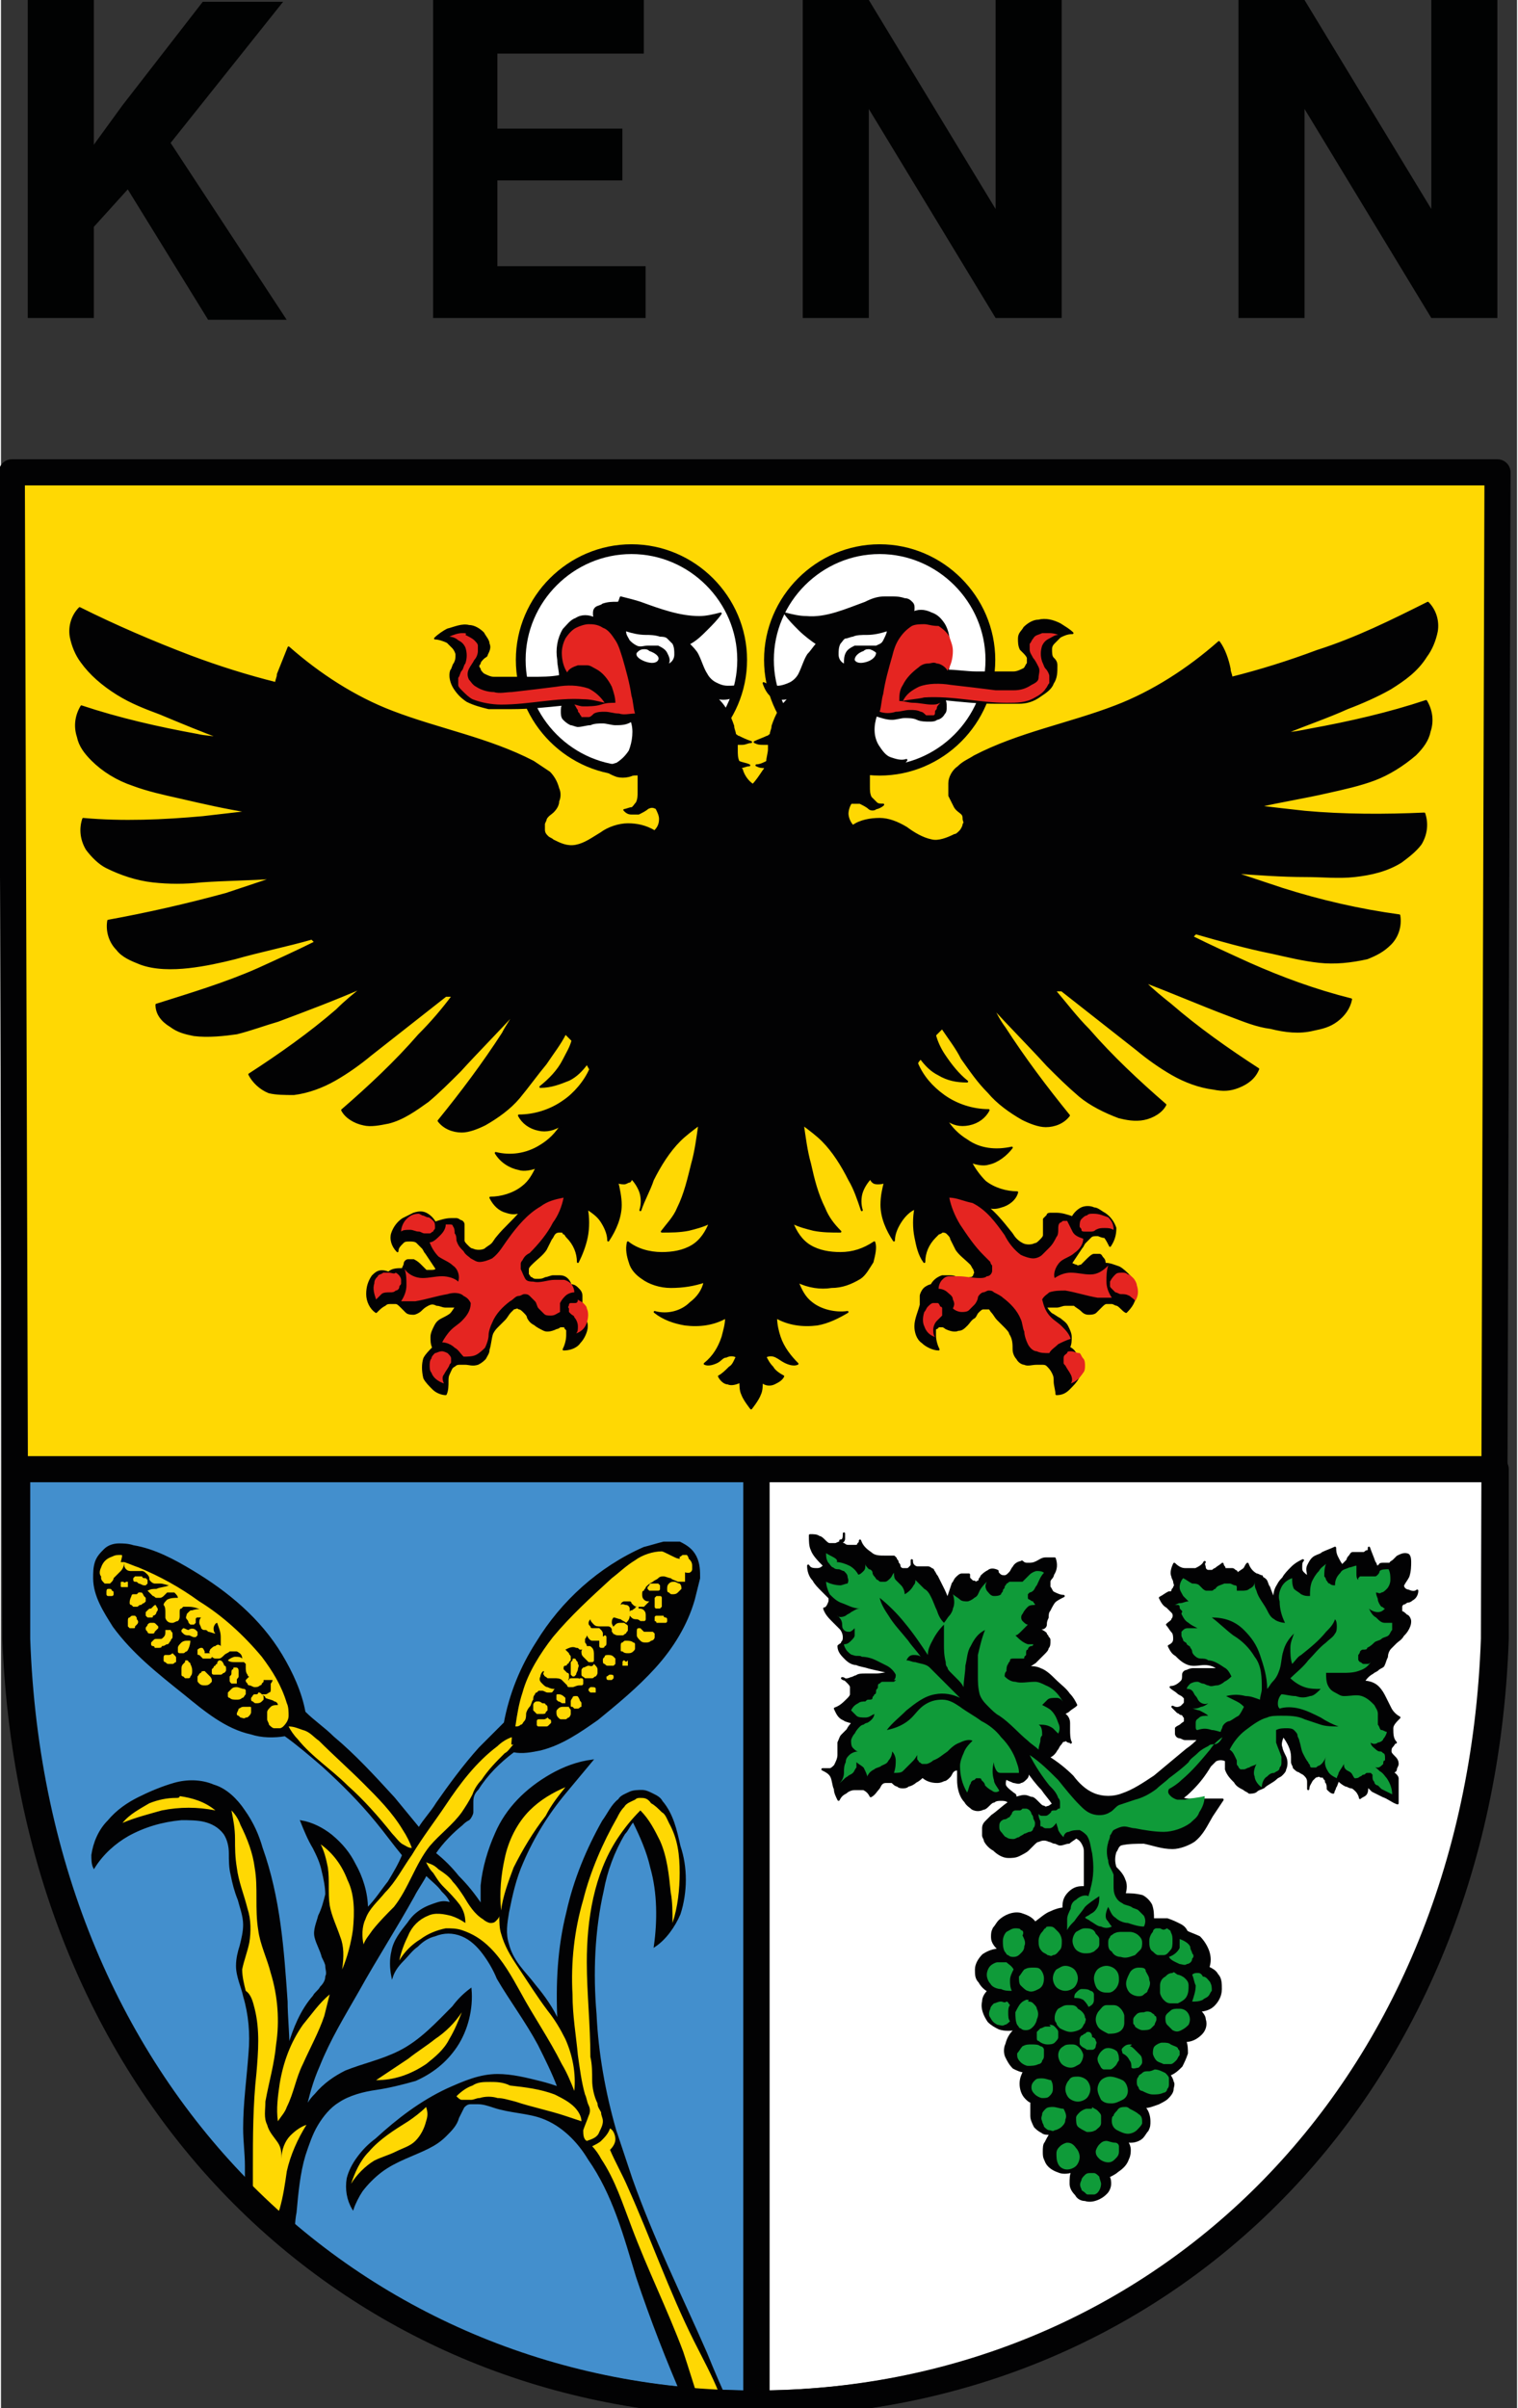
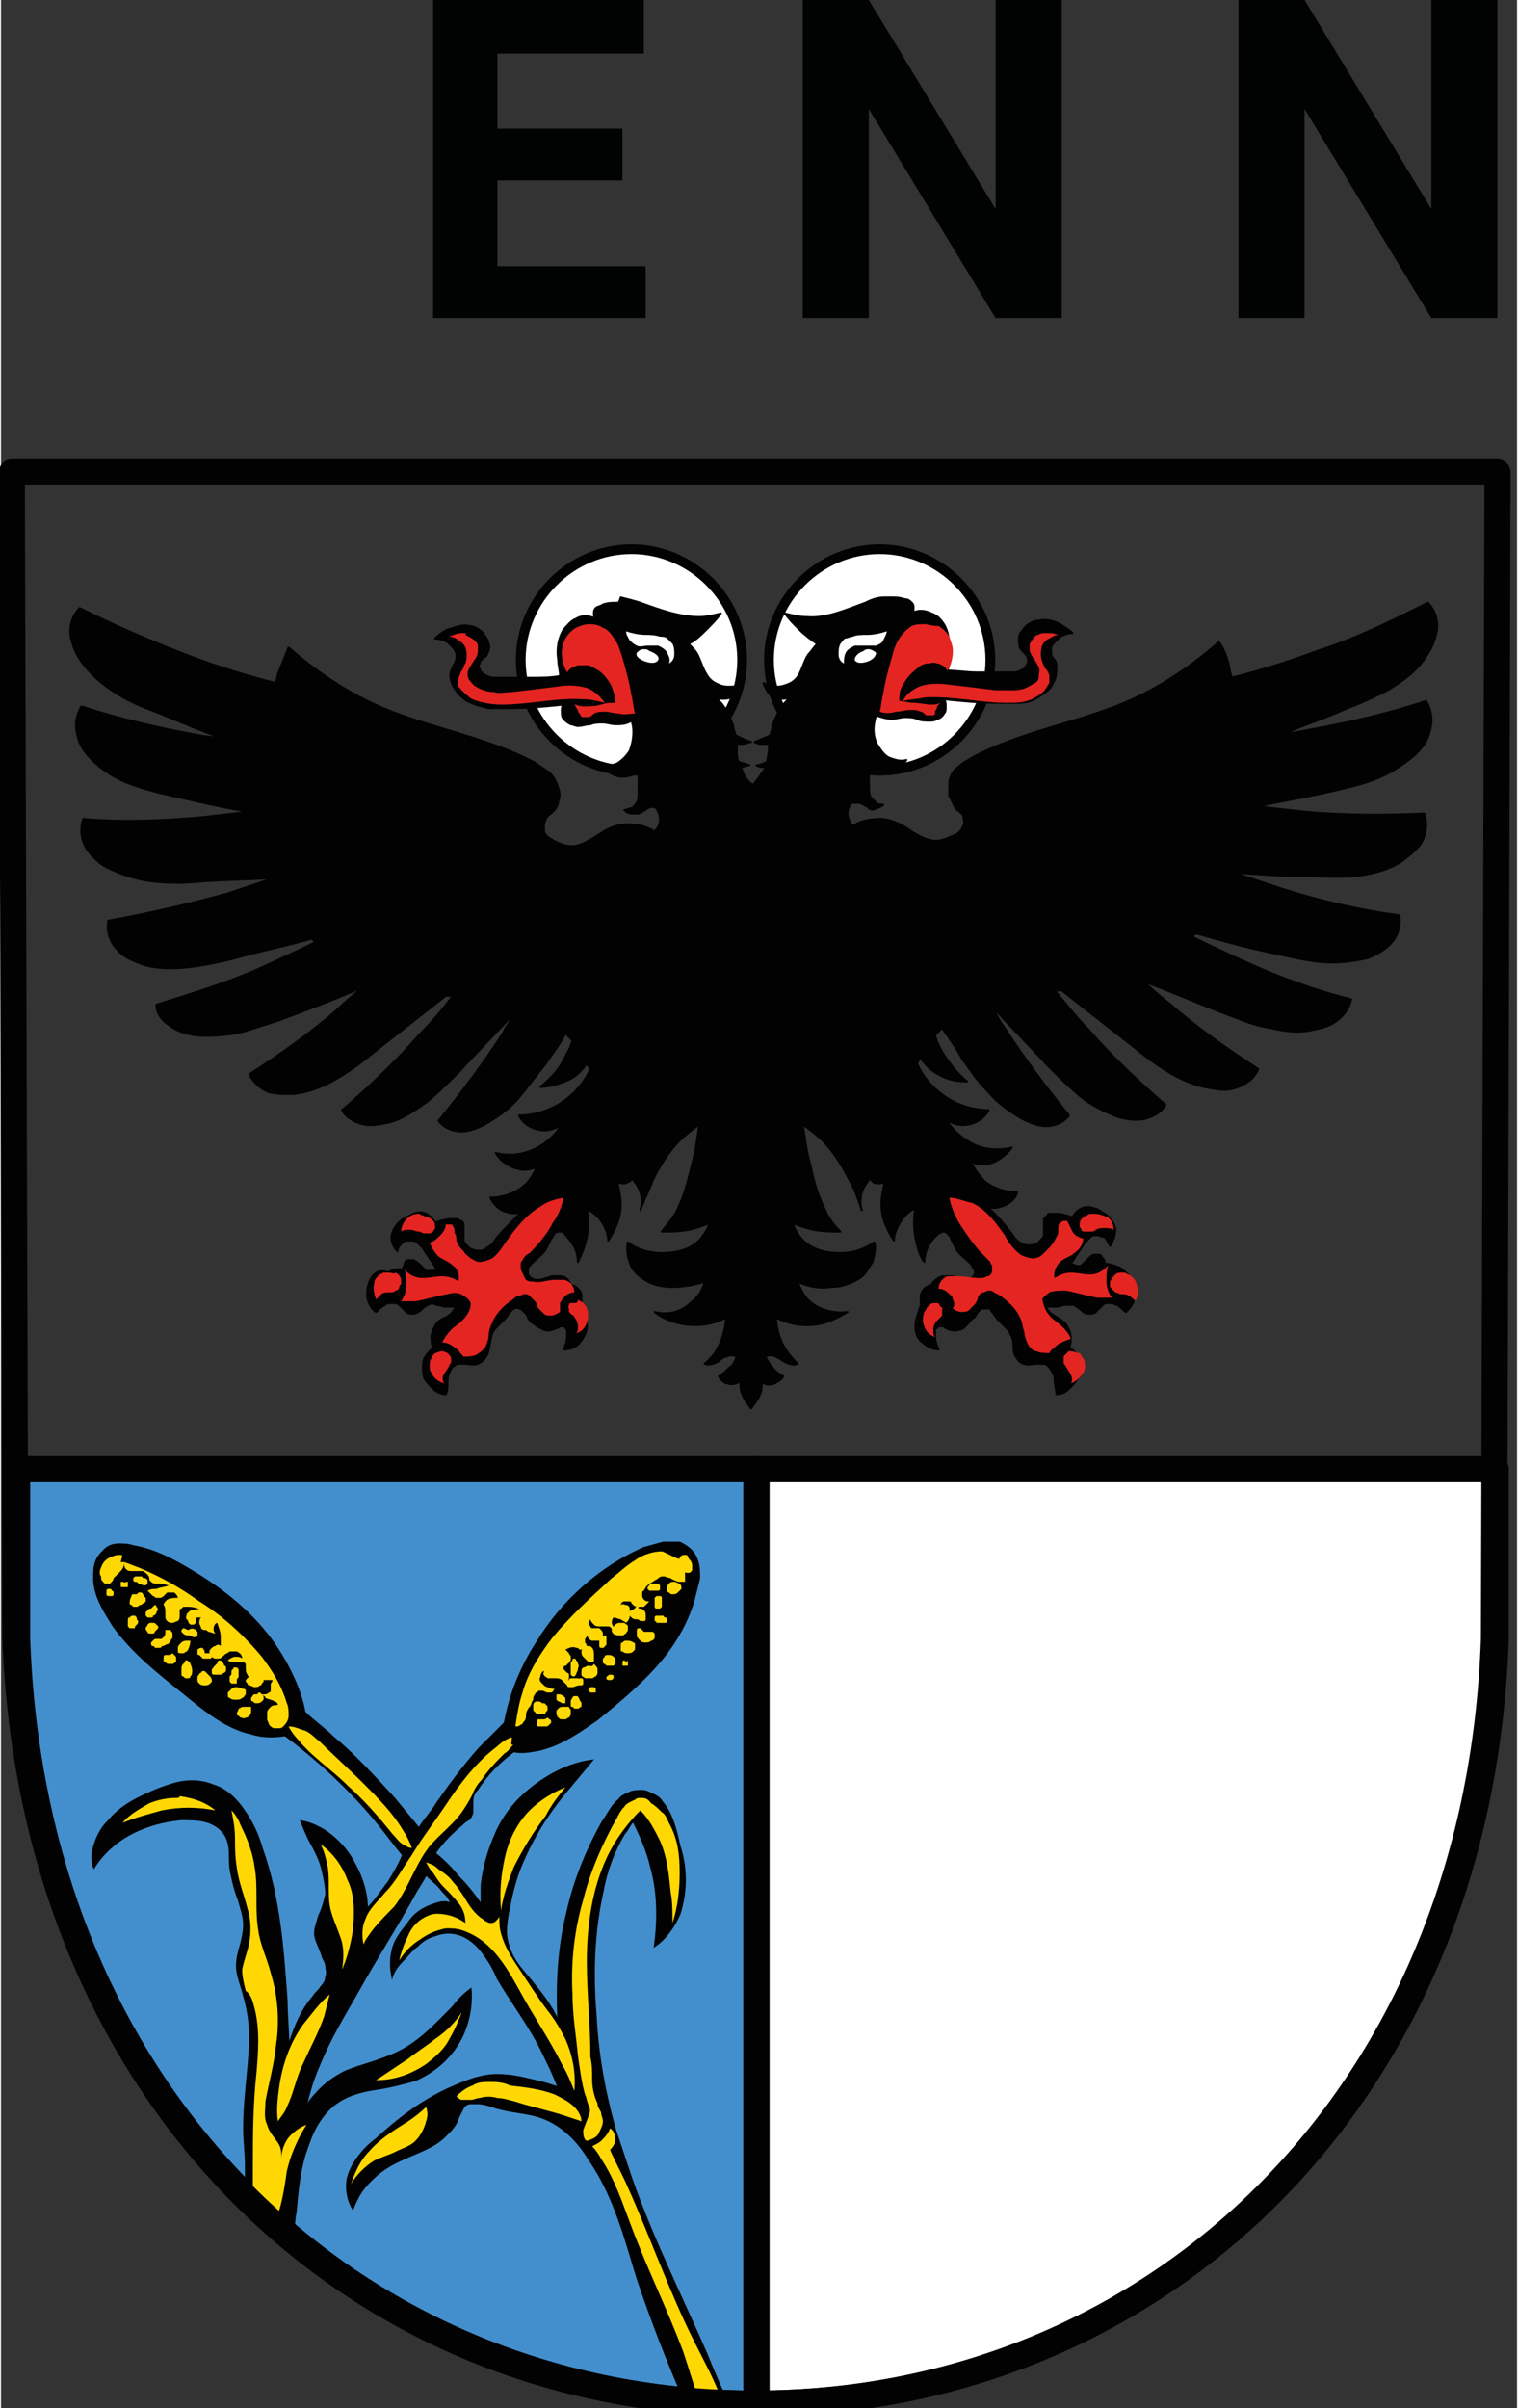
<svg xmlns="http://www.w3.org/2000/svg" height="555" id="Ebene_1" style="enable-background:new 0 0 84.9 134.8;" version="1.1" viewBox="0 0 84.9 134.8" width="350" x="0px" xml:space="preserve" y="0px">
  <rect x="0" y="0" width="84.9" height="134.8" fill="#333333" stroke="none" />
  <style type="text/css">
	.st0{enable-background:new    ;}
	.st1{fill:#010202;}
	.st2{fill-rule:evenodd;clip-rule:evenodd;fill:#FFD803;}
	.st3{fill-rule:evenodd;clip-rule:evenodd;fill:#FFFFFF;}
	.st4{fill-rule:evenodd;clip-rule:evenodd;fill:#438FCD;}
	.st5{fill:none;stroke:#020203;stroke-width:1.461;stroke-linecap:round;stroke-linejoin:round;stroke-miterlimit:11.339;}
	
		.st6{fill-rule:evenodd;clip-rule:evenodd;fill:#FFFFFF;stroke:#020203;stroke-width:0.548;stroke-linecap:round;stroke-linejoin:round;stroke-miterlimit:11.339;}
	.st7{fill:#020203;stroke:#020203;stroke-width:0.11;stroke-linecap:round;stroke-linejoin:round;stroke-miterlimit:11.339;}
	.st8{fill:#E52521;}
	.st9{fill:#FFFFFF;}
	.st10{fill:#020203;stroke:#020203;stroke-width:0.128;stroke-linecap:round;stroke-linejoin:round;stroke-miterlimit:11.339;}
	.st11{fill:#0F9B39;}
	.st12{fill:#020203;stroke:#020203;stroke-width:9.167437e-02;stroke-miterlimit:11.339;}
	.st13{fill:#FFD803;}
</style>
  <g id="Gruppe_481_00000078020439733786040350000011269572389546742440_" transform="translate(-257 -17)">
    <g class="st0">
-       <path class="st1" d="M264.1,27.6l-1.9,2.1v5.1h-3.7V17h3.7v8.1l1.6-2.2l4.5-5.8h4.5l-6.3,7.9l6.5,9.9h-4.4L264.1,27.6z" />
      <path class="st1" d="M291.8,27.1h-7v4.8h8.3v2.9h-11.9V17H293v3h-8.2v4.2h7V27.1z" />
      <path class="st1" d="M316.4,34.8h-3.7l-7.1-11.7v11.7h-3.7V17h3.7l7.1,11.7V17h3.7V34.8z" />
      <path class="st1" d="M340.8,34.8h-3.7L330,23.1v11.7h-3.7V17h3.7l7.1,11.7V17h3.7V34.8z" />
    </g>
  </g>
  <g id="layer1" transform="translate(13.207,170.04)">
-     <path class="st2" d="M70.6-143.6l-0.2,65.3c-0.9,25.9-19.2,42.8-41.4,42.8c-22.2,0-40.4-16.9-41.4-42.8   l-0.2-65.3h41.6H70.6z" id="path10563-0-6-2-6-3-5" />
    <path class="st3" d="M29.1-87.8v52.3c22.2,0,40.5-16.9,41.4-42.8l0-9.5H29.1z" id="rect1985" />
    <path class="st4" d="M-12.3-87.8l0,9.5c0.9,25.9,19.2,42.8,41.4,42.8v-52.3H-12.3z" id="rect1985-1" />
    <path class="st5" d="M-12.3-87.8l0,9.5c0.9,25.9,19.2,42.8,41.4,42.8v-52.3H-12.3z" id="rect1985-1-1" />
    <path class="st5" d="M70.5-87.8l0,9.5c-0.9,25.9-19.2,42.8-41.4,42.8v-52.3L70.5-87.8z" id="rect1985-1-1-4" />
    <path class="st6" d="M22.1-139.3c-3.4,0-6.2,2.8-6.2,6.2c0,0,0,0,0,0c0,3.4,2.8,6.2,6.2,6.2c0,0,0,0,0,0   c3.4,0,6.2-2.8,6.2-6.2v0C28.3-136.5,25.5-139.3,22.1-139.3z M36-139.3c-3.4,0-6.2,2.8-6.2,6.2c0,0,0,0,0,0c0,3.4,2.8,6.2,6.2,6.2   c0,0,0,0,0,0c3.4,0,6.2-2.8,6.2-6.2v0C42.2-136.5,39.4-139.3,36-139.3L36-139.3z" id="path1033-6" />
    <path class="st7" d="M21.3-136.3c-0.3,0-0.5,0-0.8,0.1c-0.1,0.1-0.3,0.1-0.4,0.2c-0.1,0.1-0.1,0.2-0.1,0.3   c0,0.1,0,0.2,0.1,0.3c-0.4-0.2-0.8-0.2-1.1,0c-0.3,0.1-0.5,0.4-0.7,0.6c-0.3,0.5-0.4,1.1-0.3,1.7c0,0.3,0.1,0.6,0.1,0.9   c-0.5,0.1-1.1,0.1-1.6,0.1c-0.5,0-1,0-1.5,0c-0.2,0-0.4,0-0.6,0c-0.2,0-0.4-0.1-0.6-0.2c-0.1-0.1-0.2-0.2-0.2-0.3   c-0.1-0.1-0.1-0.2,0-0.3c0-0.1,0.1-0.2,0.2-0.3s0.2-0.1,0.2-0.2c0.1-0.2,0.2-0.4,0.1-0.6c0-0.2-0.2-0.4-0.3-0.6   c-0.2-0.2-0.5-0.4-0.8-0.4c-0.4-0.1-0.8,0.1-1.2,0.2c-0.2,0.1-0.5,0.3-0.7,0.5c0.2,0,0.5,0.1,0.7,0.2c0.1,0.1,0.2,0.2,0.3,0.3   c0.1,0.1,0.2,0.3,0.2,0.4c0,0.2,0,0.3-0.1,0.5c-0.1,0.1-0.1,0.3-0.2,0.4c-0.1,0.3,0,0.7,0.2,1c0.2,0.3,0.4,0.5,0.7,0.7   c0.4,0.2,0.8,0.3,1.2,0.4c0.4,0,0.9,0,1.3,0c1,0,1.9-0.1,2.9-0.2c-0.1,0.1-0.1,0.2-0.1,0.4c0,0.1,0,0.3,0.1,0.4   c0.1,0.1,0.2,0.2,0.4,0.3c0.1,0,0.3,0.1,0.4,0.1c0.2,0,0.5-0.1,0.7-0.1c0.2-0.1,0.5-0.1,0.7-0.1c0.2,0,0.5,0.1,0.7,0.1   c0.3,0,0.6,0,0.9-0.2c0.2,0.5,0.1,1.2-0.1,1.7c-0.2,0.3-0.4,0.5-0.7,0.7c-0.3,0.1-0.6,0.2-0.9,0.1c0.2,0.3,0.6,0.5,0.9,0.6   c0.4,0.1,0.9,0,1.2-0.3c0,0.4,0,0.8,0,1.2c0,0.2,0,0.4-0.1,0.6c-0.1,0.1-0.2,0.3-0.3,0.3s-0.3,0.1-0.4,0.1c0.1,0.1,0.2,0.2,0.4,0.2   s0.3,0,0.4,0c0.2-0.1,0.4-0.2,0.5-0.3c0.2-0.1,0.3-0.1,0.5,0c0.1,0.2,0.2,0.4,0.2,0.6c0,0.3-0.1,0.5-0.3,0.7   c-0.5-0.3-1-0.4-1.5-0.4c-0.5,0-1.1,0.2-1.5,0.5c-0.5,0.3-0.9,0.6-1.4,0.7c-0.5,0.1-0.9-0.1-1.3-0.3c-0.1-0.1-0.2-0.1-0.3-0.2   c-0.1-0.1-0.2-0.2-0.2-0.4c0-0.1,0-0.2,0-0.3c0-0.1,0.1-0.2,0.1-0.3c0.1-0.2,0.3-0.3,0.4-0.4c0.2-0.2,0.3-0.4,0.3-0.6   c0.1-0.2,0.1-0.5,0-0.7c-0.1-0.4-0.3-0.7-0.5-0.9c-0.3-0.2-0.6-0.4-0.9-0.6c-2.5-1.3-5.3-1.8-7.9-2.8c-2.1-0.8-4.1-2.1-5.8-3.6   c-0.2,0.5-0.4,1-0.6,1.5c0,0.2-0.1,0.3-0.1,0.5c-1.6-0.4-3.2-0.9-4.8-1.5c-2.1-0.8-4.2-1.7-6.2-2.7c-0.4,0.4-0.6,1-0.5,1.6   c0.1,0.5,0.3,1,0.6,1.4c0.5,0.7,1.2,1.3,2,1.8c0.8,0.5,1.6,0.8,2.4,1.1c1.2,0.5,2.4,1,3.5,1.4c-0.5-0.1-1-0.1-1.4-0.2   c-2.2-0.4-4.4-0.9-6.5-1.6c-0.3,0.5-0.4,1.1-0.2,1.7c0.1,0.5,0.4,0.9,0.8,1.3c0.6,0.6,1.4,1.1,2.3,1.4c0.8,0.3,1.7,0.5,2.6,0.7   c1.3,0.3,2.6,0.6,3.9,0.8c-0.9,0.1-1.7,0.2-2.6,0.3c-2.2,0.2-4.5,0.3-6.7,0.1c-0.2,0.6-0.1,1.2,0.2,1.7c0.3,0.4,0.7,0.8,1.1,1   c0.8,0.4,1.7,0.7,2.6,0.8c0.9,0.1,1.8,0.1,2.7,0c1.4-0.1,2.7-0.1,4.1-0.2c-0.9,0.3-1.8,0.6-2.7,0.9c-2.2,0.6-4.4,1.1-6.6,1.5   c-0.1,0.6,0.1,1.2,0.5,1.6c0.3,0.4,0.8,0.6,1.3,0.8c0.8,0.3,1.8,0.3,2.7,0.2c0.9-0.1,1.8-0.3,2.6-0.5c1.4-0.4,2.9-0.7,4.3-1.1   c0,0,0.1,0.1,0.1,0.1c0,0,0,0,0.1,0.1c-1,0.5-2.1,1-3.2,1.5c-1.8,0.8-3.8,1.4-5.7,2c0,0.5,0.3,0.9,0.8,1.2c0.4,0.3,0.8,0.4,1.3,0.5   c0.8,0.1,1.7,0,2.4-0.1c0.8-0.2,1.6-0.5,2.3-0.7c1.6-0.6,3.2-1.2,4.8-1.9c-0.5,0.4-1,0.8-1.5,1.3c-1.5,1.3-3.2,2.5-4.9,3.6   c0.2,0.4,0.6,0.8,1.1,1c0.4,0.1,0.9,0.1,1.4,0.1c0.8-0.1,1.6-0.4,2.3-0.8c0.7-0.4,1.4-0.9,2-1.4c1.4-1.1,2.8-2.2,4.2-3.3   c0.1,0,0.2,0,0.2,0c0.1,0,0.2,0,0.2,0c-0.6,0.8-1.2,1.5-1.9,2.2c-1.3,1.5-2.8,2.9-4.3,4.2c0.2,0.4,0.7,0.7,1.2,0.8   c0.4,0.1,0.9,0,1.4-0.1c0.8-0.2,1.5-0.7,2.2-1.2c0.6-0.5,1.2-1.1,1.8-1.7c1-1.1,2.1-2.2,3.1-3.3c-0.2,0.4-0.5,0.8-0.7,1.2   c-1.1,1.7-2.3,3.3-3.6,4.9c0.3,0.4,0.8,0.6,1.3,0.6c0.4,0,0.9-0.2,1.3-0.4c0.7-0.4,1.4-0.9,1.9-1.5s1-1.3,1.5-1.9   c0.4-0.6,0.8-1.1,1.1-1.7c0.1,0.1,0.3,0.3,0.4,0.4c-0.1,0.4-0.3,0.7-0.5,1.1c-0.3,0.6-0.8,1.1-1.3,1.5c0.6,0,1.1-0.2,1.6-0.4   c0.4-0.2,0.7-0.5,1-0.9c0.1,0.1,0.1,0.2,0.2,0.3c-0.3,0.7-0.9,1.4-1.5,1.8c-0.7,0.5-1.6,0.8-2.5,0.8c0.2,0.4,0.6,0.7,1.1,0.8   c0.4,0.1,0.9,0,1.3-0.3c-0.3,0.5-0.7,0.9-1.2,1.2c-0.8,0.5-1.7,0.6-2.5,0.4c0.3,0.5,0.8,0.8,1.3,0.9c0.3,0.1,0.7,0,1-0.1   c-0.2,0.4-0.4,0.8-0.8,1.1c-0.5,0.4-1.2,0.6-1.8,0.6c0.2,0.4,0.5,0.7,0.9,0.8c0.3,0.1,0.5,0.1,0.8,0c-0.4,0.5-0.9,0.9-1.3,1.4   c-0.1,0.1-0.2,0.3-0.3,0.4c-0.1,0.1-0.3,0.2-0.4,0.3c-0.2,0.1-0.5,0.1-0.7,0c-0.1,0-0.2-0.1-0.3-0.2c-0.1-0.1-0.2-0.2-0.2-0.3   c0-0.2,0-0.4,0-0.6c0-0.1,0-0.2,0-0.3c0-0.1-0.1-0.2-0.2-0.2c-0.1-0.1-0.2-0.1-0.2-0.1c-0.1,0-0.2,0-0.3,0c-0.3,0-0.6,0.1-0.9,0.2   c-0.1-0.2-0.3-0.4-0.5-0.5c-0.2-0.1-0.4-0.1-0.7,0c-0.2,0.1-0.4,0.2-0.6,0.3c-0.3,0.2-0.5,0.5-0.6,0.8c-0.1,0.3,0,0.7,0.3,1   c0-0.2,0.1-0.3,0.3-0.5c0.1-0.1,0.2-0.1,0.4-0.1c0.1,0,0.3,0,0.4,0.1c0.1,0.1,0.2,0.2,0.3,0.3c0.1,0.1,0.1,0.2,0.2,0.3   c0.2,0.3,0.4,0.6,0.6,0.9c-0.1,0.1-0.2,0.1-0.3,0.1c-0.1,0-0.2,0-0.3,0c-0.1-0.1-0.2-0.2-0.3-0.3c-0.1-0.1-0.2-0.2-0.4-0.3   c-0.1,0-0.2,0-0.3,0c-0.1,0-0.2,0.1-0.2,0.2c0,0.1-0.1,0.2-0.1,0.3c-0.3,0-0.6,0-0.8,0.2C8-99,7.8-98.8,7.6-98.6   c-0.2,0.3-0.3,0.6-0.3,1c0,0.4,0.2,0.8,0.5,1C8-96.8,8.1-96.9,8.3-97c0.1-0.1,0.2-0.1,0.3-0.1c0.1,0,0.2,0,0.3,0   c0.1,0,0.2,0.1,0.3,0.2c0.1,0.1,0.2,0.2,0.3,0.3c0.1,0.1,0.3,0.1,0.4,0.1c0.1,0,0.3-0.1,0.4-0.2c0.1-0.1,0.2-0.2,0.4-0.3   c0.2-0.1,0.3-0.1,0.5,0c0.2,0,0.3,0.1,0.5,0.1c0.2,0,0.4,0,0.6,0c-0.1,0.1-0.2,0.3-0.3,0.4c-0.1,0.1-0.3,0.2-0.5,0.3   c-0.2,0.1-0.3,0.2-0.4,0.4c-0.1,0.2-0.2,0.4-0.2,0.6c0,0.2,0,0.4,0.1,0.6c-0.2,0.2-0.4,0.4-0.5,0.6c-0.1,0.3-0.1,0.7,0,1.1   c0.1,0.2,0.3,0.4,0.5,0.6s0.5,0.3,0.7,0.3c0.1-0.2,0.1-0.5,0.1-0.7c0-0.2,0-0.3,0.1-0.5c0.1-0.2,0.1-0.3,0.3-0.4   c0.1-0.1,0.2-0.1,0.3-0.1c0.1,0,0.2,0,0.3,0c0.2,0,0.4,0.1,0.7,0c0.2-0.1,0.3-0.2,0.4-0.3c0.1-0.2,0.2-0.3,0.2-0.5   c0.1-0.3,0.1-0.6,0.2-0.9c0.1-0.2,0.2-0.3,0.3-0.4c0.1-0.1,0.3-0.3,0.4-0.4c0.1-0.1,0.2-0.3,0.3-0.4c0.1-0.1,0.1-0.1,0.2-0.2   c0.1,0,0.2-0.1,0.3,0c0.1,0,0.2,0.1,0.3,0.2c0.1,0.1,0.2,0.2,0.2,0.3c0.1,0.2,0.2,0.3,0.4,0.4c0.1,0.1,0.3,0.2,0.5,0.3   c0.2,0.1,0.5,0,0.7-0.1c0.1,0,0.2-0.1,0.2-0.1c0,0,0.1,0,0.1,0c0,0,0.1,0,0.1,0c0,0,0.1,0,0.1,0.1c0,0,0.1,0.1,0.1,0.1   c0,0.1,0,0.2,0,0.3c0,0.3-0.1,0.6-0.2,0.8c0.3,0,0.7-0.1,0.9-0.4c0.2-0.2,0.4-0.6,0.4-0.9c0-0.4-0.3-0.8-0.3-1.2c0-0.2,0-0.3,0-0.5   c0-0.2-0.1-0.3-0.2-0.4c-0.1-0.1-0.2-0.2-0.4-0.2c-0.1-0.3-0.3-0.5-0.6-0.5c-0.1,0-0.3,0-0.4,0c-0.1,0-0.3,0.1-0.4,0.1   c-0.2,0.1-0.3,0.1-0.5,0.1c-0.1,0-0.2,0-0.3-0.1c-0.1,0-0.1-0.1-0.2-0.2c0-0.1,0-0.2,0-0.3c0-0.1,0.1-0.2,0.2-0.3   c0.3-0.3,0.6-0.5,0.8-0.8c0.1-0.2,0.2-0.4,0.3-0.6c0.1-0.1,0.1-0.2,0.2-0.3c0.1-0.1,0.2-0.1,0.3-0.1c0.1,0,0.2,0,0.2,0.1   c0.1,0,0.1,0.1,0.2,0.2c0.4,0.4,0.6,0.9,0.6,1.4c0.2-0.4,0.4-0.9,0.5-1.4c0.1-0.5,0.1-1.1,0-1.6c0.3,0.2,0.6,0.4,0.8,0.7   c0.2,0.3,0.4,0.7,0.4,1.1c0.4-0.6,0.7-1.3,0.7-2c0-0.4-0.1-0.9-0.2-1.3c0.1,0.1,0.3,0.1,0.4,0.1c0.1,0,0.2-0.1,0.3-0.1   c0.1-0.1,0.1-0.2,0.1-0.2c0.2,0.2,0.4,0.5,0.5,0.8c0.1,0.3,0.1,0.7,0,1c0.2-0.6,0.5-1.1,0.7-1.7c0.4-0.8,0.9-1.6,1.5-2.2   c0.3-0.3,0.7-0.6,1.1-0.9c-0.1,0.7-0.2,1.5-0.4,2.2c-0.2,0.8-0.4,1.7-0.8,2.5c-0.2,0.5-0.6,0.9-0.9,1.3c0.5,0,1,0,1.5-0.1   c0.4-0.1,0.8-0.2,1.2-0.4c-0.2,0.5-0.5,1-1,1.3c-0.5,0.3-1.1,0.4-1.7,0.4c-0.7,0-1.4-0.2-1.9-0.6c-0.1,0.4,0,0.8,0.1,1.1   c0.1,0.4,0.4,0.7,0.7,0.9c0.4,0.3,1,0.5,1.6,0.5c0.7,0,1.3-0.1,1.9-0.3c-0.1,0.5-0.4,0.9-0.8,1.2c-0.5,0.5-1.3,0.7-2,0.5   c0.5,0.4,1.1,0.6,1.7,0.7c0.8,0.1,1.6,0,2.3-0.4c0,0.4-0.1,0.7-0.2,1.1c-0.2,0.6-0.5,1.1-1,1.5c0.2,0.1,0.5,0,0.7-0.1   c0.2-0.1,0.3-0.3,0.5-0.3c0.2-0.1,0.4-0.1,0.6,0c-0.1,0.2-0.2,0.5-0.4,0.6c-0.2,0.2-0.4,0.4-0.6,0.5c0.1,0.2,0.3,0.4,0.5,0.4   c0.2,0.1,0.5,0,0.7-0.1c0,0.2,0,0.5,0.1,0.7c0.1,0.3,0.5,0.8,0.5,0.8s0.4-0.5,0.5-0.8c0.1-0.2,0.1-0.5,0.1-0.7   c0.2,0.2,0.5,0.2,0.7,0.1c0.2-0.1,0.4-0.2,0.5-0.4c-0.2-0.1-0.5-0.3-0.6-0.5c-0.2-0.2-0.3-0.4-0.4-0.6c0.2-0.1,0.4-0.1,0.6,0   c0.2,0.1,0.3,0.2,0.5,0.3c0.2,0.1,0.5,0.2,0.7,0.1c-0.4-0.4-0.8-0.9-1-1.5c-0.1-0.3-0.2-0.7-0.2-1.1c0.7,0.4,1.5,0.5,2.3,0.4   c0.6-0.1,1.2-0.4,1.7-0.7c-0.7,0.1-1.5-0.1-2-0.5c-0.4-0.3-0.6-0.7-0.8-1.2c0.6,0.3,1.3,0.4,1.9,0.3c0.6,0,1.1-0.2,1.6-0.5   c0.3-0.2,0.5-0.6,0.7-0.9c0.1-0.4,0.2-0.8,0.1-1.1c-0.6,0.4-1.2,0.6-1.9,0.6c-0.6,0-1.2-0.1-1.7-0.4c-0.5-0.3-0.8-0.8-1-1.3   c0.4,0.2,0.8,0.3,1.2,0.4c0.5,0.1,1,0.1,1.5,0.1c-0.4-0.4-0.7-0.8-0.9-1.3c-0.4-0.8-0.6-1.6-0.8-2.5c-0.2-0.7-0.3-1.5-0.4-2.2   c0.4,0.3,0.8,0.6,1.1,0.9c0.6,0.6,1.1,1.4,1.5,2.2c0.3,0.5,0.5,1.1,0.7,1.7c-0.1-0.3-0.1-0.7,0-1c0.1-0.3,0.3-0.6,0.5-0.8   c0,0.1,0.1,0.2,0.1,0.2c0.1,0.1,0.2,0.1,0.3,0.1c0.1,0,0.3,0,0.4-0.1c-0.1,0.4-0.2,0.8-0.2,1.3c0,0.7,0.3,1.4,0.7,2   c0-0.4,0.2-0.8,0.4-1.1c0.2-0.3,0.5-0.6,0.8-0.7c-0.1,0.5-0.1,1.1,0,1.6c0.1,0.5,0.2,1,0.5,1.4c0-0.5,0.2-1,0.6-1.4   c0.1-0.1,0.1-0.1,0.2-0.2c0.1,0,0.2-0.1,0.2-0.1c0.1,0,0.2,0,0.3,0.1c0.1,0.1,0.2,0.2,0.2,0.3c0.1,0.2,0.2,0.4,0.3,0.6   c0.2,0.3,0.5,0.5,0.8,0.8c0.1,0.1,0.1,0.2,0.2,0.3c0,0.1,0.1,0.2,0,0.3c0,0.1-0.1,0.2-0.2,0.2c-0.1,0-0.2,0.1-0.3,0.1   c-0.2,0-0.4-0.1-0.5-0.1c-0.1-0.1-0.3-0.1-0.4-0.1c-0.1,0-0.3,0-0.4,0c-0.3,0.1-0.5,0.3-0.6,0.5c-0.1,0-0.3,0.1-0.4,0.2   c-0.1,0.1-0.2,0.3-0.2,0.4c0,0.2,0,0.3,0,0.5c-0.1,0.4-0.3,0.8-0.3,1.2c0,0.3,0.1,0.7,0.4,0.9c0.2,0.2,0.6,0.4,0.9,0.4   c-0.1-0.2-0.2-0.5-0.2-0.8c0-0.1,0-0.2,0-0.3c0,0,0-0.1,0.1-0.1c0,0,0.1-0.1,0.1-0.1c0,0,0.1,0,0.1,0c0,0,0.1,0,0.1,0   c0.1,0,0.2,0.1,0.2,0.1c0.2,0.1,0.5,0.2,0.7,0.1c0.2,0,0.3-0.1,0.5-0.3c0.1-0.1,0.2-0.3,0.4-0.4c0.1-0.1,0.1-0.2,0.2-0.3   c0.1-0.1,0.2-0.2,0.3-0.2c0.1,0,0.2,0,0.3,0c0.1,0,0.1,0.1,0.2,0.2c0.1,0.1,0.2,0.3,0.3,0.4c0.1,0.1,0.3,0.3,0.4,0.4   c0.1,0.1,0.3,0.3,0.3,0.4c0.2,0.3,0.2,0.6,0.2,0.9c0,0.2,0.1,0.4,0.2,0.5c0.1,0.2,0.3,0.3,0.4,0.3c0.2,0.1,0.4,0,0.7,0   c0.1,0,0.2,0,0.3,0s0.2,0,0.3,0.1c0.1,0.1,0.2,0.2,0.3,0.4c0.1,0.2,0.1,0.3,0.1,0.5c0,0.2,0.1,0.5,0.1,0.7c0.3,0,0.5-0.1,0.7-0.3   c0.2-0.2,0.4-0.4,0.5-0.6c0.2-0.3,0.2-0.7,0-1.1c-0.1-0.2-0.2-0.5-0.5-0.6c0.1-0.2,0.1-0.4,0.1-0.6c0-0.2-0.1-0.4-0.2-0.6   c-0.1-0.2-0.3-0.3-0.4-0.4c-0.2-0.1-0.3-0.2-0.5-0.3c-0.1-0.1-0.2-0.2-0.3-0.4c0.2,0,0.4,0,0.6,0c0.2,0,0.3-0.1,0.5-0.1   c0.2,0,0.3,0,0.5,0c0.1,0.1,0.3,0.2,0.4,0.3s0.2,0.2,0.4,0.2c0.1,0,0.3,0,0.4-0.1c0.1-0.1,0.2-0.2,0.3-0.3c0.1-0.1,0.2-0.2,0.3-0.2   c0.1,0,0.2,0,0.3,0c0.1,0,0.2,0.1,0.3,0.1c0.2,0.1,0.3,0.3,0.5,0.4c0.3-0.3,0.5-0.6,0.5-1c0-0.3-0.1-0.7-0.3-1   c-0.2-0.2-0.4-0.4-0.6-0.5c-0.3-0.1-0.5-0.2-0.8-0.2c0-0.1,0-0.2-0.1-0.3c-0.1-0.1-0.1-0.2-0.2-0.2c-0.1,0-0.2,0-0.3,0   c-0.1,0-0.3,0.2-0.4,0.3c-0.1,0.1-0.2,0.2-0.3,0.3c-0.1,0-0.2,0.1-0.3,0c-0.1,0-0.2-0.1-0.3-0.1c0.2-0.3,0.4-0.6,0.6-0.9   c0.1-0.1,0.1-0.2,0.2-0.3c0.1-0.1,0.2-0.2,0.3-0.3c0.1-0.1,0.2-0.1,0.4-0.1c0.1,0,0.2,0.1,0.4,0.1c0.1,0.1,0.2,0.3,0.3,0.5   c0.2-0.3,0.3-0.6,0.3-1c-0.1-0.3-0.3-0.6-0.6-0.8c-0.2-0.1-0.4-0.3-0.6-0.3c-0.2-0.1-0.5-0.1-0.7,0c-0.2,0.1-0.4,0.3-0.5,0.5   c-0.3-0.1-0.6-0.2-0.9-0.2c-0.1,0-0.2,0-0.3,0c-0.1,0-0.2,0-0.2,0.1c-0.1,0.1-0.1,0.1-0.2,0.2c0,0.1,0,0.2,0,0.3c0,0.2,0,0.4,0,0.6   c0,0.1-0.1,0.2-0.2,0.3c-0.1,0.1-0.2,0.2-0.3,0.2c-0.2,0.1-0.5,0.1-0.7,0c-0.2-0.1-0.3-0.2-0.4-0.3c-0.1-0.1-0.2-0.3-0.3-0.4   c-0.4-0.5-0.8-1-1.3-1.4c0.3,0.1,0.5,0.1,0.8,0c0.4-0.1,0.8-0.4,0.9-0.8c-0.6,0-1.3-0.2-1.8-0.6c-0.3-0.3-0.6-0.7-0.8-1.1   c0.3,0.1,0.7,0.2,1,0.1c0.5-0.1,1-0.5,1.3-0.9c-0.9,0.2-1.8,0.1-2.5-0.4c-0.5-0.3-0.9-0.7-1.2-1.2c0.4,0.3,0.8,0.4,1.3,0.3   c0.5-0.1,0.9-0.4,1.1-0.8c-0.9,0-1.8-0.3-2.5-0.8c-0.7-0.5-1.2-1.1-1.5-1.8c0-0.1,0.1-0.2,0.2-0.3c0.3,0.4,0.6,0.7,1,0.9   c0.5,0.3,1,0.4,1.6,0.4c-0.5-0.4-0.9-0.9-1.3-1.5c-0.2-0.3-0.4-0.7-0.5-1.1c0.1-0.1,0.3-0.3,0.4-0.4c0.4,0.6,0.8,1.1,1.1,1.7   c0.5,0.7,0.9,1.3,1.5,1.9c0.5,0.6,1.2,1.1,1.9,1.5c0.4,0.2,0.9,0.4,1.3,0.4c0.5,0,1-0.2,1.3-0.6c-1.3-1.6-2.5-3.2-3.6-4.9   c-0.3-0.4-0.5-0.8-0.7-1.2c1,1.1,2.1,2.2,3.1,3.3c0.6,0.6,1.1,1.1,1.8,1.7c0.6,0.5,1.4,0.9,2.2,1.2c0.4,0.1,0.9,0.2,1.4,0.1   c0.5-0.1,1-0.4,1.2-0.8c-1.5-1.3-3-2.7-4.3-4.2c-0.7-0.7-1.3-1.5-1.9-2.2c0.1,0,0.2,0,0.2,0c0.1,0,0.2,0,0.2,0   c1.4,1.1,2.8,2.2,4.2,3.3c0.6,0.5,1.3,1,2,1.4c0.7,0.4,1.5,0.7,2.3,0.8c0.5,0.1,0.9,0.1,1.4-0.1c0.5-0.2,0.9-0.5,1.1-1   c-1.7-1.1-3.4-2.3-4.9-3.6c-0.5-0.4-1-0.8-1.5-1.3c1.6,0.6,3.2,1.3,4.8,1.9c0.8,0.3,1.5,0.6,2.3,0.7c0.8,0.2,1.6,0.3,2.4,0.1   c0.5-0.1,0.9-0.2,1.3-0.5c0.4-0.3,0.7-0.7,0.8-1.2c-2-0.5-3.9-1.2-5.7-2c-1.1-0.5-2.2-1-3.2-1.5c0,0,0,0,0.1-0.1   c0,0,0.1-0.1,0.1-0.1c1.4,0.4,2.8,0.8,4.3,1.1c0.9,0.2,1.7,0.4,2.6,0.5c0.9,0.1,1.8,0,2.7-0.2c0.5-0.2,0.9-0.4,1.3-0.8   c0.4-0.4,0.6-1,0.5-1.6c-2.2-0.3-4.4-0.8-6.6-1.5c-0.9-0.3-1.8-0.6-2.7-0.9c1.4,0.1,2.7,0.2,4.1,0.2c0.9,0,1.8,0.1,2.7,0   c0.9-0.1,1.8-0.3,2.6-0.8c0.4-0.3,0.8-0.6,1.1-1c0.3-0.5,0.4-1.1,0.2-1.7c-2.2,0.1-4.5,0.1-6.7-0.1c-0.9-0.1-1.8-0.2-2.6-0.3   c1.3-0.3,2.6-0.5,3.9-0.8c0.9-0.2,1.8-0.4,2.6-0.7c0.8-0.3,1.6-0.8,2.3-1.4c0.4-0.4,0.7-0.8,0.8-1.3c0.2-0.6,0.1-1.2-0.2-1.7   c-2.1,0.7-4.3,1.2-6.5,1.6c-0.5,0.1-1,0.2-1.4,0.2c1.2-0.5,2.4-0.9,3.5-1.4c0.8-0.3,1.7-0.7,2.4-1.1c0.8-0.5,1.5-1,2-1.8   c0.3-0.4,0.5-0.9,0.6-1.4c0.1-0.6-0.1-1.2-0.5-1.6c-2,1-4,2-6.2,2.7c-1.6,0.6-3.2,1.1-4.8,1.5c0-0.2-0.1-0.3-0.1-0.5   c-0.1-0.5-0.3-1.1-0.6-1.5c-1.7,1.5-3.7,2.8-5.8,3.6c-2.6,1-5.4,1.5-7.9,2.8c-0.3,0.2-0.6,0.3-0.9,0.6c-0.3,0.2-0.5,0.6-0.5,0.9   c0,0.2,0,0.5,0,0.7c0.1,0.2,0.2,0.4,0.3,0.6c0.1,0.2,0.3,0.3,0.4,0.4c0.1,0.1,0.1,0.2,0.1,0.3c0,0.1,0.1,0.2,0,0.3   c0,0.1-0.1,0.3-0.2,0.4c-0.1,0.1-0.2,0.2-0.3,0.2c-0.4,0.2-0.9,0.4-1.3,0.3c-0.5-0.1-1-0.4-1.4-0.7c-0.5-0.3-1-0.5-1.5-0.5   c-0.5,0-1.1,0.1-1.5,0.4c-0.2-0.2-0.3-0.5-0.3-0.7c0-0.2,0.1-0.5,0.2-0.6c0.2,0,0.3,0,0.5,0c0.2,0.1,0.4,0.2,0.5,0.3   c0.1,0.1,0.3,0.1,0.4,0c0.1,0,0.3-0.1,0.4-0.2c-0.2,0-0.3,0-0.4-0.1c-0.1-0.1-0.2-0.2-0.3-0.3c-0.1-0.2-0.1-0.4-0.1-0.6   c0-0.4,0-0.8,0-1.2c0.3,0.3,0.8,0.4,1.2,0.3c0.4-0.1,0.7-0.3,0.9-0.6c-0.3,0.1-0.6,0-0.9-0.1c-0.3-0.1-0.5-0.4-0.7-0.7   c-0.3-0.5-0.3-1.1-0.1-1.7c0.3,0.1,0.6,0.2,0.9,0.2c0.2,0,0.5-0.1,0.7-0.1c0.2,0,0.5,0,0.7,0.1c0.2,0.1,0.5,0.1,0.7,0.1   c0.1,0,0.3,0,0.4-0.1c0.1,0,0.3-0.1,0.4-0.3c0.1-0.1,0.1-0.2,0.1-0.4c0-0.1,0-0.3-0.1-0.4c1,0.1,1.9,0.2,2.9,0.2c0.4,0,0.9,0,1.3,0   c0.4,0,0.8-0.1,1.2-0.4c0.3-0.2,0.6-0.4,0.7-0.7c0.2-0.3,0.2-0.6,0.2-1c0-0.2-0.1-0.3-0.2-0.4c-0.1-0.1-0.1-0.3-0.1-0.5   c0-0.2,0.1-0.3,0.2-0.4c0.1-0.1,0.2-0.2,0.3-0.3c0.2-0.1,0.4-0.2,0.7-0.2c-0.2-0.2-0.4-0.3-0.7-0.5c-0.4-0.2-0.8-0.3-1.2-0.2   c-0.3,0-0.6,0.2-0.8,0.4c-0.1,0.2-0.3,0.3-0.3,0.6c0,0.2,0,0.4,0.1,0.6c0.1,0.1,0.2,0.2,0.2,0.2s0.2,0.2,0.2,0.3c0,0.1,0,0.2,0,0.3   c-0.1,0.1-0.1,0.2-0.2,0.3c-0.2,0.1-0.4,0.2-0.6,0.2c-0.2,0-0.4,0-0.6,0c-0.5,0-1,0-1.5,0c-0.5,0-1.1-0.1-1.6-0.1   c0.1-0.3,0.1-0.6,0.1-0.9c0-0.6,0-1.2-0.3-1.7c-0.2-0.3-0.4-0.5-0.7-0.6c-0.4-0.2-0.8-0.2-1.1,0c0.1-0.1,0.1-0.2,0.1-0.3   s0-0.2-0.1-0.3c-0.1-0.1-0.2-0.2-0.4-0.2c-0.3-0.1-0.5-0.1-0.8-0.1v0c-0.1,0-0.2,0-0.3,0c-0.4,0-0.7,0.1-1.1,0.3   c-1.1,0.4-2.2,0.9-3.3,0.8c-0.4,0-0.8-0.1-1.2-0.2c0.2,0.3,0.5,0.6,0.8,0.9c0.3,0.3,0.7,0.6,1,0.8c-0.2,0.2-0.3,0.4-0.5,0.6   c-0.2,0.3-0.3,0.7-0.5,1.1c-0.1,0.2-0.3,0.4-0.5,0.5c-0.2,0.1-0.5,0.2-0.7,0.2c-0.3,0-0.6-0.1-0.8-0.2c0.1,0.3,0.3,0.7,0.6,0.8   c0.3,0.1,0.6,0.1,0.9,0c-0.5,0.4-0.8,1-1,1.6c0,0.2-0.1,0.3-0.1,0.5c-0.1,0-0.1,0.1-0.2,0.1c-0.2,0.1-0.5,0.2-0.7,0.3   c0.2,0.1,0.3,0.1,0.5,0.1c0.1,0,0.2,0,0.3,0c0,0.1,0,0.2,0,0.3c0,0.2-0.1,0.5-0.1,0.7c-0.2,0.1-0.4,0.2-0.6,0.2   c0.2,0.1,0.3,0.1,0.5,0.1c0,0,0,0,0,0c0,0.1-0.1,0.2-0.1,0.2c-0.2,0.3-0.4,0.6-0.6,0.8c-0.3-0.2-0.5-0.5-0.6-0.8   c0-0.1-0.1-0.1-0.1-0.2c0,0,0,0,0,0c0.2,0,0.3-0.1,0.5-0.1c-0.2-0.1-0.4-0.1-0.6-0.2c-0.1-0.2-0.1-0.4-0.1-0.7c0-0.1,0-0.2,0-0.3   c0.1,0,0.2,0,0.3,0c0.2,0,0.3-0.1,0.5-0.1c-0.3-0.1-0.5-0.2-0.7-0.3c-0.1,0-0.1-0.1-0.2-0.1c0-0.2-0.1-0.3-0.1-0.5   c-0.2-0.6-0.5-1.2-1-1.6c0.3,0.1,0.6,0.1,0.9,0c0.3-0.1,0.6-0.5,0.6-0.8c-0.2,0.2-0.5,0.2-0.8,0.2c-0.3,0-0.5-0.1-0.7-0.2   s-0.4-0.3-0.5-0.5c-0.2-0.3-0.3-0.7-0.5-1.1c-0.1-0.2-0.3-0.4-0.5-0.6c0.4-0.2,0.7-0.5,1-0.8c0.3-0.3,0.6-0.6,0.8-0.9   c-0.4,0.1-0.8,0.2-1.2,0.2c-1.1,0-2.2-0.4-3.3-0.8c-0.3-0.1-0.7-0.2-1.1-0.3C21.4-136.3,21.4-136.3,21.3-136.3L21.3-136.3z" id="path871-9" />
    <path class="st8" d="M19.7-135.1c-0.2,0-0.5,0.1-0.7,0.2c-0.2,0.1-0.4,0.3-0.6,0.6c-0.1,0.2-0.2,0.5-0.2,0.8   c0,0.4,0.1,0.8,0.3,1.1c0.1-0.2,0.3-0.3,0.6-0.4c0.2,0,0.3,0,0.5,0s0.3,0.1,0.5,0.2c0.4,0.2,0.7,0.6,0.9,1c0.1,0.3,0.2,0.6,0.2,0.9   c-0.3,0-0.5,0-0.8,0.1c-0.3,0.1-0.7,0.1-1,0.1c-0.2,0-0.4-0.1-0.5-0.1c0.1,0.1,0.1,0.2,0.2,0.3c0,0.1,0,0.1,0.1,0.2   c0,0.1,0.1,0.1,0.1,0.2c0.1,0,0.1,0,0.2,0c0.1,0,0.1,0,0.2,0c0.1,0,0.2-0.1,0.3-0.2c0.2-0.1,0.4-0.1,0.6-0.1c0.3,0,0.5,0.1,0.8,0.1   c0.3,0.1,0.6,0,0.9,0c-0.1-0.3-0.1-0.7-0.2-1c-0.1-0.7-0.3-1.4-0.5-2.1c-0.1-0.3-0.2-0.7-0.4-1c-0.2-0.3-0.4-0.6-0.7-0.7   C20.2-135.1,19.9-135.1,19.7-135.1L19.7-135.1z M38.5-135.1c-0.2,0-0.5,0-0.7,0.1c-0.3,0.2-0.5,0.4-0.7,0.7c-0.2,0.3-0.3,0.6-0.4,1   c-0.2,0.7-0.4,1.4-0.5,2.1c-0.1,0.3-0.1,0.7-0.2,1c0.3,0.1,0.6,0.1,0.9,0c0.3,0,0.5-0.1,0.8-0.1c0.2,0,0.4,0,0.6,0.1   c0.1,0,0.2,0.1,0.3,0.2c0.1,0,0.1,0,0.2,0c0.1,0,0.1,0,0.2,0c0.1,0,0.1-0.1,0.1-0.2s0.1-0.1,0.1-0.2c0-0.1,0.1-0.2,0.2-0.3   c-0.2,0.1-0.3,0.1-0.5,0.1c-0.3,0-0.7-0.1-1-0.1c-0.3,0-0.5-0.1-0.8-0.1c0-0.3,0-0.6,0.2-0.9c0.2-0.4,0.5-0.7,0.9-1   c0.1-0.1,0.3-0.2,0.5-0.2c0.2,0,0.3-0.1,0.5,0c0.2,0,0.5,0.2,0.6,0.4c0.2-0.3,0.3-0.7,0.3-1.1c0-0.3-0.1-0.5-0.2-0.8   c-0.1-0.2-0.3-0.4-0.6-0.6C38.9-135,38.7-135.1,38.5-135.1L38.5-135.1z M12.6-134.6c-0.2,0-0.5,0.1-0.7,0.2c0.2,0,0.4,0.1,0.5,0.2   c0.2,0.1,0.3,0.2,0.4,0.4c0.1,0.3,0.1,0.6,0,0.9c-0.1,0.1-0.1,0.3-0.2,0.4s-0.1,0.3-0.2,0.4c0,0.1,0,0.3,0,0.4   c0,0.1,0.1,0.2,0.2,0.3c0.2,0.2,0.4,0.4,0.6,0.5c0.5,0.2,1.1,0.3,1.6,0.3c1.6,0,3.1-0.4,4.6-0.3c0.4,0,0.8,0.1,1.2,0.2   c-0.2-0.3-0.5-0.6-0.9-0.8c-0.6-0.2-1.2-0.2-1.8-0.1c-0.8,0.1-1.6,0.2-2.5,0.3c-0.3,0-0.7,0.1-1,0c-0.3,0-0.7-0.1-1-0.3   c-0.2-0.1-0.3-0.3-0.4-0.4c-0.1-0.2-0.1-0.4,0-0.6c0.1-0.2,0.2-0.3,0.3-0.5c0.1-0.1,0.2-0.3,0.2-0.5c0-0.1,0-0.2,0-0.3   c0-0.1-0.1-0.2-0.2-0.3c-0.1-0.1-0.3-0.2-0.5-0.3C12.9-134.6,12.8-134.6,12.6-134.6L12.6-134.6z M45.5-134.6c-0.1,0-0.3,0-0.4,0   c-0.2,0.1-0.4,0.1-0.5,0.3c-0.1,0.1-0.1,0.2-0.2,0.3c0,0.1,0,0.2,0,0.3c0,0.2,0.1,0.3,0.2,0.5c0.1,0.1,0.2,0.3,0.3,0.5   c0.1,0.2,0,0.4,0,0.6s-0.2,0.3-0.4,0.4c-0.3,0.2-0.6,0.3-1,0.3c-0.3,0-0.7,0-1,0c-0.8-0.1-1.6-0.2-2.5-0.3   c-0.6-0.1-1.3-0.1-1.8,0.1c-0.4,0.2-0.7,0.4-0.9,0.8c0.4-0.1,0.8-0.1,1.2-0.2c1.6-0.1,3.1,0.3,4.6,0.3c0.6,0,1.1,0,1.6-0.3   c0.2-0.1,0.5-0.3,0.6-0.5c0.1-0.1,0.1-0.2,0.2-0.3c0-0.1,0-0.3,0-0.4c0-0.1-0.1-0.3-0.2-0.4c-0.1-0.1-0.1-0.2-0.2-0.4   c-0.1-0.3-0.1-0.6,0-0.9c0.1-0.2,0.2-0.3,0.4-0.4c0.2-0.1,0.3-0.2,0.5-0.2C46-134.5,45.8-134.6,45.5-134.6L45.5-134.6z M18.3-103   c-0.5,0.1-0.9,0.2-1.3,0.5c-0.7,0.4-1.3,1.1-1.8,1.8c-0.3,0.4-0.5,0.8-0.9,1.1c-0.2,0.1-0.5,0.2-0.7,0.2c-0.2,0-0.3-0.1-0.5-0.2   c-0.1-0.1-0.3-0.2-0.4-0.4c-0.2-0.2-0.3-0.3-0.4-0.6c0-0.1,0-0.3-0.1-0.4c0-0.1,0-0.3-0.1-0.4c0-0.1-0.1-0.1-0.2-0.1   c-0.1,0-0.2,0-0.2,0c0,0.2-0.1,0.4-0.3,0.6c-0.2,0.2-0.4,0.4-0.6,0.4c0.1,0.3,0.3,0.6,0.5,0.8c0.3,0.2,0.6,0.3,0.8,0.5   c0.3,0.2,0.4,0.6,0.3,0.9c-0.2-0.2-0.6-0.3-0.9-0.3c-0.4,0-0.7,0.1-1.1,0.1c-0.4,0-0.8-0.2-1-0.5c0.1,0.3,0.1,0.6,0.1,0.9   c0,0.3-0.1,0.6-0.3,0.9c0.2,0,0.5,0,0.8,0c0.6-0.1,1.2-0.3,1.8-0.4c0.3-0.1,0.7-0.1,0.9,0.1c0.2,0.1,0.3,0.2,0.4,0.4   c0,0.4-0.2,0.7-0.5,1c-0.2,0.2-0.4,0.3-0.6,0.5c-0.2,0.2-0.4,0.5-0.5,0.7c0.2,0,0.5,0.1,0.7,0.3c0.2,0.1,0.3,0.3,0.5,0.5   c0.2,0,0.5,0,0.7-0.1s0.4-0.3,0.5-0.4c0.1-0.2,0.2-0.5,0.2-0.7s0.1-0.5,0.2-0.7c0.2-0.5,0.6-0.9,1-1.2c0.2-0.1,0.3-0.3,0.5-0.3   c0.1,0,0.2-0.1,0.3-0.1c0.1,0,0.2,0,0.3,0.1c0.1,0.1,0.2,0.2,0.3,0.3c0.1,0.1,0.1,0.3,0.2,0.4c0.1,0.1,0.2,0.2,0.3,0.3   c0.1,0.1,0.2,0.1,0.4,0.1c0.2,0,0.3-0.1,0.5-0.2c0-0.2,0-0.4,0-0.5c0.1-0.2,0.2-0.3,0.3-0.4c0.1-0.1,0.3-0.2,0.5-0.2   c0-0.2-0.1-0.4-0.2-0.5c-0.1-0.1-0.3-0.2-0.4-0.2s-0.3,0-0.5,0c-0.4,0-0.8,0.2-1.2,0.1c-0.1,0-0.3,0-0.4-0.1S16-98.8,15.9-99   c0-0.1,0-0.2,0-0.3c0-0.1,0.1-0.2,0.1-0.2c0.1-0.2,0.2-0.3,0.4-0.4c0.5-0.5,1-1.1,1.3-1.7C18-102,18.2-102.5,18.3-103L18.3-103z    M39.9-103L39.9-103c0.1,0.5,0.3,1,0.6,1.5c0.4,0.6,0.8,1.2,1.3,1.7c0.1,0.1,0.3,0.3,0.4,0.4c0,0.1,0.1,0.2,0.1,0.2   c0,0.1,0,0.2,0,0.3c0,0.1-0.1,0.3-0.3,0.3c-0.1,0.1-0.3,0.1-0.4,0.1c-0.4,0-0.8-0.1-1.2-0.1c-0.2,0-0.3,0-0.5,0   c-0.2,0-0.3,0.1-0.4,0.2c-0.1,0.1-0.2,0.3-0.2,0.5c0.2,0,0.4,0.1,0.5,0.2c0.1,0.1,0.3,0.2,0.3,0.4c0.1,0.2,0.1,0.3,0,0.5   c0.1,0.1,0.3,0.2,0.5,0.2c0.1,0,0.3,0,0.4-0.1c0.1-0.1,0.2-0.2,0.3-0.3c0.1-0.1,0.2-0.3,0.2-0.4s0.2-0.3,0.3-0.3   c0.1,0,0.2-0.1,0.3-0.1c0.1,0,0.2,0,0.3,0.1c0.2,0.1,0.4,0.2,0.5,0.3c0.4,0.3,0.8,0.7,1,1.2c0.1,0.2,0.1,0.5,0.2,0.7   c0,0.2,0.1,0.5,0.2,0.7c0.1,0.2,0.3,0.4,0.5,0.4c0.2,0.1,0.4,0.1,0.7,0.1c0.1-0.2,0.3-0.3,0.5-0.5c0.2-0.1,0.4-0.2,0.7-0.3   c-0.1-0.3-0.3-0.5-0.5-0.7c-0.2-0.2-0.4-0.3-0.6-0.5c-0.3-0.3-0.4-0.6-0.5-1c0.1-0.2,0.3-0.3,0.4-0.4c0.3-0.1,0.6-0.1,0.9-0.1   c0.6,0.1,1.2,0.3,1.8,0.4c0.3,0,0.5,0,0.8,0c-0.2-0.3-0.3-0.6-0.3-0.9c0-0.3,0-0.6,0.1-0.9c-0.3,0.3-0.6,0.5-1,0.5   c-0.4,0-0.7-0.1-1.1-0.1c-0.3,0-0.6,0.1-0.9,0.3c-0.1-0.3,0.1-0.7,0.3-0.9c0.2-0.2,0.6-0.3,0.8-0.5c0.3-0.2,0.5-0.5,0.5-0.8   c-0.3-0.1-0.5-0.2-0.6-0.4c-0.1-0.2-0.2-0.4-0.3-0.6c-0.1,0-0.2,0-0.2,0c-0.1,0-0.1,0.1-0.2,0.1c-0.1,0.1-0.1,0.2-0.1,0.4   c0,0.1,0,0.3-0.1,0.4c-0.1,0.2-0.2,0.4-0.4,0.6c-0.1,0.1-0.3,0.3-0.4,0.4c-0.1,0.1-0.3,0.2-0.5,0.2c-0.2,0-0.5-0.1-0.7-0.2   c-0.4-0.3-0.7-0.7-0.9-1.1c-0.5-0.7-1-1.4-1.8-1.8C40.7-102.8,40.3-103,39.9-103L39.9-103z M48-102.1c0,0-0.1,0-0.1,0   c-0.1,0-0.2,0-0.3,0.1c-0.1,0-0.2,0.1-0.3,0.2c-0.1,0.1-0.1,0.3-0.1,0.4c0,0.1,0.1,0.1,0.1,0.2c0,0.1,0.1,0.1,0.2,0.1   c0.1,0,0.2,0,0.3,0s0.2,0,0.3-0.1c0.2-0.1,0.3-0.1,0.5-0.1c0.2,0,0.3,0,0.5,0.1c0-0.3-0.1-0.5-0.3-0.7   C48.5-102,48.3-102.1,48-102.1L48-102.1z M10.2-102.1c-0.3,0-0.5,0.1-0.7,0.3c-0.2,0.2-0.3,0.5-0.3,0.7c0.1-0.1,0.3-0.1,0.5-0.1   c0.2,0,0.3,0.1,0.5,0.1c0.1,0,0.2,0.1,0.3,0.1s0.2,0,0.3,0c0.1,0,0.1-0.1,0.2-0.1c0-0.1,0.1-0.1,0.1-0.2c0-0.2,0-0.3-0.1-0.4   c-0.1-0.1-0.2-0.2-0.3-0.2c-0.1,0-0.2-0.1-0.3-0.1C10.2-102.1,10.2-102.1,10.2-102.1L10.2-102.1z M8.5-98.8c-0.1,0-0.2,0-0.3,0   c-0.1,0.1-0.3,0.1-0.3,0.2c-0.1,0.1-0.2,0.2-0.2,0.4c-0.1,0.3,0,0.6,0.1,0.9c0.1-0.1,0.2-0.2,0.3-0.3c0.1-0.1,0.3-0.1,0.5-0.1   c0.1,0,0.2,0,0.3-0.1c0.1,0,0.2-0.1,0.2-0.2c0-0.1,0.1-0.1,0.1-0.2c0-0.1,0-0.2,0-0.2c0-0.1-0.1-0.3-0.3-0.4   C8.8-98.7,8.7-98.8,8.5-98.8L8.5-98.8z M49.6-98.8c-0.2,0-0.3,0-0.4,0.1c-0.1,0.1-0.2,0.2-0.3,0.4c0,0.1,0,0.2,0,0.2   c0,0.1,0,0.1,0.1,0.2c0.1,0.1,0.1,0.1,0.2,0.2c0.1,0,0.2,0.1,0.3,0.1c0.2,0,0.3,0,0.5,0.1c0.1,0.1,0.3,0.2,0.3,0.3   c0.2-0.3,0.2-0.6,0.1-0.9c0-0.1-0.1-0.3-0.2-0.4c-0.1-0.1-0.2-0.2-0.3-0.2C49.8-98.8,49.7-98.8,49.6-98.8L49.6-98.8z M18.9-97.1   c-0.1,0-0.1,0-0.2,0c-0.1,0-0.1,0.1-0.1,0.1c0,0.1-0.1,0.1,0,0.2c0,0.1,0,0.1,0,0.2c0,0,0.1,0.1,0.1,0.1c0.1,0.1,0.2,0.1,0.2,0.2   c0.1,0.1,0.2,0.3,0.2,0.5c0,0.2,0,0.3-0.1,0.4c0.3-0.1,0.5-0.3,0.6-0.6c0.1-0.3,0.1-0.6,0-0.8c0-0.1-0.1-0.2-0.2-0.3   c-0.1-0.1-0.2-0.1-0.3-0.2C19.1-97.1,19-97.1,18.9-97.1L18.9-97.1z M39.2-97.1c-0.1,0-0.1,0-0.2,0c-0.1,0-0.2,0.1-0.3,0.2   c-0.1,0.1-0.1,0.2-0.2,0.3c-0.1,0.3-0.1,0.6,0,0.8c0.1,0.3,0.3,0.5,0.6,0.6c-0.1-0.1-0.1-0.3-0.1-0.4c0-0.2,0.1-0.4,0.2-0.5   c0.1-0.1,0.2-0.2,0.2-0.2c0,0,0.1-0.1,0.1-0.1c0,0,0-0.1,0-0.2c0-0.1,0-0.1,0-0.2c0-0.1-0.1-0.1-0.1-0.1   C39.3-97.1,39.3-97.1,39.2-97.1L39.2-97.1z M11.5-94.4C11.4-94.4,11.4-94.4,11.5-94.4c-0.2,0-0.3,0.1-0.4,0.1   c-0.1,0.1-0.2,0.2-0.2,0.3c-0.1,0.1-0.1,0.3-0.1,0.4c0,0.1,0,0.3,0.1,0.4c0.1,0.3,0.4,0.5,0.7,0.6c-0.1-0.2-0.1-0.4,0-0.5   c0.1-0.2,0.2-0.3,0.3-0.5c0-0.1,0.1-0.1,0.1-0.2c0-0.1,0-0.2,0-0.2c0-0.1-0.1-0.2-0.2-0.3C11.6-94.4,11.5-94.4,11.5-94.4L11.5-94.4   z M46.7-94.4L46.7-94.4c-0.1,0-0.2,0-0.2,0.1c-0.1,0.1-0.2,0.1-0.2,0.3c0,0.1,0,0.2,0,0.2c0,0.1,0,0.1,0.1,0.2   c0.1,0.2,0.2,0.3,0.3,0.5c0.1,0.2,0.1,0.4,0,0.5c0.3-0.1,0.5-0.3,0.7-0.6c0.1-0.1,0.1-0.3,0.1-0.4c0-0.1,0-0.3-0.1-0.4   c-0.1-0.1-0.1-0.2-0.2-0.3C47-94.3,46.9-94.4,46.7-94.4C46.7-94.4,46.7-94.4,46.7-94.4L46.7-94.4z" id="path1084" />
    <path class="st9" d="M21.8-134.7c0,0.2,0.1,0.3,0.2,0.5c0.1,0.1,0.2,0.2,0.4,0.3c0.2,0.1,0.4,0,0.6,0   c0.2,0,0.4,0,0.6,0c0.2,0.1,0.4,0.2,0.5,0.4c0.1,0.2,0.2,0.4,0.1,0.6c0.2-0.1,0.3-0.3,0.3-0.5s0-0.4-0.1-0.6   c-0.1-0.1-0.2-0.2-0.3-0.3c-0.1-0.1-0.3-0.1-0.4-0.1c-0.3-0.1-0.6-0.1-0.8-0.1C22.5-134.5,22.1-134.6,21.8-134.7L21.8-134.7z    M36.4-134.7c-0.3,0.1-0.7,0.2-1.1,0.2c-0.3,0-0.6,0-0.8,0.1c-0.1,0-0.3,0.1-0.4,0.1s-0.2,0.2-0.3,0.3c-0.1,0.2-0.1,0.4-0.1,0.6   c0,0.2,0.1,0.4,0.3,0.5c0-0.2,0-0.4,0.1-0.6c0.1-0.2,0.3-0.3,0.5-0.4c0.2,0,0.4,0,0.6,0c0.2,0,0.4,0,0.6,0c0.2-0.1,0.3-0.1,0.4-0.3   C36.3-134.4,36.4-134.6,36.4-134.7L36.4-134.7z M22.8-133.7c-0.2,0-0.3,0.1-0.4,0.2c-0.1,0.2,0.2,0.4,0.5,0.5c0,0,0,0,0,0   c0.3,0.1,0.6,0.1,0.7-0.1c0,0,0,0,0,0c0.1-0.2-0.2-0.4-0.5-0.5c0,0,0,0,0,0C23-133.7,22.9-133.7,22.8-133.7L22.8-133.7z    M35.4-133.7c-0.1,0-0.2,0-0.3,0.1c-0.3,0.1-0.5,0.3-0.5,0.5c0,0,0,0,0,0c0.1,0.2,0.4,0.2,0.7,0.1c0.3-0.1,0.5-0.3,0.5-0.5   c0,0,0,0,0,0C35.7-133.6,35.5-133.7,35.4-133.7L35.4-133.7z" id="path1190" />
-     <path class="st10" d="M32.1-84.1c0,0.3,0,0.6,0.1,0.8c0.1,0.3,0.4,0.6,0.7,0.9c-0.1,0.1-0.2,0.2-0.4,0.2   c-0.2,0-0.4,0-0.5-0.2c0,0.3,0.1,0.6,0.3,0.8c0.1,0.2,0.3,0.4,0.5,0.6c0.1,0.1,0.3,0.3,0.4,0.4c0,0.1,0,0.1,0,0.2   C33.1-80.1,33-80,32.9-80c0.1,0.3,0.3,0.5,0.5,0.7c0.1,0.1,0.2,0.2,0.4,0.4c0.1,0.1,0.2,0.3,0.2,0.5c0,0.1,0,0.2-0.1,0.3   c0,0.1-0.1,0.1-0.2,0.2c0,0.3,0.2,0.5,0.4,0.7c0.2,0.2,0.4,0.3,0.6,0.3c0.2,0.1,0.4,0.1,0.7,0.2c0.4,0.1,0.9,0.2,1.3,0.3   c-0.3,0-0.6,0.1-0.9,0.1c-0.2,0-0.4,0-0.6,0c-0.2,0-0.4,0-0.5,0.1c-0.1,0-0.2,0.1-0.3,0.1c-0.2,0.1-0.4,0.1-0.5,0   c0.1,0,0.2,0.1,0.3,0.2c0.1,0.1,0.2,0.2,0.2,0.3c0,0.1,0,0.3,0,0.4c0,0.1-0.1,0.2-0.2,0.3c-0.2,0.2-0.4,0.4-0.7,0.5   c0.1,0.2,0.2,0.5,0.5,0.6c0.1,0.1,0.3,0.1,0.5,0.2c-0.1,0.1-0.2,0.2-0.3,0.4c-0.1,0.1-0.2,0.2-0.3,0.3c-0.1,0.1-0.1,0.2-0.2,0.4   c0,0.2,0,0.5,0,0.7c0,0.2-0.1,0.4-0.2,0.6c-0.1,0.1-0.2,0.2-0.3,0.2c-0.1,0-0.3,0-0.4,0c0.2,0.1,0.4,0.2,0.5,0.4   c0.1,0.2,0.1,0.5,0.2,0.7c0,0.2,0.1,0.4,0.2,0.6c0.1-0.2,0.2-0.3,0.4-0.4c0.1-0.1,0.3-0.2,0.5-0.2c0.2,0,0.4,0,0.5,0   c0.2,0.1,0.3,0.2,0.4,0.4c0.2-0.1,0.3-0.3,0.4-0.4c0.1-0.1,0.1-0.2,0.2-0.3c0.1-0.1,0.2-0.1,0.3-0.1c0.1,0,0.2,0,0.3,0   c0.1,0.1,0.2,0.2,0.3,0.2c0.1,0.1,0.2,0.1,0.3,0.1c0.1,0,0.2,0,0.3-0.1c0.1,0,0.3-0.1,0.4-0.2c0.2-0.1,0.3-0.2,0.4-0.3   c0.2,0.2,0.5,0.3,0.8,0.3c0.1,0,0.2,0,0.4-0.1c0.1,0,0.2-0.1,0.3-0.2c0.1-0.1,0.1-0.2,0.2-0.3c0.1-0.1,0.2-0.1,0.3-0.1   c0,0.2,0,0.4,0,0.6c0,0.4,0.1,0.9,0.4,1.2c0.1,0.2,0.3,0.3,0.4,0.4c0.2,0.1,0.4,0.1,0.6,0c0.1,0,0.2-0.1,0.3-0.2   c0.1-0.1,0.2-0.2,0.3-0.2c0.1-0.1,0.3-0.1,0.4-0.1c0.1,0,0.3,0,0.4,0.1c0.1,0,0.1,0,0.2,0c0,0,0.1,0,0.1,0c0,0,0.1,0,0.1-0.1   c0,0,0-0.1,0-0.1c0,0,0-0.1,0-0.1c0-0.1-0.1-0.1-0.2-0.2C43-70,43-70.1,43-70.2c0-0.1,0-0.2,0.1-0.3c0.1,0.1,0.2,0.1,0.4,0.2   c0.1,0,0.3,0.1,0.4,0c0.1,0,0.2-0.1,0.3-0.2c0.1-0.1,0.1-0.2,0.1-0.4c0.2,0.3,0.5,0.7,0.8,1c0.2,0.3,0.4,0.5,0.6,0.8   c0,0.1-0.1,0.1-0.2,0.2c-0.1,0-0.2,0.1-0.3,0c-0.1,0-0.2-0.1-0.2-0.1c-0.1-0.1-0.1-0.1-0.2-0.2c-0.1-0.1-0.2-0.2-0.3-0.2   s-0.2-0.1-0.4-0.1c-0.2,0-0.4,0.1-0.5,0.1c-0.2,0.1-0.3,0.2-0.4,0.3c-0.3,0.2-0.6,0.5-0.9,0.7c-0.1,0.1-0.2,0.2-0.3,0.3   c-0.1,0.1-0.2,0.2-0.2,0.4c0,0.1,0,0.2,0,0.4c0,0.1,0.1,0.2,0.1,0.3c0.1,0.2,0.3,0.4,0.5,0.5c0.2,0.2,0.5,0.4,0.8,0.4   c0.2,0,0.4,0,0.6-0.1c0.2-0.1,0.4-0.2,0.5-0.3c0.1-0.1,0.2-0.2,0.3-0.3s0.2-0.2,0.3-0.2c0.2-0.1,0.4-0.1,0.6,0   c0.1,0,0.2,0.1,0.3,0.1c0.1,0,0.2,0.1,0.3,0.1c0.2,0,0.3-0.1,0.5-0.1c0.1-0.1,0.3-0.2,0.4-0.3c0.2,0.1,0.3,0.2,0.4,0.4   c0.1,0.2,0.1,0.3,0.1,0.5c0,0.2,0,0.4,0,0.5c0,0.5,0,0.9,0,1.4c-0.2,0-0.4,0-0.6,0.1c-0.2,0.1-0.4,0.3-0.5,0.5   c-0.1,0.2-0.1,0.4-0.1,0.6c-0.2,0-0.5,0.1-0.7,0.2c-0.3,0.1-0.6,0.4-0.9,0.6c-0.2-0.3-0.5-0.4-0.8-0.5c-0.4-0.1-0.9,0.1-1.2,0.4   c-0.1,0.1-0.2,0.3-0.3,0.4c-0.1,0.2-0.1,0.3-0.1,0.5c0,0.3,0.2,0.5,0.4,0.7c-0.3,0-0.6,0.1-0.9,0.3c-0.2,0.2-0.4,0.5-0.4,0.8   c0,0.3,0,0.5,0.2,0.7c0.1,0.2,0.3,0.4,0.5,0.5c-0.2,0.2-0.3,0.4-0.3,0.6c-0.1,0.4,0.1,0.8,0.3,1.1c0.2,0.2,0.4,0.3,0.6,0.4   c0.3,0.1,0.7,0.1,1,0c-0.3,0.2-0.5,0.5-0.6,0.9c-0.1,0.2-0.1,0.5,0,0.7c0.1,0.2,0.2,0.4,0.4,0.6c0.2,0.1,0.4,0.2,0.6,0.2   c-0.1,0.2-0.2,0.4-0.2,0.7c0,0.3,0.1,0.6,0.3,0.8c0.1,0.1,0.2,0.2,0.3,0.2c0,0.3,0,0.5,0,0.8c0,0.2,0.1,0.4,0.2,0.6   c0.1,0.1,0.2,0.2,0.4,0.3c0.1,0.1,0.3,0.1,0.5,0.1c-0.1,0.1-0.2,0.3-0.3,0.5c-0.1,0.1-0.1,0.3-0.1,0.5c0,0.2,0,0.3,0.1,0.5   c0.1,0.3,0.4,0.5,0.7,0.6c0.2,0.1,0.5,0.1,0.8,0c-0.1,0.2-0.1,0.4-0.1,0.7c0,0.2,0.1,0.4,0.3,0.6c0.1,0.2,0.3,0.3,0.5,0.3   c0.3,0.1,0.6,0,0.8-0.1c0.2-0.1,0.3-0.2,0.4-0.3c0.1-0.1,0.2-0.3,0.2-0.5c0-0.1,0-0.3-0.1-0.4c0.2-0.1,0.4-0.2,0.5-0.3   c0.3-0.2,0.5-0.4,0.6-0.7c0.1-0.2,0.1-0.4,0.1-0.5c0-0.2-0.1-0.4-0.2-0.5c0.3,0.1,0.7,0,0.9-0.2c0.1-0.1,0.2-0.3,0.3-0.4   c0.1-0.2,0.1-0.3,0.1-0.5c0-0.3-0.1-0.6-0.3-0.8c0.3,0,0.5-0.1,0.8-0.2c0.2-0.1,0.4-0.2,0.5-0.3s0.3-0.3,0.3-0.5   c0-0.1,0.1-0.3,0-0.4c0-0.1-0.1-0.3-0.2-0.4c0.3-0.1,0.5-0.3,0.7-0.5c0.1-0.2,0.2-0.4,0.3-0.7c0-0.2,0-0.5-0.1-0.7   c0.3,0,0.6-0.1,0.9-0.4c0.2-0.2,0.3-0.5,0.2-0.8c0-0.2-0.2-0.4-0.3-0.5c0.3,0,0.6-0.1,0.8-0.3c0.2-0.2,0.4-0.5,0.4-0.9   c0-0.3,0-0.6-0.2-0.8c-0.1-0.2-0.3-0.3-0.5-0.4c0.1-0.3,0.1-0.6,0-0.9c-0.1-0.3-0.3-0.6-0.5-0.8c-0.2-0.1-0.5-0.2-0.7-0.3   c-0.1-0.2-0.2-0.3-0.4-0.4c-0.2-0.1-0.4-0.2-0.7-0.3c-0.3,0-0.5,0-0.8,0c0-0.3,0-0.5-0.1-0.8c-0.1-0.2-0.3-0.4-0.5-0.5   C50.3-64,50-64,49.7-64c0.1-0.3,0.1-0.6,0-0.8c-0.1-0.3-0.3-0.5-0.5-0.7c-0.1-0.3-0.1-0.6,0-0.9c0.1-0.1,0.1-0.3,0.3-0.4   c0.4-0.1,0.9-0.1,1.3-0.1c0.5,0.1,1,0.3,1.6,0.3c0.4,0,0.9-0.2,1.2-0.4c0.5-0.4,0.7-0.9,1-1.4c0.2-0.3,0.4-0.6,0.6-0.9   c-0.3,0-0.6,0-0.9,0c-0.3,0-0.6,0-0.9,0c-0.2,0-0.3,0-0.5-0.1c0.2-0.1,0.4-0.3,0.6-0.5c0.4-0.4,0.7-0.8,1-1.3   c0.1-0.1,0.2-0.2,0.3-0.3c0.2-0.1,0.4-0.1,0.6,0c0,0.2,0,0.3,0,0.5c0.1,0.3,0.3,0.5,0.5,0.7c0.1,0.2,0.3,0.3,0.5,0.4   c0.1,0.1,0.2,0.1,0.3,0.2c0.1,0,0.3,0,0.4-0.1c0.1-0.1,0.2-0.1,0.4-0.2c0.2-0.2,0.5-0.3,0.7-0.5c0.1-0.1,0.2-0.1,0.3-0.2   c0.1-0.1,0.2-0.2,0.2-0.3c0.1-0.2,0.1-0.5,0-0.7c-0.1-0.2-0.2-0.4-0.2-0.5c-0.1-0.2,0-0.5,0.1-0.7c0.3,0.4,0.5,0.8,0.5,1.2   c0,0.1,0,0.2,0,0.3c0,0.1,0.1,0.2,0.1,0.3c0.1,0.1,0.2,0.2,0.3,0.2c0.1,0.1,0.2,0.1,0.3,0.2c0.1,0.1,0.2,0.2,0.2,0.4   c0,0.1,0,0.3,0,0.4c0-0.2,0.1-0.3,0.2-0.5c0.1-0.1,0.1-0.1,0.2-0.2c0.1,0,0.2-0.1,0.3,0c0.1,0,0.2,0,0.2,0.1   c0.1,0.1,0.1,0.1,0.1,0.2c0.1,0.1,0.1,0.3,0.1,0.4c0.1,0.1,0.2,0.2,0.3,0.2c0-0.1,0.1-0.2,0.1-0.3c0.1-0.1,0.1-0.3,0.2-0.4   c0.1,0.1,0.2,0.2,0.4,0.3c0.1,0,0.2,0.1,0.3,0.1c0.1,0,0.2,0.1,0.3,0.2c0.1,0.1,0.2,0.3,0.2,0.4c0.1-0.1,0.2-0.1,0.3-0.2   c0.1-0.1,0.1-0.3,0.1-0.5c0.1,0.1,0.2,0.2,0.3,0.3c0.2,0.1,0.4,0.2,0.6,0.3c0.3,0.1,0.5,0.3,0.8,0.4c0-0.3,0-0.5,0-0.8   c0-0.1,0-0.2,0-0.3c0-0.1,0-0.2,0-0.3c0-0.1-0.2-0.3-0.3-0.3c0.1-0.1,0.2-0.1,0.2-0.2c0-0.1,0.1-0.2,0.1-0.3c0-0.2-0.1-0.3-0.2-0.4   c-0.1-0.1-0.2-0.2-0.2-0.3c0-0.1,0-0.2,0.1-0.3c0.1-0.1,0.1-0.2,0.2-0.2c-0.2-0.2-0.2-0.5-0.2-0.8c0-0.2,0.2-0.4,0.4-0.6   c-0.2-0.1-0.4-0.3-0.5-0.5c-0.1-0.2-0.2-0.4-0.3-0.6c-0.1-0.2-0.2-0.4-0.4-0.6c-0.2-0.2-0.5-0.3-0.8-0.3c0.1-0.2,0.3-0.4,0.5-0.5   c0.1-0.1,0.2-0.1,0.3-0.2c0.1-0.1,0.2-0.1,0.3-0.2c0.1-0.2,0.1-0.3,0.2-0.5c0-0.2,0.1-0.4,0.2-0.5c0.1-0.1,0.2-0.2,0.3-0.3   c0.1-0.1,0.3-0.2,0.4-0.4c0.1-0.1,0.2-0.2,0.3-0.4s0.1-0.3,0.1-0.4c0-0.1-0.1-0.3-0.2-0.3c-0.1-0.1-0.2-0.2-0.3-0.2   c0-0.1,0-0.2,0-0.3c0-0.1,0.1-0.2,0.2-0.2c0.1-0.1,0.2-0.1,0.2-0.1c0.1,0,0.2-0.1,0.2-0.1c0.2-0.1,0.3-0.3,0.3-0.5   c-0.1,0.1-0.3,0.1-0.5,0c-0.1,0-0.3-0.1-0.3-0.3c0.1-0.2,0.2-0.3,0.3-0.5c0.1-0.3,0.1-0.6,0.1-0.8c0-0.1,0-0.3-0.1-0.4   c-0.2-0.1-0.4,0-0.6,0.1c-0.1,0.1-0.1,0.1-0.2,0.2c-0.1,0.1-0.2,0.1-0.2,0.2c-0.1,0-0.1,0-0.2,0c-0.1,0-0.1,0-0.2,0   c-0.1,0-0.2,0-0.2,0.1c-0.1,0-0.1,0.1-0.1,0.2c-0.1-0.1-0.1-0.3-0.2-0.4c-0.1-0.3-0.2-0.5-0.3-0.8c0,0.1,0,0.2-0.1,0.2   s-0.1,0.1-0.2,0.1c-0.1,0-0.2,0-0.3,0s-0.2,0-0.3,0c-0.1,0-0.1,0.1-0.2,0.2c-0.1,0.1-0.1,0.2-0.1,0.2c-0.1,0.1-0.2,0.2-0.3,0.3   c-0.1-0.1-0.2-0.3-0.3-0.5c-0.1-0.2-0.1-0.4-0.1-0.5c-0.2,0.1-0.5,0.2-0.7,0.3c-0.1,0.1-0.2,0.1-0.4,0.2c-0.2,0.1-0.3,0.3-0.4,0.5   s0,0.4,0,0.6c-0.1,0-0.2-0.1-0.3-0.2c-0.1-0.1-0.1-0.2-0.1-0.3c0-0.2,0-0.3,0.1-0.4c-0.2,0.1-0.4,0.2-0.6,0.4   c-0.2,0.2-0.4,0.4-0.5,0.6c-0.1,0.1-0.2,0.2-0.3,0.4c-0.2,0.3-0.2,0.6-0.2,0.9c-0.1-0.3-0.2-0.5-0.3-0.8c-0.1-0.1-0.1-0.3-0.2-0.4   c-0.1-0.1-0.2-0.1-0.2-0.2c-0.1,0-0.2-0.1-0.3-0.1c-0.2-0.1-0.4-0.3-0.5-0.6c-0.1,0.1-0.1,0.2-0.2,0.3C56.1-82,56.1-82,56-81.9   c0-0.1,0-0.2-0.1-0.2c-0.1-0.1-0.1-0.1-0.2-0.1c-0.1,0-0.2,0-0.3,0c-0.1,0-0.1,0-0.1-0.1c0,0-0.1-0.1-0.1-0.2   c-0.1,0.1-0.3,0.2-0.4,0.3c-0.1,0-0.1,0.1-0.2,0.1s-0.2,0-0.2,0c-0.1,0-0.2-0.1-0.2-0.2c0-0.1-0.1-0.2,0-0.3   c-0.1,0.2-0.3,0.3-0.5,0.4c-0.2,0-0.4,0-0.6,0c-0.2,0-0.4-0.1-0.6-0.3c-0.1,0.2-0.2,0.5-0.1,0.7c0,0.1,0.1,0.2,0.1,0.3   c0,0.1,0.1,0.2,0,0.3c0,0.1-0.1,0.1-0.1,0.2c0,0.1-0.1,0.1-0.2,0.1c-0.2,0.1-0.3,0.2-0.5,0.3c0.1,0.2,0.2,0.4,0.4,0.5   c0.1,0.1,0.2,0.2,0.3,0.3c0.1,0.1,0.1,0.3,0,0.4c0,0.1-0.2,0.2-0.3,0.3c0.1,0.1,0.2,0.3,0.3,0.4c0.1,0.1,0.1,0.3,0.1,0.4   c0,0.2-0.1,0.3-0.3,0.4c0.1,0.2,0.2,0.4,0.4,0.5c0.2,0.2,0.4,0.4,0.7,0.5c0.3,0.1,0.6,0,0.9,0c0.3,0,0.6,0.1,0.8,0.3   c-0.3,0-0.7,0-1,0c-0.1,0-0.2,0-0.4,0c-0.1,0-0.2,0-0.4,0.1c-0.1,0-0.2,0.1-0.2,0.2C53-76.1,53-76,52.9-75.9   c-0.2,0.2-0.4,0.3-0.6,0.3c0.1,0.1,0.3,0.2,0.4,0.3c0.1,0.1,0.2,0.1,0.3,0.2c0,0,0.1,0.1,0.1,0.1c0,0.1,0,0.1,0,0.2   c0,0.1,0,0.1-0.1,0.2c0,0-0.1,0.1-0.1,0.1c-0.2,0.1-0.3,0.1-0.5,0c0.1,0.1,0.2,0.2,0.3,0.3c0.1,0,0.1,0.1,0.2,0.1   c0.1,0,0.1,0.1,0.2,0.2c0,0,0,0.1,0,0.1c0,0,0,0.1,0,0.1c0,0.1-0.1,0.1-0.2,0.2c-0.1,0.1-0.2,0.1-0.3,0.2c0,0.1,0,0.2,0,0.3   c0,0.1,0.1,0.2,0.2,0.2c0.1,0,0.2,0.1,0.3,0.1c0.1,0,0.2,0,0.3,0c0.2,0,0.3,0,0.5,0c-0.2,0.2-0.4,0.4-0.7,0.6   c-0.6,0.5-1.2,1-1.8,1.5c-0.6,0.4-1.2,0.8-1.8,1c-0.5,0.2-1.1,0.2-1.6,0c-0.5-0.2-0.9-0.6-1.2-1c-0.4-0.4-0.9-0.8-1.4-1.1   c0.2,0,0.4-0.2,0.5-0.4c0.1-0.1,0.1-0.2,0.2-0.3c0.1-0.1,0.1-0.2,0.2-0.2c0.1,0,0.1-0.1,0.2,0s0.2,0,0.2,0.1   c-0.1-0.2-0.1-0.5-0.1-0.7c0-0.1,0-0.3,0-0.4c0-0.2-0.1-0.4-0.3-0.5c0.1-0.1,0.2-0.1,0.3-0.2c0.1-0.1,0.3-0.2,0.4-0.3   c-0.1-0.2-0.2-0.4-0.4-0.6c-0.2-0.3-0.5-0.5-0.8-0.8c-0.2-0.2-0.5-0.5-0.8-0.6c-0.4-0.2-0.9-0.1-1.2,0.1c0.3-0.1,0.6-0.3,0.9-0.5   c0.2-0.2,0.3-0.3,0.5-0.5c0.1-0.1,0.2-0.2,0.2-0.3c0.1-0.1,0.1-0.2,0.1-0.4c0-0.1,0-0.1-0.1-0.2c0-0.1-0.1-0.1-0.1-0.2   c-0.1-0.1-0.3-0.2-0.5-0.3c0.1,0,0.2,0,0.3,0c0.1,0,0.2-0.1,0.2-0.2c0-0.1,0-0.2,0.1-0.4c0-0.1,0-0.3,0.1-0.4   c0.1-0.2,0.2-0.4,0.3-0.5c0.1-0.1,0.3-0.2,0.5-0.3c-0.2,0-0.4-0.1-0.6-0.2c-0.1-0.1-0.1-0.2-0.2-0.3c0-0.1,0-0.2,0-0.3   c0-0.1,0.1-0.2,0.1-0.2s0.1-0.1,0.1-0.2c0.2-0.3,0.2-0.6,0.1-0.9c-0.2,0-0.3,0-0.5,0c-0.2,0-0.3,0.1-0.5,0.2s-0.3,0.1-0.5,0.1   c-0.1,0-0.2,0-0.3-0.1S44-82.5,44-82.6c-0.2,0-0.4,0.1-0.5,0.3c-0.1,0.1-0.1,0.2-0.2,0.3c0,0-0.1,0.1-0.1,0.1c0,0-0.1,0.1-0.2,0.1   c-0.1,0-0.2,0-0.3-0.1c-0.1-0.1-0.1-0.1-0.1-0.2c-0.2-0.1-0.4-0.1-0.5,0c-0.2,0.1-0.3,0.2-0.4,0.3c0,0.1-0.1,0.1-0.1,0.2   c0,0.1-0.1,0.1-0.1,0.1c0,0-0.1,0.1-0.2,0c-0.1,0-0.1,0-0.2-0.1c0,0-0.1-0.1-0.1-0.1c0-0.1,0-0.1,0-0.2c-0.1,0-0.2,0-0.4,0   c-0.1,0-0.2,0.1-0.3,0.2c-0.1,0.1-0.1,0.2-0.2,0.3c-0.1,0.3-0.2,0.6-0.3,0.9c-0.1-0.3-0.2-0.5-0.3-0.7c-0.1-0.2-0.2-0.4-0.3-0.6   c-0.1-0.1-0.1-0.2-0.2-0.3c0-0.1-0.1-0.1-0.1-0.1c0,0-0.1-0.1-0.2-0.1c-0.1,0-0.2,0-0.3,0c-0.1,0-0.2,0-0.3,0   c-0.1,0-0.2-0.1-0.2-0.1c-0.1-0.1-0.1-0.2-0.1-0.3c0,0.1,0,0.1,0,0.2c0,0.1,0,0.1-0.1,0.2s-0.1,0.1-0.2,0.1s-0.1,0-0.2,0   c-0.1,0-0.2-0.1-0.2-0.2c0-0.1-0.1-0.1-0.1-0.2c0-0.1-0.1-0.1-0.1-0.2c0,0-0.1-0.1-0.1-0.1c0,0-0.1,0-0.2,0c-0.1,0-0.2,0-0.3,0   c-0.3,0-0.6,0-0.8-0.2c-0.3-0.2-0.5-0.4-0.6-0.7c0,0.1,0,0.1-0.1,0.2c0,0.1-0.1,0.1-0.2,0.1c-0.1,0-0.2,0-0.3,0   c-0.1,0-0.2,0-0.3-0.1c-0.1,0-0.2-0.1-0.2-0.2C34-83.8,34-84,34-84.2c0,0.1,0,0.2,0,0.3c0,0.1-0.1,0.2-0.2,0.2   c-0.1,0-0.2,0.1-0.3,0.1c-0.1,0-0.2,0-0.3,0c-0.1,0-0.2-0.1-0.3-0.2c-0.1-0.1-0.2-0.2-0.3-0.2C32.5-84.1,32.3-84.1,32.1-84.1   L32.1-84.1z" id="path1249-6" />
-     <path class="st11" d="M33-83.1c0,0.2,0,0.3,0.1,0.5c0.1,0.1,0.2,0.3,0.3,0.3c0.1,0.1,0.2,0.1,0.3,0.1   c0.1,0,0.2,0.1,0.3,0.1c0.1,0.1,0.2,0.2,0.2,0.3c0,0.1,0.1,0.2,0,0.4c-0.1,0-0.3,0.1-0.4,0.1c-0.3,0-0.6-0.1-0.8-0.2   c0,0.2,0.1,0.5,0.2,0.7c0.2,0.2,0.4,0.4,0.7,0.5c0.3,0.1,0.6,0.3,1,0.3c-0.2,0-0.3,0.1-0.5,0.2c-0.1,0.1-0.2,0.1-0.3,0.2   c-0.2,0.1-0.4,0.1-0.5,0c0.2,0.1,0.3,0.3,0.3,0.5c0,0.1,0,0.2,0.1,0.3c0.1,0.1,0.2,0.1,0.3,0.1c0.1,0,0.2-0.1,0.3-0.2   c0,0.1,0,0.2,0,0.4c0,0.1-0.1,0.2-0.2,0.3c-0.1,0.1-0.2,0.2-0.4,0.2c0,0.1,0.1,0.3,0.2,0.4c0.1,0.1,0.2,0.2,0.3,0.2   c0.2,0.1,0.4,0,0.5,0.1c0.3,0,0.6,0.1,0.8,0.2c0.2,0.1,0.4,0.2,0.6,0.3c0.2,0.1,0.4,0.3,0.5,0.5c0,0.1,0,0.2-0.1,0.3   C37-76,36.9-76,36.8-75.9c-0.1,0-0.3,0-0.4,0c-0.1,0-0.1,0-0.2,0c-0.1,0-0.1,0-0.2,0.1c-0.1,0-0.1,0.1-0.1,0.2   c0,0.1-0.1,0.1-0.1,0.2c0,0.1,0,0.2-0.1,0.2c0,0.1-0.1,0.1-0.1,0.2c0,0.1-0.1,0.1-0.2,0.1s-0.1,0-0.2,0.1c-0.1,0-0.3,0-0.4,0.1   c-0.2,0.1-0.3,0.2-0.4,0.4c0.1,0.1,0.2,0.2,0.3,0.3c0.1,0.1,0.3,0.1,0.5,0.1c0.2,0,0.3-0.1,0.5-0.2c0,0.2-0.2,0.4-0.4,0.5   c-0.1,0-0.2,0.1-0.2,0.1c-0.1,0-0.2,0.1-0.2,0.1c-0.1,0.1-0.2,0.2-0.3,0.4c-0.1,0.1-0.2,0.3-0.2,0.4c0,0.1,0,0.3,0.1,0.4   c0.1,0.1,0.2,0.2,0.3,0.2c-0.2,0-0.4,0.1-0.5,0.2c-0.1,0.1-0.2,0.2-0.2,0.4C34-71.2,34-71,34-70.8c0,0.2-0.1,0.5-0.3,0.6   c0.2-0.1,0.3-0.3,0.5-0.4c0.1-0.1,0.2-0.1,0.3-0.2c0.1-0.1,0.1-0.2,0.2-0.3c0-0.1,0-0.2,0-0.3c0.1,0.1,0.3,0.2,0.4,0.3   c0.1,0.2,0.2,0.4,0.2,0.5c0.1-0.2,0.2-0.3,0.4-0.4c0.1-0.1,0.3-0.1,0.4-0.2c0.2-0.1,0.3-0.1,0.4-0.3c0.1-0.1,0.2-0.3,0.2-0.5   c0.1,0.1,0.2,0.3,0.2,0.5c0,0.2,0,0.4-0.1,0.7c0.2,0,0.4,0,0.5-0.1c0.1-0.1,0.2-0.2,0.3-0.3c0.1-0.1,0.1-0.1,0.2-0.2   c0.1-0.1,0.2-0.2,0.3-0.4c0,0.1,0,0.2,0,0.2c0,0.1,0.1,0.1,0.1,0.2c0.1,0,0.1,0.1,0.2,0.1c0.1,0,0.1,0,0.2,0c0.1,0,0.3-0.1,0.4-0.2   c0.3-0.1,0.5-0.3,0.8-0.5c0.2-0.2,0.4-0.4,0.7-0.5c0.2-0.1,0.5-0.2,0.7-0.1c-0.2,0.2-0.4,0.4-0.5,0.7c-0.1,0.2-0.2,0.5-0.2,0.7   c0,0.5,0.1,1,0.4,1.5c0.1-0.2,0.1-0.4,0.2-0.5c0-0.1,0.1-0.2,0.2-0.2c0,0,0.1-0.1,0.1-0.1c0,0,0.1,0,0.2,0c0,0,0.1,0,0.1,0.1   c0,0,0.1,0.1,0.1,0.1c0.1,0.1,0.1,0.2,0.1,0.2c0.1,0.1,0.2,0.2,0.4,0.3c0.1,0.1,0.3,0.1,0.4,0c-0.1-0.2-0.3-0.4-0.3-0.6   c-0.1-0.3-0.1-0.7,0-1c0,0.1,0,0.2,0.1,0.4s0.2,0.2,0.3,0.2c0.1,0,0.3,0,0.4,0c0.1,0,0.3,0,0.4,0h0.2c0-0.3-0.1-0.5-0.2-0.8   c-0.2-0.5-0.5-0.9-0.8-1.2c-0.3-0.4-0.7-0.7-1.1-0.9c-0.4-0.3-0.8-0.5-1.2-0.8c-0.3-0.2-0.6-0.4-1-0.4c-0.4,0-0.7,0.1-1,0.3   c-0.3,0.2-0.5,0.5-0.7,0.7c-0.4,0.4-0.9,0.6-1.4,0.7c0.3-0.4,0.7-0.7,1.1-1.1c0.5-0.4,1-0.8,1.6-0.9c0.5-0.1,1,0,1.4,0.2   c-0.4-0.4-0.9-0.9-1.3-1.3c-0.1-0.1-0.3-0.3-0.4-0.4c-0.2-0.2-0.5-0.2-0.8-0.3c-0.2,0-0.3-0.1-0.5-0.1c0.1-0.2,0.2-0.3,0.4-0.3   c0.1,0,0.3,0,0.4,0.1c-0.2-0.3-0.5-0.6-0.7-0.9c-0.4-0.5-0.8-0.9-1.1-1.4c-0.2-0.3-0.4-0.6-0.5-1c0.5,0.4,1,0.9,1.4,1.4   c0.5,0.6,0.9,1.2,1.3,1.8c0-0.3,0.1-0.5,0.2-0.7c0.2-0.4,0.4-0.7,0.7-1c0,0.4,0,0.8,0,1.1c0,0.3,0,0.6,0.1,1c0,0.1,0,0.2,0.1,0.3   c0,0.1,0.1,0.2,0.2,0.3c0.1,0.1,0.2,0.2,0.3,0.3c0.2,0.2,0.3,0.3,0.4,0.5c0-0.4,0.1-0.8,0.1-1.2c0.1-0.4,0.1-0.8,0.3-1.1   c0.2-0.4,0.4-0.7,0.8-0.9c-0.2,0.5-0.3,1-0.4,1.4c0,0.4,0,0.8,0,1.1c0,0.4,0,0.7,0.1,1.1c0.1,0.3,0.3,0.5,0.5,0.7s0.4,0.4,0.6,0.5   c0.6,0.4,1.1,1,1.6,1.4c0.2,0.2,0.4,0.3,0.6,0.5c0-0.2,0.1-0.4,0.1-0.5c0-0.1,0-0.2,0.1-0.3c0-0.2,0-0.5-0.2-0.6   c0.3,0,0.5,0,0.8,0.2c0.1,0.1,0.2,0.2,0.3,0.3c0.1-0.2,0.1-0.4,0-0.6c-0.1-0.3-0.2-0.5-0.4-0.7c-0.1-0.1-0.3-0.2-0.5-0.3   c0.1-0.1,0.2-0.2,0.3-0.3c0.1-0.1,0.3-0.1,0.5-0.1c0.2,0,0.3,0.1,0.4,0.3c-0.2-0.4-0.5-0.8-1-1c-0.2-0.1-0.4-0.2-0.6-0.2   c-0.4,0-0.8,0.1-1.1,0c-0.2,0-0.4-0.1-0.6-0.3c0-0.1,0-0.2,0.1-0.3c0-0.1,0-0.3,0.1-0.4c0-0.1,0.1-0.1,0.1-0.2s0.1-0.1,0.2-0.1   c0.1,0,0.2,0,0.3,0c0.1,0,0.1,0,0.2,0c0.1,0,0.1,0,0.1-0.1c0,0,0.1-0.1,0.1-0.1s0-0.1,0-0.1c0-0.1,0-0.2,0.1-0.2   c0-0.1,0.1-0.2,0.2-0.2c0,0,0.1,0,0.1-0.1c-0.1,0-0.2,0-0.3,0c-0.3-0.1-0.5-0.3-0.7-0.5c0.1,0,0.2-0.1,0.3-0.2   c0.1-0.1,0.2-0.2,0.3-0.3c0,0,0.1-0.1,0.1-0.1c-0.1,0-0.2-0.1-0.3-0.2c-0.1-0.1-0.1-0.3,0-0.4c0.1-0.2,0.2-0.3,0.3-0.4   c0.1-0.1,0.3-0.1,0.4-0.1c0-0.1-0.1-0.1-0.1-0.2c-0.1,0-0.2-0.1-0.2-0.1c0,0-0.1,0-0.1-0.1s0-0.1,0-0.1c0,0,0-0.1,0-0.1   s0.1-0.1,0.1-0.1c0.1,0,0.2-0.1,0.2-0.1c0.1-0.1,0.1-0.2,0.2-0.3c0.1-0.2,0.2-0.5,0.4-0.7c-0.1-0.1-0.3-0.1-0.4-0.1   c-0.1,0-0.3,0.1-0.4,0.2c-0.1,0.1-0.1,0.1-0.2,0.2c-0.1,0.1-0.1,0.1-0.2,0.2c-0.1,0-0.2,0-0.3,0c-0.1,0-0.1,0-0.2,0s-0.1,0-0.2,0   c-0.1,0-0.1,0.1-0.2,0.1c0,0.1-0.1,0.1-0.1,0.2c0,0.1-0.1,0.1-0.1,0.2c0,0.1-0.1,0.1-0.1,0.2c-0.1,0.1-0.3,0.1-0.4,0.1   c-0.2,0-0.3-0.2-0.4-0.3c-0.1-0.2-0.1-0.3,0-0.5c-0.1,0.1-0.3,0.3-0.4,0.5c-0.1,0.2-0.1,0.3-0.3,0.4c-0.1,0.1-0.3,0.2-0.4,0.2   c-0.1,0-0.3,0-0.4-0.1c-0.1-0.1-0.3-0.2-0.4-0.3c0.1,0.3,0.1,0.6,0,0.8c0,0.1-0.1,0.3-0.2,0.4c-0.1,0.1-0.2,0.3-0.3,0.4   c-0.2-0.2-0.3-0.4-0.4-0.7c-0.1-0.2-0.2-0.5-0.3-0.7c-0.1-0.2-0.2-0.4-0.4-0.5c-0.2-0.2-0.3-0.3-0.5-0.5c0,0.1,0,0.2-0.1,0.3   c-0.1,0.2-0.3,0.4-0.5,0.5c0-0.2-0.1-0.4-0.2-0.5c-0.1-0.1-0.2-0.2-0.3-0.3c-0.1-0.1-0.1-0.3-0.1-0.4c-0.1,0.1-0.1,0.2-0.2,0.3   c-0.1,0.1-0.2,0.2-0.3,0.2c-0.1,0-0.1,0-0.2,0c-0.1,0-0.1,0-0.2-0.1c-0.1,0-0.1-0.1-0.2-0.2s-0.1-0.2-0.1-0.2   c0-0.1-0.1-0.2-0.2-0.2c-0.1-0.1-0.2-0.2-0.2-0.3c0,0.2,0,0.3-0.1,0.4c-0.1,0.1-0.2,0.2-0.3,0.2c-0.1-0.2-0.3-0.4-0.5-0.5   c-0.2-0.1-0.5-0.2-0.7-0.2C33.7-82.8,33.3-82.9,33-83.1z M44.7-77.8c0.1,0,0.1,0,0.2,0C44.9-77.8,44.8-77.8,44.7-77.8z M61-82.5   c-0.1,0.1-0.3,0.2-0.4,0.4c-0.2,0.2-0.3,0.4-0.4,0.6c-0.1,0.3-0.1,0.5-0.1,0.8c-0.2,0-0.3,0-0.5-0.1c-0.1-0.1-0.3-0.2-0.4-0.3   c-0.1-0.2-0.1-0.4-0.1-0.6c-0.3,0.1-0.5,0.3-0.6,0.5c-0.1,0.2-0.2,0.5-0.1,0.8c0,0.4,0.1,0.8,0.3,1.2c-0.2,0-0.5-0.1-0.6-0.2   c-0.2-0.1-0.3-0.3-0.4-0.5c-0.2-0.4-0.5-0.7-0.6-1.1c-0.1-0.2-0.1-0.3-0.1-0.5c0,0.2-0.1,0.3-0.3,0.4c-0.1,0.1-0.3,0.1-0.4,0.1   c-0.1,0-0.2,0-0.3,0c0-0.1,0-0.1,0-0.2s-0.1-0.1-0.1-0.1c-0.1,0-0.2-0.1-0.3-0.1c-0.1,0-0.2,0-0.3,0c-0.2,0.1-0.4,0.1-0.5,0.3   c-0.1,0-0.1,0.1-0.2,0.1S54.4-81,54.3-81c-0.1,0-0.2-0.1-0.2-0.1c-0.1-0.1-0.1-0.1-0.2-0.2c-0.1-0.1-0.3-0.1-0.4-0.1   c-0.2-0.1-0.3-0.2-0.5-0.3c-0.1,0.1-0.2,0.3-0.2,0.5c0,0.2,0.1,0.3,0.2,0.5c0.1,0.1,0.2,0.2,0.3,0.3c-0.2,0-0.3,0.1-0.5,0.1   c-0.1,0-0.2,0.1-0.3,0.1c0.1,0,0.1,0,0.2,0s0.1,0.1,0.1,0.1c0,0.1,0,0.1,0.1,0.2s0,0.1,0,0.2c0.1,0.2,0.2,0.4,0.4,0.5   c0.1,0.1,0.3,0.2,0.5,0.3c-0.1,0-0.2,0-0.2,0c-0.1,0-0.2,0-0.3,0c-0.1,0-0.2,0-0.3,0.1c0,0-0.1,0.1-0.1,0.1c0,0.1,0,0.1,0,0.2   c0,0.1,0.1,0.2,0.1,0.3c0.1,0.1,0.2,0.1,0.2,0.2c0.1,0.1,0.2,0.1,0.2,0.2c0.1,0.1,0.1,0.2,0.1,0.2c0,0.1,0.1,0.2,0.1,0.2   c0.1,0.1,0.2,0.2,0.4,0.2c0.1,0,0.3,0,0.4,0.1c0.3,0,0.6,0.2,0.9,0.4c0.2,0.1,0.3,0.3,0.4,0.5c-0.1,0.1-0.2,0.2-0.4,0.3   c-0.1,0.1-0.3,0.2-0.4,0.2c-0.2,0-0.3,0.1-0.5,0c-0.1,0-0.2-0.1-0.3-0.1c-0.1,0-0.2-0.1-0.3-0.1c-0.1,0-0.2,0-0.4,0.1   c-0.1,0.1-0.2,0.2-0.2,0.3c0.1,0,0.2,0,0.3,0.1c0.1,0.1,0.1,0.2,0.2,0.3s0.1,0.2,0.2,0.3c0.1,0.1,0.3,0.2,0.5,0.1   c-0.1,0.1-0.3,0.2-0.4,0.2c-0.2,0.1-0.3,0.1-0.5,0.1c0.1,0,0.3,0.1,0.4,0.1c0.2,0.1,0.4,0.2,0.5,0.3c-0.2,0-0.4,0-0.5,0.1   c-0.1,0.1-0.2,0.1-0.2,0.3c0,0.1,0,0.2,0,0.2c0,0.1,0,0.2,0.1,0.2c0.3-0.1,0.5-0.1,0.8,0c0.2,0,0.4,0.1,0.5,0.1   c0-0.1,0.1-0.2,0.1-0.3c0.1-0.2,0.3-0.3,0.4-0.3c0.2-0.1,0.3-0.2,0.5-0.3c0.1-0.1,0.2-0.3,0.3-0.5c-0.1-0.1-0.2-0.2-0.4-0.3   c-0.2-0.1-0.4-0.2-0.6-0.3c0.4-0.1,0.7-0.1,1.1,0c0.3,0,0.5,0.1,0.8,0.2c0-0.2,0.1-0.4,0.1-0.6c0-0.6,0-1.3-0.4-1.8   c-0.3-0.5-0.7-0.9-1.2-1.2c-0.4-0.3-0.8-0.7-1.2-1c0.7,0,1.3,0.2,1.8,0.7c0.4,0.4,0.7,0.8,0.9,1.4c0.2,0.6,0.4,1.2,0.4,1.9   c0.1-0.1,0.2-0.3,0.3-0.4c0.2-0.2,0.3-0.4,0.4-0.7c0.1-0.3,0.1-0.7,0.2-1c0.1-0.4,0.3-0.7,0.6-1c-0.1,0.3-0.2,0.5-0.2,0.8   c0,0.3,0,0.6,0.1,0.9c0.2-0.2,0.3-0.4,0.5-0.5c0.5-0.4,1-0.8,1.4-1.3c0.2-0.2,0.4-0.4,0.5-0.7c0.1,0.1,0.1,0.3,0.1,0.4   s0,0.3-0.1,0.4c-0.1,0.2-0.3,0.3-0.5,0.5c-0.4,0.3-0.7,0.7-1,1c-0.3,0.4-0.7,0.7-1,1c0.2,0.2,0.5,0.4,0.8,0.5   c0.3,0.1,0.6,0.1,0.9,0.1c-0.2,0.2-0.4,0.4-0.6,0.4c-0.3,0.1-0.5,0.1-0.8,0c-0.3,0-0.6-0.1-0.8-0.1c-0.1,0.1-0.2,0.3-0.2,0.5   c0,0.1,0,0.2,0.1,0.3c0.3-0.1,0.7-0.1,1.1,0c0.4,0.1,0.8,0.3,1.2,0.5c0.3,0.2,0.7,0.4,1,0.5c-0.3,0-0.7,0-1-0.1   c-0.3-0.1-0.6-0.2-0.9-0.3c-0.4-0.2-0.9-0.2-1.3-0.2c-0.3,0-0.6,0-0.8,0.1c-0.4,0.1-0.8,0.4-1.2,0.7c-0.4,0.3-0.7,0.7-0.9,1.1   c0.2,0.1,0.3,0.4,0.4,0.6c0,0.1,0,0.2,0,0.2c0,0.1,0.1,0.1,0.1,0.2c0,0,0.1,0.1,0.1,0.1c0.1,0,0.1,0,0.2,0c0.1,0,0.2-0.1,0.3-0.1   c0.1-0.1,0.3-0.1,0.4-0.2c-0.1,0.2-0.2,0.5-0.1,0.7c0,0.2,0.2,0.5,0.4,0.6c0-0.2,0.1-0.5,0.3-0.6c0.1-0.1,0.2-0.2,0.4-0.2   c0.1-0.1,0.3-0.1,0.3-0.3c0.1-0.1,0.1-0.2,0.1-0.3c0-0.1,0-0.2,0-0.3c-0.1-0.3-0.2-0.5-0.3-0.8c0-0.2,0-0.4,0-0.7   c0.2-0.1,0.4-0.1,0.6-0.1c0.1,0,0.3,0,0.4,0.1c0.1,0.1,0.2,0.2,0.2,0.3c0,0.1,0.1,0.2,0.1,0.3c0.1,0.3,0.1,0.5,0.2,0.7   c0.1,0.2,0.2,0.4,0.3,0.5c0,0.1,0.1,0.1,0.1,0.2c0,0.1,0.1,0.1,0.1,0.1c0.1,0,0.1,0,0.2,0c0.1,0,0.1-0.1,0.2-0.1   c0.2-0.1,0.3-0.3,0.4-0.5c-0.1,0.2-0.1,0.5,0.1,0.8c0.1,0.2,0.3,0.3,0.5,0.4c0-0.1,0.1-0.2,0.1-0.3c0.1-0.2,0.2-0.3,0.3-0.5   c0,0.1,0,0.2,0.1,0.3c0.1,0.1,0.2,0.1,0.3,0.2c0.1,0.1,0.1,0.2,0.2,0.3c0.1,0,0.2,0,0.3-0.1c0.1,0,0.1-0.1,0.2-0.1s0.1-0.1,0.2-0.1   c0,0,0.1,0,0.1,0c0,0,0.1,0,0.1,0c0,0,0.1,0.1,0.1,0.1c0,0,0,0.1,0,0.1c0,0.1,0,0.2,0.1,0.3c0,0.1,0.1,0.2,0.2,0.2   c0.1,0.1,0.1,0.1,0.2,0.2c0.2,0.1,0.4,0.2,0.6,0.3c0-0.3-0.1-0.6-0.3-0.9c-0.1-0.1-0.2-0.3-0.4-0.4c-0.1-0.1-0.2-0.2-0.4-0.3   c0.1,0.1,0.2,0.1,0.3,0.1c0.1,0,0.2-0.1,0.3-0.2c0-0.1,0-0.2,0.1-0.2c0-0.1,0-0.2,0-0.2s0-0.2-0.1-0.2c-0.1-0.1-0.1-0.1-0.2-0.1   c-0.1,0-0.2-0.1-0.2-0.1c-0.1-0.1-0.3-0.2-0.3-0.4c0.1,0.1,0.3,0.1,0.4,0c0.1,0,0.3-0.1,0.3-0.2c0.1-0.1,0.2-0.3,0.2-0.4   c-0.1,0-0.2-0.1-0.3-0.1s-0.1-0.2-0.2-0.3c0-0.1,0-0.2,0-0.3c0-0.1,0-0.2,0-0.3c0-0.2-0.1-0.3-0.2-0.5c-0.2-0.2-0.4-0.4-0.7-0.5   c-0.3-0.1-0.6,0-1,0c-0.2,0-0.3-0.1-0.5-0.2c-0.2-0.1-0.3-0.2-0.4-0.4c-0.1-0.2-0.1-0.5-0.1-0.7c0.3,0,0.6,0,0.9,0   c0.3,0,0.6,0,0.9-0.1c0.3-0.1,0.5-0.2,0.7-0.5c-0.1,0.1-0.1,0.1-0.2,0.1c-0.1,0-0.2,0-0.2,0c-0.1,0-0.1-0.1-0.2-0.1   c-0.1-0.1-0.1-0.1-0.1-0.2c0-0.1,0-0.2,0-0.2s0.1-0.1,0.1-0.2c0.1-0.1,0.1-0.1,0.2-0.1c0.1,0,0.2,0,0.2-0.1   c0.2-0.1,0.3-0.2,0.4-0.3c0.1-0.1,0.3-0.1,0.4-0.2c0.1-0.1,0.3-0.1,0.4-0.2c0.1-0.1,0.1-0.2,0.2-0.3c0-0.1,0-0.3,0-0.4   c-0.1,0-0.2,0-0.4,0c-0.2,0-0.3-0.1-0.5-0.3c-0.2-0.1-0.3-0.3-0.4-0.5c0.1,0.1,0.3,0.2,0.5,0.2c0.2,0,0.3-0.1,0.4-0.2   c-0.1,0-0.1-0.1-0.2-0.1c-0.1-0.1-0.2-0.3-0.2-0.4c0-0.1-0.1-0.2-0.1-0.4c0.1,0,0.2,0.1,0.3,0c0.1,0,0.2-0.1,0.3-0.2   c0.1-0.1,0.2-0.3,0.2-0.5c0-0.2,0-0.4-0.1-0.6c-0.2,0-0.4,0-0.5,0.1C64-82.1,64-82,63.9-81.9s-0.1,0.1-0.2,0.1c-0.1,0-0.1,0-0.2,0   c-0.1,0-0.1,0-0.2,0c-0.1,0-0.1,0-0.2,0c-0.1,0-0.1,0-0.2,0c0,0-0.1,0.1-0.1,0.1c0,0,0,0.1,0,0.1c-0.1-0.1-0.1-0.2-0.1-0.4   c0-0.1,0-0.3,0-0.4c-0.1,0-0.3,0.1-0.4,0.1c-0.2,0.1-0.4,0.1-0.5,0.3c-0.2,0.2-0.3,0.4-0.3,0.7c-0.1,0-0.2,0-0.3-0.1   c-0.1,0-0.1-0.1-0.2-0.2c0-0.1-0.1-0.2-0.1-0.2C60.9-82,60.9-82.3,61-82.5z M54.7-72.4c-0.1,0-0.2,0-0.3,0.1   c-0.2,0.1-0.4,0.2-0.6,0.4c-0.2,0.2-0.4,0.3-0.5,0.5c-0.3,0.3-0.7,0.6-1.1,0.9c-0.2,0.2-0.5,0.4-0.7,0.6c-0.4,0.3-0.8,0.5-1.2,0.6   c-0.3,0.1-0.6,0.2-0.9,0.3c-0.2,0.1-0.3,0.3-0.5,0.4c-0.3,0.2-0.7,0.2-1,0.1c-0.3-0.1-0.5-0.3-0.7-0.5c-0.4-0.4-0.8-0.9-1.2-1.4   c-0.5-0.5-1-1-1.6-1.4c0.3,0.6,0.7,1.2,1.1,1.7c0.2,0.2,0.4,0.4,0.5,0.7c0.1,0.1,0.1,0.2,0.1,0.3c0,0.1,0,0.1,0,0.2   c0,0.1,0,0.1-0.1,0.1c-0.1,0.1-0.1,0.1-0.2,0.1c-0.1,0-0.2,0-0.2,0.1c-0.1,0.1-0.2,0.2-0.3,0.2c-0.1,0-0.1,0-0.2,0   c-0.1,0-0.1,0-0.2-0.1c0,0.1,0,0.2,0.1,0.4c0,0.1,0,0.1,0,0.2s0,0.1,0.1,0.1c0,0,0.1,0.1,0.2,0.1c0.1,0,0.1,0,0.2,0   c0.2,0,0.3-0.2,0.4-0.3c0,0.1,0.1,0.3,0.1,0.4c0.1,0.2,0.2,0.3,0.3,0.4c0-0.1,0.1-0.3,0.3-0.3c0.2-0.1,0.4-0.1,0.6-0.1   c0.2,0.1,0.3,0.2,0.4,0.3c0.2,0.3,0.2,0.6,0.3,1c0.1,0.7,0.1,1.3-0.1,2c0,0.1-0.1,0.3-0.1,0.4c-0.2-0.1-0.5,0-0.7,0.2   c-0.2,0.1-0.3,0.3-0.3,0.5c-0.1,0.2-0.2,0.4-0.2,0.6c0,0.2,0,0.4,0,0.6c0.1-0.2,0.2-0.3,0.4-0.5c0.2-0.3,0.4-0.5,0.6-0.8   c0.2-0.2,0.5-0.4,0.8-0.6c0,0.2,0,0.4-0.1,0.6c-0.1,0.2-0.2,0.3-0.4,0.4c-0.1,0.1-0.2,0.1-0.3,0.2c0.1,0.1,0.2,0.1,0.3,0.2   c0.2,0.1,0.4,0.3,0.6,0.3c0.2,0.1,0.4,0.1,0.6,0c-0.1-0.1-0.2-0.3-0.3-0.4c-0.1-0.2,0-0.5,0.1-0.7c0.1,0.2,0.2,0.5,0.4,0.6   c0.2,0.2,0.5,0.3,0.7,0.3c0.3,0.1,0.6,0.2,0.9,0.2c0.1-0.2,0.1-0.4,0-0.6c-0.1-0.1-0.2-0.2-0.3-0.3c-0.1-0.1-0.3-0.1-0.4-0.2   c-0.2-0.1-0.4-0.1-0.5-0.2c-0.2-0.1-0.3-0.2-0.4-0.4c-0.1-0.2-0.1-0.4-0.1-0.6c0-0.2,0-0.4,0-0.6c-0.1-0.3-0.3-0.5-0.3-0.8   c-0.1-0.3-0.1-0.7,0-1c0-0.1,0.1-0.2,0.1-0.4c0.1-0.1,0.1-0.2,0.2-0.3c0.2-0.1,0.4-0.2,0.6-0.2c0.2,0,0.4,0.1,0.6,0.1   c0.5,0.1,1.1,0.2,1.6,0.2c0.5,0,1.1-0.2,1.5-0.5c0.2-0.2,0.4-0.3,0.5-0.6c0.2-0.3,0.3-0.6,0.3-0.9c-0.4,0.1-0.7,0.1-1.1,0.2   c-0.1,0-0.3,0-0.4,0c-0.1,0-0.3-0.1-0.4-0.2c-0.1-0.1-0.2-0.2-0.1-0.4c0.2-0.1,0.5-0.3,0.7-0.5c0.6-0.5,1.1-1.1,1.6-1.7   c0.2-0.3,0.4-0.5,0.7-0.7C55-72.4,54.8-72.4,54.7-72.4z M43.8-68.7c-0.1,0-0.2,0-0.2,0c-0.1,0-0.2,0.1-0.2,0.2   c-0.1,0.1-0.1,0.2-0.2,0.2c-0.1,0.1-0.2,0.1-0.2,0.1c-0.1,0-0.2,0.1-0.2,0.1c-0.1,0.1-0.1,0.2-0.1,0.3c0,0.1,0,0.2,0.1,0.3   c0.1,0.1,0.2,0.3,0.3,0.3c0.1,0.1,0.3,0.1,0.4,0.1c0.1,0,0.2-0.1,0.3-0.1c0.1-0.1,0.2-0.1,0.3-0.2c0.1,0,0.2-0.1,0.3-0.1   c0.1,0,0.2-0.1,0.2-0.2c0.1-0.1,0.1-0.2,0.1-0.3c0-0.1-0.1-0.2-0.1-0.3c0-0.1-0.1-0.2-0.1-0.2c0-0.1-0.1-0.2-0.1-0.2   c0,0-0.1-0.1-0.2-0.1c-0.1,0-0.1,0-0.2,0C43.9-68.7,43.9-68.7,43.8-68.7z M45.5-62.2c-0.1,0-0.2,0-0.2,0.1c-0.1,0-0.1,0.1-0.2,0.2   c-0.1,0.1-0.2,0.3-0.2,0.5c0,0.2,0,0.4,0.2,0.6c0.1,0.1,0.2,0.1,0.3,0.2c0.1,0,0.2,0.1,0.3,0c0.2,0,0.3-0.2,0.4-0.3   c0.1-0.1,0.1-0.3,0.1-0.5c0-0.2-0.1-0.4-0.2-0.5c-0.1-0.1-0.1-0.1-0.2-0.2C45.7-62.2,45.6-62.2,45.5-62.2z M43.6-62.1   c-0.2,0-0.3,0.1-0.5,0.2c-0.1,0.1-0.2,0.3-0.2,0.5c0,0.2,0,0.4,0.1,0.6c0.1,0.1,0.1,0.2,0.2,0.2c0.1,0.1,0.2,0.1,0.3,0.1   c0.2,0,0.3-0.1,0.4-0.2c0.1-0.1,0.2-0.2,0.2-0.4c0.1-0.2,0-0.4-0.1-0.6C44.1-61.9,44-62,43.9-62C43.9-62.1,43.7-62.1,43.6-62.1z    M47.5-62.1c-0.2,0-0.3,0.1-0.5,0.2c-0.1,0.1-0.2,0.3-0.2,0.5c0,0.2,0.1,0.4,0.2,0.5c0.1,0.1,0.3,0.2,0.5,0.2c0.2,0,0.3,0,0.5-0.1   c0.1-0.1,0.3-0.2,0.3-0.4c0-0.1,0-0.2,0-0.3c0-0.1-0.1-0.2-0.2-0.3C48-62.1,47.7-62.1,47.5-62.1z M51.7-62.1c-0.1,0-0.1,0-0.2,0   c-0.1,0-0.2,0.1-0.2,0.2c-0.1,0.1-0.2,0.3-0.2,0.5c0,0.2,0,0.5,0.2,0.6c0.1,0.1,0.2,0.2,0.3,0.2c0.1,0,0.2,0,0.3,0   c0.2,0,0.3-0.2,0.4-0.3c0.1-0.1,0.1-0.3,0.1-0.5c0-0.2,0-0.3-0.1-0.5c0-0.1-0.1-0.1-0.2-0.2C51.9-62,51.9-62,51.7-62.1   C51.7-62.1,51.7-62.1,51.7-62.1L51.7-62.1z M49.6-61.9c-0.2,0-0.3,0-0.5,0.1c-0.1,0.1-0.2,0.1-0.2,0.2c-0.1,0.1-0.1,0.2-0.1,0.3   c0,0.2,0,0.4,0.2,0.5c0.1,0.2,0.3,0.3,0.5,0.3c0.3,0.1,0.5,0,0.8-0.1c0.1-0.1,0.2-0.2,0.3-0.3s0.1-0.3,0.1-0.4   c0-0.2-0.1-0.3-0.2-0.4c-0.1-0.1-0.3-0.2-0.5-0.2C49.7-61.9,49.7-61.9,49.6-61.9z M52.8-61.5c0,0.2,0,0.3,0,0.5   c-0.1,0.2-0.3,0.4-0.6,0.5c0.1,0.2,0.4,0.3,0.6,0.4c0.1,0,0.3,0.1,0.4,0c0.1,0,0.3-0.1,0.3-0.3c0.1-0.1,0.1-0.2,0-0.3   c0-0.1-0.1-0.2-0.1-0.3C53.4-61.2,53.1-61.4,52.8-61.5z M42.8-60.2c-0.1,0-0.1,0-0.2,0c-0.1,0-0.3,0.1-0.4,0.2   c-0.1,0.1-0.2,0.3-0.2,0.5c0,0.2,0.1,0.4,0.2,0.5c0.1,0.2,0.4,0.3,0.6,0.3c0.2,0.1,0.4,0.1,0.6,0.1c-0.1-0.2-0.1-0.4-0.1-0.6   c0-0.2,0.1-0.4,0.2-0.6c-0.1-0.2-0.3-0.3-0.4-0.4C43-60.2,42.9-60.2,42.8-60.2z M48.7-60c-0.2,0-0.4,0.1-0.5,0.2   c-0.1,0.1-0.2,0.3-0.2,0.5c0,0.2,0.1,0.5,0.2,0.6c0.2,0.2,0.4,0.2,0.6,0.2c0.2,0,0.3-0.1,0.4-0.2c0.1-0.1,0.2-0.3,0.2-0.5   c0-0.2,0-0.4-0.2-0.6C49.1-59.9,48.9-60,48.7-60z M46.4-60c-0.2,0-0.3,0.1-0.5,0.2c-0.1,0.1-0.2,0.3-0.2,0.5c0,0.2,0.1,0.4,0.2,0.5   c0.1,0.1,0.3,0.2,0.5,0.2c0.2,0,0.4-0.1,0.5-0.2c0.1-0.1,0.2-0.3,0.2-0.5c0-0.2-0.1-0.4-0.2-0.5C46.8-59.9,46.6-60,46.4-60z    M44.6-59.9c-0.2,0-0.3,0-0.5,0.1c-0.1,0.1-0.2,0.3-0.3,0.4c0,0.2,0,0.4,0.1,0.5c0.1,0.1,0.3,0.3,0.4,0.3c0.2,0.1,0.4,0,0.6-0.1   c0.2-0.1,0.3-0.3,0.3-0.6c0-0.2-0.1-0.4-0.2-0.5S44.8-59.9,44.6-59.9z M50.5-59.9c-0.2,0-0.4,0.1-0.5,0.3c-0.1,0.2-0.2,0.4-0.2,0.6   c0,0.2,0.1,0.4,0.2,0.5c0.1,0.1,0.3,0.2,0.5,0.2c0.1,0,0.2,0,0.3-0.1c0.1-0.1,0.2-0.1,0.2-0.2c0.1-0.2,0.2-0.4,0.1-0.6   c0-0.2-0.1-0.3-0.2-0.5C50.9-59.9,50.7-59.9,50.5-59.9z M52.4-59.6c-0.2,0-0.3,0.1-0.4,0.2c-0.2,0.1-0.3,0.3-0.3,0.5   c0,0.1,0,0.3,0,0.4c0,0.1,0.1,0.3,0.2,0.4c0.1,0.1,0.2,0.2,0.4,0.2c0.1,0,0.3,0,0.4,0c0.2-0.1,0.4-0.2,0.5-0.4   c0.1-0.2,0.1-0.4,0.1-0.6c0-0.2-0.1-0.3-0.2-0.4c-0.1-0.1-0.3-0.2-0.4-0.2C52.5-59.6,52.5-59.7,52.4-59.6z M53.8-59.6   c-0.1,0-0.2,0-0.3,0.1c0.1,0.2,0.1,0.4,0.2,0.6c0,0.3-0.1,0.6-0.2,0.9c0.2,0,0.4,0,0.6-0.1c0.1-0.1,0.2-0.1,0.3-0.2   c0.1-0.1,0.1-0.2,0.2-0.3c0-0.2,0-0.3-0.1-0.5c-0.1-0.1-0.2-0.3-0.4-0.3C54-59.6,53.9-59.6,53.8-59.6z M47.4-58.7c0,0-0.1,0-0.1,0   c-0.1,0-0.2,0.1-0.3,0.2c-0.1,0.1-0.1,0.2-0.1,0.3c0.2,0,0.3,0,0.5,0.1c0.1,0.1,0.2,0.2,0.3,0.4c0.2-0.1,0.3-0.2,0.3-0.4   c0-0.1,0-0.2,0-0.3c0-0.1-0.1-0.2-0.2-0.2C47.7-58.7,47.5-58.7,47.4-58.7z M44.3-58.1c0,0-0.1,0-0.1,0C44-58,44-58,43.9-57.9   c-0.1,0.1-0.2,0.3-0.3,0.5c0,0.2,0,0.5,0.1,0.7c0.1,0.1,0.1,0.2,0.2,0.2c0.1,0.1,0.2,0.1,0.3,0.1c0.2,0,0.3-0.1,0.4-0.2   s0.2-0.3,0.2-0.4c0.1-0.2,0.1-0.4,0-0.6c0-0.1-0.1-0.2-0.2-0.3c-0.1-0.1-0.2-0.1-0.3-0.1C44.4-58.1,44.3-58.1,44.3-58.1z M42.8-58   C42.8-58,42.7-58,42.8-58c-0.2,0-0.3,0.1-0.4,0.1c-0.1,0.1-0.2,0.2-0.2,0.3c-0.1,0.2-0.1,0.4,0,0.5c0.1,0.2,0.2,0.3,0.4,0.4   c0.1,0,0.3,0.1,0.4,0c0.1,0,0.2-0.1,0.3-0.2c-0.1-0.1-0.1-0.3-0.1-0.5c0-0.1,0-0.3,0.1-0.4c-0.1-0.1-0.1-0.2-0.2-0.2   C43-57.9,42.9-58,42.8-58z M46.7-57.8c-0.1,0-0.1,0-0.2,0c-0.2,0-0.3,0.1-0.5,0.2c-0.1,0.1-0.2,0.3-0.2,0.5c0,0.1,0,0.2,0.1,0.3   c0,0.1,0.1,0.2,0.2,0.3c0.2,0.1,0.4,0.2,0.6,0.2c0.2,0,0.5-0.1,0.6-0.2c0.1-0.1,0.1-0.2,0.2-0.3c0-0.1,0.1-0.2,0-0.3   c0-0.2-0.2-0.4-0.4-0.5C47-57.8,46.8-57.8,46.7-57.8z M48.9-57.8c-0.1,0-0.1,0-0.2,0c-0.2,0-0.3,0.2-0.4,0.3   c-0.1,0.1-0.2,0.3-0.2,0.5c0,0.2,0.1,0.4,0.2,0.5c0.1,0.1,0.3,0.2,0.5,0.3c0.2,0,0.4,0,0.6-0.1c0.2-0.1,0.3-0.3,0.3-0.5   c0-0.1,0-0.3,0-0.4c0-0.1-0.1-0.3-0.2-0.4c-0.1-0.1-0.2-0.2-0.4-0.2C49-57.8,48.9-57.8,48.9-57.8z M52.7-57.6c-0.1,0-0.3,0-0.4,0.1   c-0.1,0.1-0.3,0.2-0.3,0.4c0,0.1,0,0.3,0.1,0.4c0.1,0.1,0.2,0.2,0.3,0.3c0.2,0.1,0.3,0.1,0.5,0c0.2-0.1,0.3-0.2,0.4-0.3   c0.1-0.2,0.1-0.4,0-0.6c-0.1-0.2-0.3-0.3-0.5-0.3C52.8-57.6,52.7-57.6,52.7-57.6z M50.8-57.4c-0.1,0-0.3,0-0.4,0.1   c-0.1,0.1-0.2,0.2-0.2,0.3c0,0.1,0,0.2,0,0.2c0,0.1,0.1,0.1,0.1,0.2c0.1,0.1,0.3,0.2,0.4,0.2c0.2,0,0.4,0,0.5-0.1   c0.1-0.1,0.1-0.1,0.2-0.2c0-0.1,0.1-0.2,0.1-0.3c0-0.1,0-0.2-0.1-0.2c0-0.1-0.1-0.1-0.2-0.2C51.2-57.4,51-57.5,50.8-57.4z    M45.5-56.6c-0.1,0-0.1,0-0.2,0c-0.1,0-0.2,0.1-0.3,0.1c-0.1,0.1-0.1,0.1-0.2,0.2c0,0.1,0,0.2,0,0.3c0,0.1,0,0.2,0.1,0.2   c0.1,0.1,0.3,0.2,0.5,0.2c0.1,0,0.3,0,0.4-0.1c0.1-0.1,0.2-0.2,0.2-0.3c0-0.1,0-0.2,0-0.3c0-0.1-0.1-0.2-0.2-0.3   c-0.1-0.1-0.2-0.1-0.3-0.1C45.6-56.6,45.6-56.6,45.5-56.6z M47.7-56.3c-0.1,0-0.1,0-0.2,0.1c-0.1,0-0.1,0.1-0.2,0.1   c0,0-0.1,0.1-0.1,0.2c0,0.1,0,0.1,0,0.2c0,0.1,0,0.1,0.1,0.2c0.1,0.1,0.2,0.1,0.3,0.2c0.1,0,0.2,0,0.3,0c0.1,0,0.2-0.1,0.2-0.2   c0-0.1,0.1-0.2,0-0.3c0-0.1-0.1-0.2-0.2-0.2C47.9-56.2,47.8-56.3,47.7-56.3C47.7-56.3,47.7-56.3,47.7-56.3z M51.9-55.7   c0,0-0.1,0-0.1,0c-0.1,0-0.3,0.1-0.4,0.2c-0.1,0.1-0.1,0.3-0.1,0.4c0,0.1,0.1,0.3,0.2,0.4c0.1,0.1,0.2,0.1,0.4,0.2   c0.1,0,0.3,0,0.4,0c0.1,0,0.2-0.1,0.3-0.2c0.1-0.1,0.1-0.2,0.2-0.3c0-0.1,0-0.1,0-0.2c0-0.1-0.1-0.1-0.1-0.2   c-0.1-0.1-0.2-0.1-0.4-0.2C52.2-55.7,52-55.7,51.9-55.7z M50-55.6C50-55.6,49.9-55.6,50-55.6c-0.2,0-0.3,0.1-0.4,0.2   c-0.1,0.1,0,0.2,0,0.3c0.2,0.1,0.3,0.2,0.4,0.4c0.1,0.1,0.1,0.3,0.1,0.4c0.1,0.1,0.3,0,0.4,0c0.1-0.1,0.2-0.2,0.2-0.3   c0-0.1,0-0.3-0.1-0.4c-0.1-0.1-0.2-0.2-0.3-0.3c-0.1-0.1-0.2-0.2-0.3-0.2C50.2-55.6,50.1-55.6,50-55.6z M44.5-55.6   c-0.2,0-0.3,0-0.5,0.1c-0.1,0.1-0.2,0.3-0.3,0.4c0,0.2,0,0.3,0.2,0.5c0.1,0.1,0.3,0.2,0.4,0.2c0.2,0,0.4,0,0.6-0.1   c0.1,0,0.2-0.1,0.2-0.2c0.1-0.1,0.1-0.2,0.1-0.3c0-0.1,0-0.2,0-0.3c0-0.1-0.1-0.2-0.2-0.2C44.9-55.6,44.7-55.6,44.5-55.6z    M46.7-55.6L46.7-55.6c-0.1,0-0.3,0-0.4,0.1C46.1-55.4,46-55.2,46-55c0,0.2,0.1,0.4,0.2,0.5c0.1,0.1,0.3,0.2,0.5,0.2   c0.2,0,0.3-0.1,0.5-0.2c0.1-0.1,0.2-0.3,0.2-0.5c0-0.1-0.1-0.3-0.2-0.4c-0.1-0.1-0.2-0.2-0.4-0.2C46.8-55.6,46.7-55.6,46.7-55.6z    M48.8-55.4c-0.2,0-0.3,0.1-0.4,0.2c-0.1,0.1-0.2,0.3-0.2,0.4c0,0.2,0.1,0.3,0.2,0.5c0.1,0.1,0.1,0.1,0.2,0.1c0.1,0,0.2,0,0.3,0   c0.1,0,0.2-0.1,0.3-0.2c0.1-0.1,0.1-0.2,0.2-0.3c0-0.2,0-0.3-0.1-0.5C49.2-55.3,49-55.4,48.8-55.4z M51.1-54.1   c-0.2,0-0.3,0-0.4,0.1c-0.1,0.1-0.2,0.1-0.2,0.2c-0.1,0.1-0.1,0.2-0.1,0.3c0,0.1,0,0.2,0.1,0.3c0,0.1,0.1,0.2,0.2,0.2   c0.2,0.1,0.4,0.2,0.6,0.2c0.2,0,0.4,0,0.6-0.1c0.1,0,0.2-0.1,0.2-0.2c0.1-0.1,0.1-0.2,0.1-0.3c0-0.1,0-0.2,0-0.3   c0-0.1-0.1-0.2-0.2-0.3c-0.2-0.1-0.4-0.2-0.6-0.2C51.2-54.1,51.1-54.1,51.1-54.1L51.1-54.1z M47.1-53.8c-0.2,0-0.4,0-0.5,0.2   c-0.1,0.1-0.2,0.3-0.2,0.5c0,0.2,0.1,0.4,0.2,0.5c0.1,0.1,0.3,0.2,0.5,0.2c0.2,0,0.4-0.1,0.5-0.2c0.1-0.1,0.2-0.3,0.2-0.5   c0-0.2-0.1-0.4-0.2-0.5C47.5-53.7,47.3-53.8,47.1-53.8z M48.9-53.8c-0.2,0-0.4,0.1-0.5,0.2c-0.1,0.1-0.2,0.3-0.2,0.5   c0,0.2,0.1,0.4,0.2,0.6c0.2,0.2,0.4,0.2,0.6,0.2c0.2,0,0.4-0.1,0.6-0.2c0.2-0.1,0.3-0.3,0.3-0.5c0-0.2-0.1-0.5-0.3-0.6   C49.4-53.7,49.1-53.8,48.9-53.8z M45.1-53.7c-0.2,0-0.3,0-0.4,0.1c-0.1,0.1-0.2,0.2-0.2,0.4c0,0.2,0.1,0.3,0.2,0.4   c0.1,0.1,0.3,0.2,0.4,0.2c0.2,0,0.3,0,0.4-0.1c0.1-0.1,0.2-0.2,0.2-0.4c0-0.2,0-0.3-0.1-0.5C45.5-53.6,45.3-53.7,45.1-53.7z    M45.7-52.1c-0.1,0-0.3,0-0.4,0.1c-0.1,0.1-0.2,0.2-0.2,0.3c0,0.1-0.1,0.2,0,0.4c0,0.1,0.1,0.2,0.1,0.3c0.1,0.1,0.2,0.2,0.3,0.2   c0.1,0,0.2,0.1,0.3,0c0.1,0,0.3-0.1,0.4-0.2c0.1-0.1,0.2-0.2,0.2-0.4c0.1-0.2,0-0.4-0.1-0.6C46.1-52,45.9-52.1,45.7-52.1L45.7-52.1   z M49.8-52.1c-0.2,0-0.4,0-0.5,0.2c-0.1,0.1-0.2,0.2-0.2,0.3C49-51.6,49-51.4,49-51.3c0,0.2,0.1,0.4,0.3,0.5   c0.2,0.1,0.4,0.2,0.6,0.2c0.2,0,0.4-0.1,0.5-0.2c0.1-0.1,0.3-0.3,0.3-0.4c0-0.2,0-0.4-0.2-0.5c-0.1-0.1-0.3-0.2-0.5-0.3   C49.9-52.1,49.8-52.1,49.8-52.1L49.8-52.1z M47.8-52c-0.1,0-0.1,0-0.2,0c-0.1,0-0.3,0.1-0.4,0.2c-0.1,0.1-0.2,0.2-0.2,0.3   c0,0.2,0,0.4,0.1,0.5c0.1,0.1,0.3,0.2,0.5,0.3c0.2,0,0.3,0,0.5-0.1c0.1-0.1,0.3-0.2,0.3-0.4c0-0.1,0-0.2,0-0.4   c0-0.1-0.1-0.2-0.2-0.3c-0.1-0.1-0.2-0.1-0.3-0.2C47.9-52,47.9-52,47.8-52z M48.7-50.2c-0.2,0-0.3,0.1-0.4,0.2   c-0.1,0.1-0.2,0.3-0.2,0.4c0,0.2,0.1,0.3,0.2,0.4c0.1,0.1,0.3,0.2,0.5,0.2c0.2,0,0.3-0.1,0.4-0.2c0.1-0.1,0.2-0.2,0.2-0.4   c0-0.1,0-0.2,0-0.3c0-0.1-0.1-0.2-0.2-0.2C49-50.1,48.8-50.2,48.7-50.2z M46.5-50.1c-0.1,0-0.3,0.1-0.4,0.2   c-0.1,0.1-0.2,0.2-0.2,0.4c0,0.2,0,0.4,0.1,0.6c0.1,0.2,0.3,0.3,0.5,0.3c0.2,0,0.4-0.1,0.5-0.2c0.1-0.1,0.2-0.3,0.2-0.5   c0-0.2-0.1-0.4-0.2-0.5C46.8-50.1,46.6-50.1,46.5-50.1z M47.8-48.4c-0.1,0-0.2,0-0.3,0.1c-0.1,0.1-0.2,0.2-0.2,0.3   c-0.1,0.2-0.1,0.3,0,0.5c0,0.1,0.1,0.1,0.2,0.2c0.1,0.1,0.1,0.1,0.2,0.1c0.1,0,0.2,0,0.3,0c0.1,0,0.2-0.1,0.2-0.1   c0.1-0.1,0.2-0.3,0.2-0.5c0-0.1-0.1-0.3-0.1-0.4c-0.1-0.1-0.2-0.2-0.3-0.2C47.9-48.4,47.8-48.4,47.8-48.4z" id="path1289-8" />
    <path class="st12" d="M24.3-83.7c-0.1,0-0.3,0-0.4,0c-0.4,0.1-0.7,0.2-1.1,0.3c-2.5,1.1-4.6,3-6,5.3   c-0.9,1.4-1.5,2.9-1.8,4.5c-0.5,0.5-0.9,0.9-1.4,1.4c-0.9,1-1.7,2.1-2.4,3.1c-0.3,0.5-0.7,0.9-1,1.4c-0.5-0.6-0.9-1.1-1.4-1.7   c-1.1-1.2-2.2-2.4-3.4-3.4c-0.5-0.5-1.1-0.9-1.6-1.4c-0.2-1.1-0.7-2.2-1.3-3.2c-1.2-2-3-3.5-5-4.7c-1-0.6-2.1-1.2-3.3-1.4   c-0.3-0.1-0.6-0.1-0.8-0.1c-0.3,0-0.6,0.1-0.8,0.3c-0.2,0.2-0.4,0.4-0.5,0.7c-0.1,0.3-0.1,0.6-0.1,0.9c0,1,0.6,1.9,1.1,2.7   c1.1,1.5,2.5,2.6,4,3.8c1.1,0.9,2.3,1.9,3.7,2.2c0.6,0.2,1.3,0.2,1.9,0.1c0.7,0.5,1.4,1.1,2.1,1.7c1.1,1,2.1,2,3,3.1   c0.5,0.6,1,1.3,1.5,1.9c-0.2,0.5-0.5,1-0.8,1.5c-0.4,0.5-0.7,1-1.2,1.5c0-0.9-0.3-1.8-0.7-2.5c-0.3-0.6-0.7-1.1-1.3-1.6   c-0.5-0.4-1.1-0.7-1.7-0.8c0.2,0.5,0.4,1,0.7,1.5c0.2,0.4,0.4,0.8,0.5,1.3c0.1,0.4,0.2,0.9,0.2,1.3c-0.1,0.4-0.2,0.8-0.4,1.2   c-0.1,0.4-0.3,0.8-0.2,1.2c0.1,0.4,0.3,0.7,0.4,1.1c0.1,0.2,0.2,0.4,0.2,0.5c0,0.2,0.1,0.4,0,0.6c0,0.2-0.1,0.4-0.3,0.6   c-0.1,0.2-0.3,0.3-0.4,0.5c-0.7,0.8-1.1,1.8-1.4,2.8c0-0.8-0.1-1.7-0.1-2.5c-0.2-2.9-0.4-5.8-1.4-8.6c-0.2-0.7-0.5-1.4-1-2.1   c-0.4-0.6-1-1.2-1.7-1.4c-0.7-0.3-1.5-0.3-2.2-0.1c-0.7,0.2-1.4,0.5-2,0.8c-0.6,0.3-1.2,0.7-1.7,1.3c-0.5,0.5-0.8,1.2-0.9,1.9   c0,0.2,0,0.5,0.1,0.7c0.5-0.8,1.2-1.4,1.9-1.8c0.9-0.5,1.9-0.8,3-0.9c0.4,0,0.9,0,1.3,0.1c0.4,0.1,0.8,0.3,1.1,0.7   c0.2,0.3,0.3,0.7,0.3,1.1c0,0.4,0,0.8,0.1,1.2c0.1,0.5,0.2,0.9,0.4,1.4c0.1,0.4,0.3,0.9,0.3,1.4c0,0.4-0.1,0.8-0.2,1.2   C0.1-60.8,0-60.4,0-60c0,0.6,0.3,1.2,0.4,1.7c0.3,1,0.4,2.1,0.3,3.2c-0.1,1.4-0.3,2.8-0.3,4.2c0,0.7,0.1,1.4,0.1,2.1   c0,0.5,0,1.1,0,1.6c0.9,0.9,1.8,1.7,2.7,2.5c0-0.5,0-1,0.1-1.5c0.1-1.1,0.2-2.2,0.5-3.2c0.2-0.6,0.4-1.2,0.7-1.7   c0.3-0.5,0.7-1,1.2-1.3c0.6-0.4,1.4-0.6,2.1-0.7c0.7-0.1,1.5-0.3,2.2-0.5c0.9-0.4,1.7-1,2.3-1.9c0.6-0.9,0.9-2.1,0.8-3.2   c-0.4,0.3-0.7,0.6-1,1c-0.9,0.9-1.8,1.9-3,2.5c-1,0.5-2,0.7-3,1.1c-0.6,0.3-1.2,0.7-1.7,1.3c-0.3,0.3-0.5,0.6-0.6,1   c0.2-0.9,0.4-1.7,0.8-2.6c0.6-1.5,1.4-2.8,2.2-4.2c1-1.8,2.1-3.5,3.1-5.3c0.2-0.4,0.5-0.8,0.7-1.2c0.3,0.3,0.7,0.6,0.9,0.9   c0.2,0.2,0.4,0.4,0.5,0.7c-0.3-0.1-0.5-0.1-0.8,0c-0.3,0.1-0.6,0.2-0.9,0.4c-0.3,0.2-0.5,0.4-0.7,0.7c-0.4,0.5-0.8,1-0.9,1.6   c-0.1,0.4-0.1,0.9,0,1.4C8.8-59.7,9-60,9.3-60.3c0.3-0.3,0.5-0.6,0.8-0.8c0.3-0.3,0.6-0.5,1-0.6c0.5-0.2,1-0.2,1.5,0   c0.5,0.2,0.9,0.6,1.2,1c0.3,0.4,0.6,0.9,0.8,1.4c0.7,1.2,1.6,2.4,2.3,3.7c0.4,0.8,0.8,1.6,1.1,2.4c-0.3-0.1-0.6-0.2-1-0.3   c-0.8-0.2-1.6-0.4-2.4-0.4c-1,0-1.9,0.4-2.8,0.8c-1.5,0.7-2.8,1.7-4,2.8c-0.4,0.3-0.7,0.6-1,1c-0.3,0.4-0.5,0.8-0.6,1.2   c-0.1,0.6,0,1.2,0.3,1.7c0.1-0.3,0.3-0.7,0.5-1c0.3-0.4,0.7-0.8,1.1-1.1c0.8-0.6,1.8-0.9,2.6-1.3c0.4-0.2,0.7-0.4,1-0.7   c0.3-0.3,0.6-0.6,0.7-1c0.1-0.2,0.2-0.4,0.3-0.6c0.1-0.1,0.2-0.2,0.4-0.2c0.1,0,0.3,0,0.4,0c0.3,0,0.6,0.1,0.9,0.2   c0.9,0.3,1.9,0.3,2.7,0.6c1.1,0.4,2,1.3,2.6,2.3c1.4,2,2,4.3,2.7,6.6c0.8,2.4,1.7,4.7,2.7,7c0.8,0.1,1.6,0.1,2.4,0.1   c-0.4-0.9-0.8-1.8-1.2-2.8c-1.4-3.2-3-6.4-4.2-9.8c-0.3-0.9-0.6-1.8-0.9-2.7c-0.6-2.1-1-4.3-1.1-6.5c-0.2-2.3-0.1-4.7,0.4-6.9   c0.2-1.1,0.6-2.2,1.2-3.2c0.2-0.2,0.3-0.5,0.5-0.7c0.4,0.8,0.8,1.7,1,2.6c0.4,1.4,0.4,3,0.2,4.4c0.6-0.4,1.1-1.1,1.4-1.8   c0.2-0.6,0.3-1.3,0.3-1.9c0-0.7-0.1-1.3-0.3-1.9c-0.2-0.9-0.4-1.8-1-2.5c-0.1-0.2-0.3-0.3-0.5-0.4s-0.4-0.2-0.6-0.2   c-0.2,0-0.5,0-0.7,0.1c-0.2,0.1-0.5,0.2-0.6,0.4c-0.4,0.3-0.6,0.8-0.9,1.2c-0.9,1.6-1.6,3.3-2,5.1c-0.5,2-0.6,4-0.5,6.1   c-0.3-0.7-0.8-1.4-1.3-2c-0.3-0.4-0.6-0.7-0.9-1.1c-0.3-0.4-0.5-0.8-0.6-1.2c-0.2-0.6-0.1-1.2,0-1.8c0.2-1,0.4-1.9,0.8-2.8   c0.6-1.4,1.4-2.7,2.4-3.9c0.5-0.6,1-1.2,1.5-1.8c-0.8,0.1-1.6,0.4-2.3,0.8c-1.4,0.8-2.5,1.9-3.1,3.3c-0.4,0.9-0.7,1.9-0.8,2.9   c0,0.4,0,0.7,0,1.1c-0.4-0.6-0.8-1.1-1.3-1.6c-0.4-0.5-0.8-0.9-1.3-1.3c0.4-0.6,1-1.2,1.5-1.6c0.1-0.1,0.2-0.2,0.4-0.3   c0.1-0.1,0.2-0.3,0.2-0.4c0-0.2,0-0.4,0-0.6c0-0.3,0.1-0.5,0.3-0.7c0.5-0.8,1.2-1.5,2-2.1c0.5,0.1,1,0,1.5-0.1   c1.2-0.3,2.2-1,3.2-1.7c1.1-0.9,2.2-1.8,3.2-2.9c1-1.1,1.8-2.4,2.2-3.8c0.1-0.4,0.2-0.8,0.3-1.2c0-0.4,0-0.8-0.2-1.2   c-0.2-0.4-0.5-0.6-0.9-0.8C24.8-83.7,24.6-83.7,24.3-83.7L24.3-83.7z" id="path1637-0" />
    <path class="st13" d="M23.8-83.2c-0.5,0-1.1,0.2-1.5,0.5c-0.5,0.3-0.9,0.7-1.3,1c-1.2,1.1-2.3,2.1-3.3,3.3   c-0.7,0.9-1.4,2-1.7,3.1c-0.2,0.6-0.3,1.2-0.4,1.9c0.1,0,0.2,0,0.3-0.1c0.1,0,0.1-0.1,0.2-0.2c0.1-0.1,0.1-0.3,0.1-0.4   c0-0.1,0.1-0.3,0.2-0.4s0.1-0.3,0.2-0.4c0-0.1,0-0.2,0.1-0.3c0,0,0-0.1,0.1-0.1c0,0,0.1-0.1,0.1-0.1c0,0,0.1,0,0.1,0   c0,0,0.1,0,0.1,0c0.1,0,0.2,0.1,0.3,0.1c0.1,0,0.1,0,0.2,0c0.1,0,0.1-0.1,0.2-0.2c-0.1,0-0.2,0-0.4-0.1c-0.1,0-0.2-0.1-0.3-0.2   c-0.1-0.1-0.2-0.2-0.1-0.4c0-0.1,0.1-0.3,0.2-0.3c0,0.1-0.1,0.2,0,0.2c0,0.1,0.1,0.1,0.2,0.2c0,0,0.1,0,0.2,0c0.1,0,0.1,0,0.2,0   c0.1,0,0.3,0,0.4,0.1c0.1,0.1,0.2,0.2,0.3,0.3c0-0.1,0-0.2,0.1-0.4c0-0.1,0-0.1,0-0.2c0,0,0-0.1-0.1-0.1c0,0-0.1-0.1-0.1-0.1   c0,0-0.1-0.1-0.1-0.1c0,0,0-0.1,0-0.1c0,0,0-0.1,0.1-0.1c0,0,0.1,0,0.1-0.1c0,0,0.1,0,0.1-0.1c0,0,0.1-0.1,0.1-0.1   c0-0.1,0-0.1,0-0.2s-0.1-0.1-0.1-0.2c-0.1-0.1-0.2-0.2-0.2-0.2c0.2-0.1,0.4-0.2,0.6-0.1c0.1,0,0.1,0,0.2,0.1c0.1,0,0.1,0,0.2,0   c0.1,0,0.1,0,0.1,0c0,0,0.1-0.1,0.1-0.1c0,0,0-0.1,0-0.1c0-0.1-0.1-0.2-0.1-0.2c0-0.1,0-0.2,0-0.2s0.1-0.1,0.1-0.2   c0.1,0.2,0.2,0.3,0.3,0.3c0.1,0,0.3,0,0.4,0c0.1,0,0.2-0.1,0.2-0.2c0-0.1,0-0.2,0-0.2c0-0.1-0.1-0.2-0.1-0.2c0,0-0.1-0.1-0.1-0.1   c-0.1,0-0.1,0-0.2,0c-0.1,0-0.1,0-0.2,0s-0.1-0.1-0.1-0.1c-0.1-0.1-0.1-0.1-0.1-0.2c0-0.1,0.1-0.2,0.1-0.2c0,0.1,0.1,0.2,0.2,0.3   c0.1,0.1,0.2,0.1,0.4,0.1c0.1,0,0.1,0,0.2,0c0.1,0,0.1,0,0.2,0c0.1,0,0.2,0.1,0.2,0.2c0,0.1,0.1,0.2,0.1,0.3c0,0,0-0.1,0-0.1   c0-0.1,0-0.2,0-0.3c0-0.1-0.1-0.2-0.1-0.3c0-0.1,0-0.2,0.1-0.3c0.1,0,0.3,0.1,0.4,0.1c0.1,0.1,0.2,0.1,0.3,0.2   c0.1-0.1,0.2-0.2,0.2-0.4c0-0.1,0-0.3,0-0.4c0-0.1-0.1-0.2-0.2-0.2c-0.1,0-0.2-0.1-0.3,0c0-0.1,0.1-0.2,0.2-0.2s0.2,0,0.3,0   c0.1,0,0.1,0.1,0.1,0.1s0.1,0.1,0.1,0.1c0.1,0.1,0.2,0.1,0.3,0.1c0.1,0,0.2,0,0.3,0c0.1-0.1,0.2-0.2,0.3-0.3c-0.1,0-0.2,0-0.3-0.1   c-0.1-0.1-0.1-0.2-0.1-0.3c0-0.1,0-0.2,0.1-0.2c0-0.1,0.1-0.1,0.1-0.2c0.1-0.1,0.2-0.2,0.4-0.3c0.1-0.1,0.2-0.1,0.3-0.2   c0.1-0.1,0.2-0.1,0.3-0.1c0.1,0,0.3,0.1,0.4,0.1c0.1,0.1,0.2,0.1,0.4,0.2c0.1,0,0.3,0,0.4,0c0-0.2,0-0.3,0-0.5c0-0.1,0-0.2,0-0.3   c0-0.1,0-0.2-0.1-0.3c-0.1-0.1-0.2-0.2-0.3-0.2S23.9-83.2,23.8-83.2z M-6.5-83c-0.2,0-0.3,0-0.5,0.1c-0.3,0.1-0.5,0.3-0.6,0.6   c-0.1,0.2-0.1,0.4,0,0.5c0,0,0,0.1,0,0.1c0,0.1,0.1,0.2,0.2,0.3c0,0,0.1,0,0.2,0c0,0,0.1,0,0.1,0c0,0,0,0,0.1-0.1   c0,0,0.1-0.1,0.1-0.2c0.1-0.1,0.3-0.3,0.4-0.4c0.1-0.1,0.2-0.3,0.2-0.5c0,0.1,0,0.1,0,0.2c0,0.1,0.1,0.2,0.1,0.2   c0.1,0.1,0.2,0.1,0.3,0.1c0.1,0,0.2,0,0.3,0c0.1,0,0.2,0,0.3,0c0.1,0,0.2,0.1,0.3,0.2c0,0,0.1,0.1,0.1,0.2c0,0.1,0,0.1,0.1,0.2   c0.1,0.1,0.2,0.1,0.2,0.1c0.1,0,0.2,0,0.3,0c0.2,0,0.4,0.1,0.5,0.1c-0.2,0.1-0.5,0.1-0.7,0.2c-0.2,0-0.3,0-0.5,0.1   c0.1,0.1,0.2,0.2,0.3,0.3c0.1,0,0.1,0.1,0.2,0.1c0.1,0,0.1,0,0.2,0c0.1,0,0.2-0.1,0.2-0.1c0.1-0.1,0.1-0.1,0.2-0.2   c0.1,0,0.3,0,0.4,0c0.1,0.1,0.2,0.2,0.2,0.3c-0.2,0-0.4,0-0.6,0.1c-0.1,0.1-0.2,0.2-0.2,0.3C-4-80.1-4-79.9-4-79.8   c0,0.1,0,0.2,0,0.3c0,0.1,0.1,0.2,0.1,0.2c0.1,0.1,0.2,0.1,0.3,0.1c0.1,0,0.2-0.1,0.3-0.1c0.1-0.1,0.1-0.2,0.1-0.3   c0-0.1,0-0.2,0-0.2c0-0.1,0-0.2,0.1-0.2c0,0,0.1-0.1,0.1-0.1c0,0,0.1,0,0.1,0c0.1,0,0.2,0,0.2,0c0.3,0,0.6,0.1,0.9,0.3   C-2-80-2.2-80-2.5-79.9c-0.1,0-0.1,0-0.2,0.1c0,0-0.1,0.1-0.1,0.1c0,0.1-0.1,0.2,0,0.3s0.1,0.2,0.1,0.2c0,0,0.1,0.1,0.1,0.1   c0,0,0.1,0,0.1,0c0,0,0.1,0,0.1,0c0,0,0.1-0.1,0.1-0.1c0,0,0-0.1,0-0.1c0,0,0-0.1,0-0.1c0-0.1,0.1-0.1,0.1-0.1c0.1,0,0.1,0,0.2,0   c-0.1,0.1-0.1,0.2-0.1,0.3s0.1,0.2,0.1,0.3c0.1,0.1,0.1,0.1,0.2,0.1c0.1,0,0.1,0,0.2,0.1c0.1,0,0.3,0.1,0.4,0.1   c-0.1-0.1-0.1-0.2-0.1-0.3c0-0.1,0.1-0.3,0.2-0.3c0.1,0.3,0.2,0.5,0.2,0.8c0,0.2,0,0.4,0,0.5c-0.1-0.1-0.2-0.1-0.3,0   c-0.1,0-0.2,0.1-0.3,0.2c0,0.1-0.1,0.1,0,0.2c0,0.1,0,0.1,0.1,0.2c0,0,0.1,0.1,0.2,0.1c0.1,0,0.1,0,0.2,0c0.1,0,0.2-0.1,0.3-0.2   c0.1-0.1,0.2-0.1,0.3-0.2c0.1,0,0.3,0,0.4,0c0.2,0.1,0.3,0.2,0.3,0.4c-0.1-0.1-0.2-0.1-0.4-0.1c-0.1,0-0.3,0.1-0.4,0.2   c0.1,0.1,0.3,0.1,0.4,0.1c0.1,0,0.2,0,0.3,0c0,0,0.1,0,0.1,0c0,0,0.1,0,0.1,0c0,0,0.1,0.1,0.1,0.1c0,0.1,0,0.1,0,0.2   c0,0.1,0,0.3,0.1,0.4c0,0.1,0.1,0.1,0.2,0.2c0.1,0.1,0.2,0.1,0.3,0.1c0.1,0,0.2,0,0.4,0c0.2,0,0.3,0,0.5,0c0,0.1-0.1,0.2-0.1,0.2   c0,0.1,0,0.2,0,0.3c0,0.1,0,0.2-0.1,0.2c0,0-0.1,0.1-0.2,0.1c-0.1,0-0.1,0-0.2,0c0.1,0.1,0.2,0.1,0.2,0.2c0.2,0.1,0.4,0.1,0.5,0.2   c0.1,0,0.2,0.1,0.2,0.2c-0.1,0-0.3,0-0.4,0.1c-0.1,0.1-0.2,0.2-0.2,0.3c0,0.1,0,0.2,0,0.4c0,0.1,0.1,0.2,0.1,0.3   c0.1,0.1,0.2,0.2,0.3,0.2c0.1,0,0.2,0,0.3,0c0.1,0,0.2-0.1,0.2-0.1c0.2-0.2,0.3-0.4,0.3-0.6c0-0.2,0-0.5-0.1-0.7   c-0.3-1-0.8-1.8-1.4-2.6c-1-1.2-2.2-2.3-3.5-3.1c-1.1-0.8-2.2-1.4-3.4-1.9c-0.3-0.1-0.5-0.2-0.8-0.3c-0.1,0-0.1,0-0.2,0   C-6.4-83-6.4-83-6.5-83L-6.5-83z M25.2-83c-0.1,0-0.1,0-0.2,0c-0.1,0-0.1,0.1-0.2,0.1c0,0.1,0,0.1,0,0.2c0,0.1,0,0.1,0,0.2   c0,0.1,0,0.2,0.1,0.2c0,0.1,0.1,0.1,0.1,0.2c0.1,0.1,0.2,0.1,0.3,0.1c0.1,0,0.2-0.1,0.2-0.2c0-0.1,0-0.2,0-0.2   c0-0.2-0.1-0.3-0.2-0.4C25.3-82.9,25.2-83,25.2-83z M-5.6-81.8c0,0-0.1,0-0.1,0c0,0-0.1,0.1-0.1,0.1c0,0,0,0.1,0,0.1   c0,0,0,0.1,0.1,0.1c0.1,0,0.1,0,0.2,0.1c0.1,0,0.2,0.1,0.3,0.1c0.1,0,0.1,0,0.1,0c0,0,0,0,0.1-0.1c0,0,0,0,0-0.1c0,0,0-0.1,0-0.1   c0,0-0.1-0.1-0.1-0.1c-0.1,0-0.2,0-0.2-0.1C-5.4-81.8-5.5-81.8-5.6-81.8z M-6.4-81.5C-6.4-81.5-6.4-81.5-6.4-81.5   c-0.1,0-0.1,0-0.1,0.1c0,0,0,0.1,0,0.1c0,0.1,0,0.1,0.1,0.1c0,0,0.1,0,0.1,0c0,0,0.1,0,0.1,0c0,0,0,0,0.1,0c0,0,0,0,0-0.1   c0,0,0-0.1,0-0.1c0,0,0,0,0-0.1c0,0,0,0-0.1,0h0C-6.3-81.4-6.3-81.5-6.4-81.5C-6.3-81.5-6.4-81.5-6.4-81.5z M24.5-81.5   c-0.1,0-0.2,0-0.3,0.1c-0.1,0.1-0.1,0.2-0.1,0.3c0,0.1,0,0.2,0.1,0.2c0.1,0.1,0.1,0.1,0.2,0.1c0.1,0,0.2,0,0.3-0.1   c0.1-0.1,0.1-0.1,0.2-0.2c0-0.1,0-0.2-0.1-0.3C24.7-81.4,24.6-81.5,24.5-81.5z M23.3-81.4c0,0-0.1,0-0.1,0c0,0-0.1,0-0.1,0.1   c0,0-0.1,0.1-0.1,0.1c0,0,0,0.1,0,0.1c0,0,0.1,0.1,0.1,0.1c0.1,0,0.2,0,0.3,0c0.1,0,0.1,0,0.2,0c0,0,0.1,0,0.1-0.1c0,0,0-0.1,0-0.1   c0,0,0-0.1,0-0.1c0,0-0.1-0.1-0.1-0.1c-0.1,0-0.2,0-0.3,0C23.4-81.4,23.3-81.4,23.3-81.4L23.3-81.4z M-7.1-81.1c0,0-0.1,0-0.1,0   c-0.1,0-0.1,0.1-0.1,0.2c0,0,0,0.1,0,0.1c0,0,0,0.1,0.1,0.1c0,0,0.1,0,0.1,0c0,0,0.1,0,0.1,0c0,0,0.1,0,0.1-0.1c0,0,0-0.1,0-0.1   c0,0,0-0.1-0.1-0.1C-7-81-7-81.1-7.1-81.1C-7.1-81.1-7.1-81.1-7.1-81.1z M-5.4-80.9c-0.1,0-0.1,0-0.1,0c0,0-0.1,0.1-0.1,0.1   c-0.1,0-0.1,0-0.2,0c-0.1,0-0.1,0.1-0.1,0.1C-6-80.5-6-80.4-6-80.3c0,0,0,0.1,0.1,0.1c0,0,0.1,0.1,0.1,0.1c0,0,0.1,0,0.1,0   c0,0,0.1,0,0.1,0c0.1,0,0.1-0.1,0.2-0.1c0.1,0,0.1-0.1,0.2-0.1c0,0,0.1-0.1,0.1-0.1c0-0.1,0-0.1,0-0.2c0,0-0.1-0.1-0.1-0.1   C-5.3-80.9-5.3-80.9-5.4-80.9z M23.6-80.7c0,0-0.1,0-0.1,0c0,0-0.1,0.1-0.1,0.1c0,0.1,0,0.2,0,0.3c0,0.1,0,0.1,0,0.2   c0,0,0,0.1,0.1,0.1c0,0,0.1,0,0.1,0c0,0,0.1,0,0.1,0c0,0,0.1-0.1,0.1-0.1c0-0.1,0-0.2,0-0.3c0-0.1,0-0.2,0-0.2c0,0,0-0.1-0.1-0.1   C23.7-80.7,23.7-80.7,23.6-80.7z M-4.5-80.2C-4.6-80.2-4.6-80.2-4.5-80.2c-0.1,0-0.1,0-0.2,0.1c0,0-0.1,0.1-0.1,0.1   C-4.9-80-4.9-80-5-79.9c0,0,0,0-0.1,0.1c0,0,0,0.1,0,0.1c0,0.1,0,0.1,0,0.1c0,0,0.1,0.1,0.1,0.1c0.1,0,0.1,0,0.2,0   c0.1,0,0.1,0,0.1-0.1c0.1,0,0.2-0.1,0.2-0.2c0.1-0.1,0.1-0.2,0-0.3c0,0,0-0.1-0.1-0.1C-4.5-80.2-4.5-80.2-4.5-80.2z M22.5-80.1   c0,0-0.1,0-0.1,0c0,0-0.1,0-0.1,0.1c-0.1,0-0.1,0.1-0.2,0.1c-0.1,0-0.1,0.1-0.1,0.1c0,0.1,0,0.1,0,0.2c0,0,0.1,0.1,0.1,0.1   c0.1,0.1,0.2,0.1,0.3,0.1c0.1,0,0.2,0.1,0.2,0.1c0.1,0,0.2,0,0.2,0c0.1,0,0.1-0.1,0.1-0.1c0-0.1,0-0.1,0-0.2c0-0.1,0-0.2-0.1-0.3   c-0.1-0.1-0.2-0.1-0.3-0.1c0,0,0,0,0-0.1c0,0,0,0,0,0C22.5-80.1,22.5-80.1,22.5-80.1z M-5.8-79.6L-5.8-79.6c-0.1,0-0.1,0-0.2,0.1   c-0.1,0-0.1,0.1-0.1,0.2c0,0.1,0,0.2,0,0.3c0,0,0.1,0.1,0.1,0.1c0.1,0,0.1,0,0.2,0c0.1,0,0.1,0,0.1-0.1c0,0,0.1-0.1,0.1-0.1   c0.1-0.1,0.1-0.2,0-0.3c0-0.1,0-0.1-0.1-0.2C-5.6-79.6-5.7-79.6-5.8-79.6C-5.8-79.6-5.8-79.6-5.8-79.6z M23.9-79.6L23.9-79.6   c0,0-0.1,0-0.1,0c-0.1,0-0.2,0-0.3,0c0,0-0.1,0-0.1,0.1c0,0,0,0.1,0,0.1c0,0,0,0.1,0,0.1c0,0,0.1,0,0.1,0.1c0.1,0,0.1,0,0.2,0   c0.1,0,0.2,0,0.3,0c0,0,0.1,0,0.1-0.1c0,0,0-0.1,0-0.1c0,0,0-0.1-0.1-0.1c0,0-0.1,0-0.1-0.1C24-79.6,23.9-79.6,23.9-79.6z    M21.5-79.2c-0.1,0-0.2,0-0.3,0.1c-0.1,0.1-0.1,0.1-0.2,0.2c0,0.1,0,0.1,0,0.2c0,0,0.1,0.1,0.1,0.1c0.1,0.1,0.2,0.1,0.3,0.1   c0.1,0,0.1,0,0.2,0c0.1,0,0.1-0.1,0.2-0.1c0-0.1,0.1-0.1,0.1-0.2c0-0.1,0-0.1,0-0.2c0-0.1-0.1-0.1-0.2-0.2   C21.7-79.2,21.6-79.2,21.5-79.2z M-4.7-79.2c0,0-0.1,0-0.1,0c-0.1,0-0.1,0-0.2,0.1C-5-79-5.1-79-5.1-78.9c0,0.1,0,0.1,0.1,0.2   c0,0.1,0.1,0.1,0.2,0.1c0,0,0.1,0,0.1,0c0,0,0.1,0,0.1-0.1c0,0,0.1-0.1,0.1-0.1c0,0,0.1-0.1,0.1-0.1c0,0,0-0.1,0-0.1   c0,0-0.1-0.1-0.1-0.1C-4.6-79.2-4.6-79.2-4.7-79.2z M-3-78.9C-3-78.9-3.1-78.9-3-78.9c-0.1,0.1-0.1,0.1-0.1,0.1c0,0,0,0.1,0,0.1   c0,0,0.1,0.1,0.1,0.1c0.1,0.1,0.2,0.1,0.3,0.1c0.1,0,0.2,0.1,0.3,0.1c0,0,0.1,0,0.1,0c0,0,0.1-0.1,0.1-0.1c0,0,0-0.1,0-0.1   c0,0,0-0.1,0-0.1c0,0-0.1-0.1-0.1-0.1c-0.1-0.1-0.3-0.1-0.4,0C-2.8-78.8-2.9-78.9-3-78.9C-2.9-78.9-3-78.9-3-78.9z M22.6-78.9   c0,0-0.1,0-0.1,0c-0.1,0-0.1,0.1-0.1,0.2c0,0.1,0,0.1,0,0.2c0,0.1,0.1,0.2,0.2,0.3c0.1,0.1,0.2,0.1,0.3,0.1c0.1,0,0.2,0,0.3-0.1   c0.1,0,0.2-0.1,0.2-0.2c0,0,0-0.1,0-0.1c0,0,0-0.1,0-0.1c0,0-0.1-0.1-0.1-0.1c0,0-0.1,0-0.1,0c-0.1,0-0.2,0-0.2,0   c-0.1,0-0.2,0-0.2,0C22.6-78.9,22.6-78.9,22.6-78.9z M-3.9-78.8C-3.9-78.8-3.9-78.8-3.9-78.8c-0.1,0-0.1,0-0.1,0c0,0,0,0.1,0,0.1   c0,0.1,0,0.2-0.1,0.3c-0.1,0.1-0.1,0.1-0.2,0.1c-0.1,0-0.1,0-0.2,0c-0.1,0-0.1,0-0.2,0.1c0,0-0.1,0.1-0.1,0.1c0,0,0,0.1,0,0.1   c0,0,0,0.1,0.1,0.1c0,0,0.1,0,0.1,0.1c0.1,0,0.2,0,0.2,0c0.1,0,0.2,0,0.2-0.1C-4-77.9-4-78-3.9-78c0.1,0,0.1-0.1,0.2-0.2   c0-0.1,0.1-0.1,0.1-0.2c0-0.1,0-0.1,0-0.2c0-0.1-0.1-0.1-0.1-0.2C-3.8-78.8-3.8-78.8-3.9-78.8C-3.9-78.8-3.9-78.8-3.9-78.8   L-3.9-78.8z M20.6-78.5C20.6-78.5,20.6-78.5,20.6-78.5c-0.1,0.1-0.2,0.1-0.2,0.1c0,0.1-0.1,0.1-0.1,0.2c0,0.1,0,0.1,0,0.2   c0,0,0,0.1,0,0.1c0,0,0,0.1,0.1,0.1c0,0,0.1,0,0.1,0c0,0,0.1,0,0.1-0.1c0.1,0,0.1-0.1,0.1-0.2c0-0.1,0-0.2,0-0.3c0,0,0-0.1-0.1-0.1   C20.7-78.5,20.7-78.5,20.6-78.5z M-2.8-78.2L-2.8-78.2C-2.9-78.2-2.9-78.2-2.8-78.2c-0.2,0-0.3,0.1-0.3,0.1   c-0.1,0.1-0.2,0.2-0.2,0.3c0,0.1,0,0.1,0,0.2c0,0.1,0.1,0.1,0.1,0.1c0.1,0,0.2,0,0.2,0c0.1,0,0.1-0.1,0.2-0.1   c0.1-0.1,0.2-0.4,0.2-0.6C-2.7-78.2-2.8-78.2-2.8-78.2z M21.8-78.2c-0.1,0-0.1,0-0.2,0.1c-0.1,0-0.1,0.1-0.1,0.2c0,0.1,0,0.1,0,0.2   c0,0.1,0,0.1,0.1,0.1c0.1,0.1,0.2,0.1,0.3,0.1c0.1,0,0.2,0,0.3-0.1c0.1-0.1,0.1-0.1,0.1-0.2c0-0.1,0-0.1,0-0.2   c0-0.1-0.1-0.1-0.1-0.1C22.1-78.2,21.9-78.2,21.8-78.2z M19.7-77.9L19.7-77.9c0,0-0.1,0-0.1,0c-0.1,0-0.1,0.1-0.2,0.1   c0,0.1-0.1,0.1-0.1,0.2c0,0.1,0,0.2,0.1,0.3c0.1,0.1,0.1,0.1,0.2,0.2c0,0,0.1,0.1,0.1,0.1c0.1,0,0.1,0,0.2,0c0,0,0.1,0,0.1-0.1   c0,0,0-0.1,0-0.1c0-0.1,0-0.1,0-0.2c0-0.1,0-0.3-0.1-0.4c-0.1-0.1-0.1-0.1-0.2-0.1C19.7-77.9,19.7-77.9,19.7-77.9z M-2-77.8   C-2-77.8-2.1-77.8-2-77.8c-0.1,0-0.2,0.1-0.2,0.1c0,0,0,0.1,0,0.2c0,0.1,0,0.1,0.1,0.1c0.1,0.1,0.1,0.1,0.2,0.2c0.1,0,0.2,0,0.3,0   c0,0,0.1,0,0.1,0c0,0,0.1,0,0.1-0.1c0,0,0-0.1,0-0.1c0,0,0-0.1,0-0.1c0,0,0,0-0.1,0c0,0,0,0-0.1,0c0,0-0.1,0-0.1,0c0,0,0,0-0.1,0   c0,0,0,0,0,0c0,0,0,0,0-0.1c0,0,0,0,0,0c0,0,0,0,0,0c0,0,0,0,0,0C-1.9-77.8-1.9-77.8-2-77.8C-2-77.8-2-77.8-2-77.8z M-3.8-77.4   c-0.1,0-0.1,0-0.2,0c-0.1,0-0.1,0.1-0.1,0.2c0,0,0,0.1,0,0.1c0,0,0,0.1,0.1,0.1c0.1,0.1,0.1,0.1,0.2,0.1c0.1,0,0.1,0,0.2,0   c0.1,0,0.1-0.1,0.2-0.1c0,0,0-0.1,0-0.2c0-0.1,0-0.1-0.1-0.2c0,0-0.1-0.1-0.1-0.1C-3.7-77.4-3.8-77.4-3.8-77.4L-3.8-77.4z    M20.8-77.4c-0.1,0-0.2,0-0.2,0.1c-0.1,0.1-0.1,0.1-0.1,0.2c0,0.1,0,0.2,0.1,0.2c0.1,0.1,0.1,0.1,0.2,0.1c0.1,0,0.2,0,0.3,0   c0,0,0.1-0.1,0.1-0.1c0,0,0-0.1,0-0.2c0-0.1,0-0.1,0-0.1c0,0-0.1-0.1-0.1-0.1C21-77.4,20.9-77.4,20.8-77.4z M18.9-77.2   c-0.1,0-0.1,0-0.1,0.1c0,0-0.1,0.1-0.1,0.1c0,0.1,0,0.2,0,0.3c0,0.1,0,0.2,0,0.3c0,0,0,0.1,0,0.1c0,0,0.1,0.1,0.1,0.1   c0,0,0.1,0,0.1,0c0,0,0.1-0.1,0.1-0.1c0-0.1,0.1-0.2,0.1-0.3c0-0.1,0.1-0.2,0-0.3c0-0.1,0-0.1-0.1-0.2C19-77.2,18.9-77.2,18.9-77.2   z M-1-77.1C-1-77.1-1-77.1-1-77.1C-1-77.1-1-77.1-1-77.1C-1-77.1-1-77-1-77.1c-0.1,0.1-0.1,0.1-0.1,0.2c0,0-0.1,0-0.1,0.1   c0,0-0.1,0-0.1,0.1c0,0-0.1,0.1-0.1,0.1c0,0.1,0,0.1,0,0.2c0,0.1,0.1,0.1,0.1,0.1c0.1,0,0.1,0,0.2,0c0.1,0,0.1,0,0.2,0   c0.1,0,0.1-0.1,0.2-0.1c0.1-0.1,0.1-0.1,0.1-0.2c0-0.1,0-0.2-0.1-0.2C-0.8-77.1-0.9-77.1-1-77.1z M-2.8-77.1c-0.1,0-0.1,0-0.1,0.1   c0,0-0.1,0.1-0.1,0.1c-0.1,0.1-0.1,0.2-0.1,0.3c0,0.1,0,0.2,0,0.3c0,0,0,0.1,0.1,0.1c0,0,0.1,0.1,0.1,0.1c0.1,0,0.1,0,0.2,0   c0.1,0,0.1-0.1,0.1-0.1c0.1-0.1,0.1-0.2,0.1-0.3c0-0.1,0-0.2-0.1-0.4c0-0.1-0.1-0.1-0.1-0.1C-2.7-77.1-2.8-77.1-2.8-77.1z    M21.7-77.1C21.7-77.1,21.7-77.1,21.7-77.1c-0.1,0-0.1,0.1-0.1,0.1c0,0,0,0.1,0,0.1c0,0,0,0.1,0,0.1c0,0,0,0,0.1,0c0,0,0.1,0,0.1,0   c0,0,0.1,0,0.1,0c0,0,0,0,0-0.1c0,0,0-0.1,0-0.1c0,0,0,0,0-0.1C21.8-77,21.8-77,21.7-77.1C21.8-77.1,21.7-77.1,21.7-77.1L21.7-77.1   z M19.7-76.8L19.7-76.8C19.7-76.8,19.7-76.8,19.7-76.8c-0.1,0-0.2,0.1-0.3,0.1c-0.1,0.1-0.1,0.1-0.1,0.2c0,0.1,0,0.2,0,0.2   c0,0.1,0.1,0.1,0.2,0.2c0.1,0,0.1,0,0.2,0c0.1,0,0.1,0,0.2,0c0.1,0,0.1-0.1,0.2-0.1c0,0,0.1-0.1,0.1-0.2c0-0.1,0-0.1,0-0.2   c0-0.1-0.1-0.2-0.2-0.3C19.9-76.7,19.8-76.8,19.7-76.8z M-0.1-76.7C-0.1-76.7-0.1-76.7-0.1-76.7c-0.1,0-0.1,0-0.1,0.1   c-0.1,0-0.1,0.1-0.1,0.2c0,0.1,0,0.1-0.1,0.2c0,0.1,0,0.1,0,0.2c0,0.1,0,0.1,0.1,0.2c0,0,0,0,0.1,0c0,0,0.1,0,0.1,0   c0,0,0.1,0,0.1,0C0-76,0-76,0-76c0-0.1,0.1-0.1,0.1-0.2c0-0.1,0-0.2,0-0.2c0,0,0-0.1,0-0.1C0.1-76.7,0-76.7-0.1-76.7   C0-76.7-0.1-76.7-0.1-76.7z M-1.8-76.5c-0.1,0-0.2,0-0.2,0.1c-0.1,0-0.1,0.1-0.2,0.2c0,0.1,0,0.1,0,0.2c0,0.1,0,0.1,0.1,0.2   c0.1,0.1,0.2,0.1,0.3,0.1c0.1,0,0.2,0,0.3-0.1c0,0,0.1-0.1,0.1-0.1c0,0,0-0.1,0-0.1c0-0.1-0.1-0.2-0.1-0.2   C-1.7-76.4-1.8-76.5-1.8-76.5z M20.9-76.3C20.9-76.3,20.8-76.3,20.9-76.3c-0.1,0-0.1,0.1-0.2,0.1c0,0,0,0.1,0,0.1   c0,0,0,0.1,0.1,0.1c0,0,0.1,0,0.1,0c0,0,0.1,0,0.1,0c0,0,0.1-0.1,0.1-0.1c0,0,0-0.1,0-0.1C21.1-76.3,21-76.3,20.9-76.3   C21-76.3,20.9-76.3,20.9-76.3z M0.8-76.2c-0.1,0-0.1,0-0.2,0.1C0.6-76.1,0.5-76,0.5-76c0,0.1,0,0.1,0.1,0.2c0,0.1,0.1,0.1,0.1,0.1   c0.1,0,0.2,0.1,0.3,0.1c0.1,0,0.2,0,0.3-0.1c0,0,0.1,0,0.1-0.1c0,0,0.1-0.1,0.1-0.1c0,0,0-0.1,0-0.1c0,0-0.1-0.1-0.1-0.1   c0,0-0.1,0-0.1,0c0,0-0.1,0-0.1,0.1c0-0.1,0-0.1-0.1-0.2C0.9-76.2,0.9-76.2,0.8-76.2L0.8-76.2z M19.1-76.1c0,0-0.1,0-0.1,0   c-0.1,0-0.1,0-0.2,0c-0.1,0-0.2,0-0.2,0.1c0,0-0.1,0-0.1,0.1c0,0,0,0.1,0,0.1c0,0,0,0.1,0,0.1c0,0,0,0.1,0.1,0.1c0.1,0,0.1,0,0.2,0   c0.1,0,0.2-0.1,0.4-0.1c0,0,0.1,0,0.1,0c0,0,0.1,0,0.1-0.1c0,0,0-0.1,0-0.1c0,0,0-0.1,0-0.1c0,0,0-0.1-0.1-0.1c0,0-0.1,0-0.1,0   C19.2-76,19.2-76.1,19.1-76.1z M19.9-75.6L19.9-75.6C19.9-75.6,19.9-75.6,19.9-75.6c-0.1,0-0.1,0-0.1,0c0,0-0.1,0.1-0.1,0.1   c0,0.1,0,0.1,0,0.1c0,0,0,0,0.1,0.1c0,0,0,0,0.1,0c0,0,0,0,0.1,0c0,0,0,0,0.1,0c0,0,0-0.1,0-0.1c0,0,0-0.1,0-0.1   C20.1-75.6,20-75.6,19.9-75.6C20-75.6,20-75.6,19.9-75.6z M0-75.6c-0.1,0-0.2,0-0.3,0.1c0,0-0.1,0.1-0.1,0.1c0,0-0.1,0.1-0.1,0.1   c0,0.1,0,0.1,0,0.2c0,0.1,0.1,0.1,0.1,0.1c0.1,0.1,0.2,0.1,0.4,0.1c0.1,0,0.2,0,0.3-0.1c0.1,0,0.1-0.1,0.2-0.2c0-0.1,0-0.1,0-0.2   c0-0.1-0.1-0.1-0.1-0.1C0.3-75.5,0.1-75.6,0-75.6z M18-75.2C18-75.2,17.9-75.2,18-75.2c-0.1,0-0.1,0-0.1,0.1s0,0,0,0.1   c0,0,0,0.1,0,0.1c0,0,0,0,0.1,0.1c0,0,0.1,0,0.2,0.1c0,0,0.1,0,0.1,0c0,0,0,0,0.1,0c0,0,0,0,0-0.1c0,0,0-0.1,0-0.1c0,0,0,0,0-0.1   C18.2-75.2,18.1-75.2,18-75.2C18-75.2,18-75.2,18-75.2z M1.1-75.2c0,0-0.1,0-0.1,0c-0.1,0-0.1,0.1-0.2,0.2c0,0,0,0.1,0,0.1   s0,0.1,0.1,0.1c0.1,0.1,0.1,0.1,0.2,0.1c0.1,0,0.2,0,0.3-0.1c0,0,0.1-0.1,0.1-0.1c0,0,0-0.1,0-0.1c0-0.1,0-0.1-0.1-0.2   c-0.1-0.1-0.1-0.1-0.2-0.1C1.2-75.2,1.1-75.2,1.1-75.2z M19-75.1C19-75.1,19-75.1,19-75.1c-0.1,0-0.2,0-0.2,0.1   c0,0-0.1,0.1-0.1,0.2c0,0.1,0,0.1,0,0.2c0,0.1,0,0.1,0.1,0.1c0,0,0.1,0.1,0.1,0.1c0.1,0,0.1,0,0.2,0c0.1,0,0.1-0.1,0.2-0.1   c0-0.1,0-0.2,0-0.2c0-0.1-0.1-0.1-0.1-0.2C19.1-75.1,19.1-75.1,19-75.1z M16.9-74.8c0,0-0.1,0-0.1,0c-0.1,0-0.2,0.1-0.2,0.2   c0,0.1,0,0.2,0,0.3c0.1,0.1,0.1,0.1,0.2,0.2c0.1,0,0.2,0,0.3,0c0.1,0,0.2,0,0.2-0.1c0,0,0.1-0.1,0.1-0.1c0,0,0-0.1,0-0.1   c0-0.1,0-0.2-0.1-0.2c0-0.1-0.1-0.1-0.2-0.1c-0.1-0.1-0.2-0.1-0.2-0.1C17-74.8,17-74.8,16.9-74.8z M0.4-74.5   C0.4-74.5,0.4-74.5,0.4-74.5c-0.2,0-0.2,0.1-0.3,0.1C0.1-74.3,0-74.2,0-74.1c0,0,0,0.1,0.1,0.1c0,0,0.1,0.1,0.1,0.1   c0.1,0,0.2,0.1,0.3,0c0.1,0,0.1,0,0.2-0.1c0,0,0.1-0.1,0.1-0.2c0-0.1,0-0.1,0-0.2c0-0.1,0-0.1-0.1-0.1C0.6-74.5,0.5-74.5,0.4-74.5z    M18.3-74.5c-0.1,0-0.2,0-0.3,0.1c-0.1,0.1-0.1,0.1-0.1,0.2c0,0.1,0,0.2,0.1,0.3c0.1,0.1,0.1,0.1,0.2,0.1c0.1,0,0.1,0,0.2,0   c0.1,0,0.1-0.1,0.2-0.1c0,0,0.1-0.1,0.1-0.2c0-0.1,0-0.1,0-0.2c0-0.1-0.1-0.1-0.1-0.2C18.4-74.5,18.4-74.5,18.3-74.5z M17.2-73.8   c-0.1,0-0.1,0-0.2,0c0,0-0.1,0-0.1,0c0,0-0.1,0-0.1,0.1c0,0,0,0.1,0,0.1c0,0,0,0.1,0,0.1c0,0.1,0.1,0.1,0.1,0.1c0.1,0,0.1,0,0.2,0   c0.1,0,0.1,0,0.2,0c0.1,0,0.1,0,0.2-0.1c0,0,0,0,0.1-0.1c0,0,0-0.1,0-0.1c0,0,0-0.1-0.1-0.1c0,0-0.1-0.1-0.1-0.1   C17.3-73.8,17.2-73.8,17.2-73.8z M2.9-73.4c0.1,0.2,0.3,0.5,0.5,0.7c0.8,1,1.9,1.7,2.8,2.6c0.9,0.8,1.7,1.7,2.5,2.7   c0.2,0.2,0.4,0.5,0.6,0.6c0.2,0.1,0.3,0.2,0.5,0.2c-0.1-0.3-0.3-0.7-0.5-1c-0.6-1-1.4-1.8-2.2-2.6c-0.8-0.8-1.7-1.6-2.5-2.4   c-0.3-0.2-0.5-0.5-0.9-0.6C3.4-73.3,3.2-73.4,2.9-73.4z M15.4-72.8c-0.3,0.1-0.6,0.3-0.8,0.5c-1.2,0.9-2.1,2.1-2.9,3.3   c-0.6,0.9-1.3,1.8-1.9,2.8c-0.5,0.7-0.9,1.5-1.5,2.1c-0.4,0.5-0.9,0.9-1.1,1.5c-0.2,0.4-0.2,1-0.1,1.4c0.1-0.3,0.3-0.5,0.5-0.8   c0.4-0.5,0.8-0.9,1.2-1.3c0.8-1,1.2-2.4,2-3.4c0.6-0.7,1.3-1.2,1.8-1.9c0.2-0.3,0.4-0.6,0.6-1c0.1-0.3,0.3-0.6,0.5-0.8   c0.4-0.6,0.8-1,1.3-1.5c0.2-0.1,0.3-0.3,0.5-0.5C15.3-72.3,15.4-72.5,15.4-72.8z M18.4-70c-0.7,0.3-1.4,0.7-2,1.3   c-0.7,0.7-1.2,1.7-1.4,2.7c-0.2,0.9-0.3,1.9-0.2,2.9c0.1-0.8,0.4-1.6,0.7-2.4c0.5-1,1.1-2,1.8-2.9C17.6-69,18-69.5,18.4-70z    M-3.4-69.4L-3.4-69.4c-0.5,0-1,0.1-1.5,0.3C-5.4-68.8-6-68.5-6.4-68c0.7-0.3,1.5-0.5,2.2-0.7c1-0.2,2-0.2,3,0   c-0.6-0.5-1.3-0.7-2-0.8C-3.2-69.4-3.3-69.4-3.4-69.4z M22.6-69.4c-0.1,0-0.2,0-0.3,0.1c-0.2,0.1-0.5,0.2-0.6,0.4   c-0.2,0.2-0.3,0.4-0.4,0.6c-0.8,1.4-1.5,3-1.9,4.6c-0.5,1.7-0.7,3.5-0.6,5.3c0,1.2,0.2,2.3,0.3,3.4c0.1,0.7,0.2,1.5,0.4,2.2   c0.1,0.2,0.1,0.4,0.2,0.6s0.1,0.4,0,0.6c-0.1,0.3-0.2,0.5-0.3,0.8c0,0.2,0,0.5,0.2,0.6c0.3-0.1,0.6-0.2,0.7-0.5   c0.1-0.2,0.2-0.4,0.2-0.6c0-0.2-0.1-0.3-0.1-0.5c-0.1-0.2-0.2-0.3-0.2-0.5c-0.2-0.4-0.3-0.9-0.3-1.3c0-0.4,0-0.9-0.1-1.3   c0-1.8-0.2-3.6-0.2-5.3c0-2.4,0.4-4.9,1.7-6.9c0.4-0.6,0.8-1.1,1.3-1.6c0.5,0.5,0.8,1.1,1.1,1.7c0.4,0.9,0.5,1.9,0.6,2.9   c0.1,0.5,0.1,1.1,0.1,1.7c0.3-0.9,0.4-1.9,0.4-2.8c0-1-0.1-1.9-0.6-2.8c-0.1-0.2-0.2-0.5-0.4-0.6c-0.2-0.2-0.4-0.4-0.6-0.5   C23-69.4,22.8-69.4,22.6-69.4z M-0.3-68.7c0.1,0.5,0.2,1,0.2,1.6c0,0.5,0,1,0.1,1.6c0.1,0.8,0.4,1.5,0.6,2.3   c0.2,0.6,0.2,1.3,0.1,1.9c-0.1,0.5-0.3,1-0.4,1.5c0,0.4,0.1,0.8,0.2,1.2C0.8-58.4,0.9-58,1-57.6c0.3,1.2,0.2,2.4,0.1,3.6   c-0.2,1.8-0.2,3.6-0.2,5.4c0,0.3,0,0.7,0,1c0,0.3,0,0.5,0,0.8c0.2,0.2,0.4,0.4,0.6,0.6c0,0,0,0,0,0c0.2,0.2,0.4,0.4,0.6,0.6   c0,0,0,0,0,0c0.1-0.3,0.2-0.5,0.3-0.8c0.2-0.7,0.3-1.4,0.4-2.1c0.2-0.9,0.6-1.8,1.1-2.6C3.6-51,3.3-50.8,3-50.5   c-0.3,0.3-0.5,0.8-0.5,1.3c0-0.3,0-0.6-0.2-0.9c-0.2-0.3-0.5-0.6-0.6-1c-0.2-0.4-0.1-0.8-0.1-1.3c0.2-1.1,0.5-2.1,0.6-3.2   c0.2-1.3,0.1-2.7-0.3-4c-0.2-0.8-0.6-1.6-0.7-2.4c-0.2-1.2,0-2.4-0.2-3.5c-0.1-0.8-0.4-1.6-0.8-2.4C0.1-68.2-0.1-68.5-0.3-68.7z    M4.7-66.8c0.2,0.4,0.3,0.8,0.4,1.3c0.1,0.7,0,1.4,0.1,2.1c0.1,0.6,0.4,1.2,0.6,1.8C6-61.1,6-60.5,5.9-59.8   c0.3-0.7,0.5-1.5,0.6-2.2C6.6-63,6.6-64,6.2-64.8C5.9-65.6,5.4-66.3,4.7-66.8z M10.6-65.8c0.1,0.2,0.2,0.4,0.4,0.6   c0.2,0.3,0.3,0.5,0.6,0.8c0.3,0.3,0.6,0.6,0.9,1c0.2,0.3,0.3,0.6,0.3,1c-0.3-0.2-0.5-0.3-0.8-0.4c-0.4-0.1-0.9-0.2-1.3,0   c-0.5,0.2-0.9,0.6-1.1,1.1c-0.2,0.4-0.4,0.9-0.5,1.4c0.3-0.5,0.7-0.9,1.2-1.2c0.4-0.3,0.9-0.5,1.4-0.6c0.3,0,0.6,0,0.9,0.1   c0.6,0.2,1.1,0.5,1.6,1c0.7,0.7,1.2,1.6,1.7,2.5c0.7,1.3,1.6,2.6,2.3,4c0.3,0.5,0.5,1,0.7,1.5c0.1-1-0.1-2-0.5-2.9   c-0.3-0.6-0.6-1.1-1-1.6c-0.6-0.8-1.1-1.6-1.7-2.5c-0.4-0.6-0.7-1.1-0.9-1.8c-0.1-0.3-0.1-0.7-0.1-1c0,0.1-0.1,0.2-0.2,0.3   c-0.1,0.1-0.2,0.1-0.3,0.1c-0.1,0-0.3-0.1-0.4-0.2c-0.5-0.3-0.8-0.8-1.1-1.3c-0.2-0.3-0.4-0.6-0.6-0.8c-0.2-0.3-0.5-0.5-0.8-0.7   C11-65.7,10.8-65.7,10.6-65.8z M5.2-58.4c-0.6,0.5-1,1.1-1.5,1.7c-0.7,1-1.1,2.1-1.3,3.3c-0.1,0.7-0.2,1.4-0.1,2.1   c0.2-0.3,0.4-0.5,0.5-0.8c0.4-0.8,0.5-1.6,0.9-2.4c0.4-0.9,0.9-1.8,1.2-2.7C5-57.6,5.1-58,5.2-58.4z M12.6-57.4   c-0.4,0.6-0.9,1.1-1.5,1.5c-0.5,0.4-1,0.7-1.5,1.1c-0.6,0.4-1.2,0.8-1.8,1.2c1,0,1.9-0.3,2.8-0.9c0.5-0.4,1-0.8,1.3-1.4   C12.2-56.4,12.4-56.9,12.6-57.4z M14.2-53.5c-0.4,0-0.7,0-1,0.2c-0.3,0.1-0.6,0.3-0.9,0.6c0.1,0.1,0.2,0.2,0.3,0.2   c0.2,0,0.3,0,0.5,0c0.2,0,0.3-0.1,0.5-0.1c0.3-0.1,0.7-0.1,1,0c0.3,0,0.6,0.1,1,0.2c0.9,0.3,1.9,0.5,2.8,0.8   c0.3,0.1,0.6,0.2,0.9,0.3c0-0.3-0.2-0.6-0.4-0.8c-0.3-0.3-0.7-0.5-1.1-0.7c-0.8-0.3-1.6-0.4-2.5-0.5C14.9-53.5,14.5-53.5,14.2-53.5   z M10.6-52.1c-0.3,0.3-0.7,0.6-1,0.8c-0.8,0.5-1.6,1-2.2,1.7c-0.5,0.5-0.8,1.2-1,1.8c0.3-0.5,0.8-1,1.3-1.3   c0.4-0.2,0.8-0.3,1.2-0.5c0.4-0.2,0.8-0.3,1.1-0.6c0.3-0.3,0.5-0.7,0.6-1.1C10.7-51.6,10.7-51.8,10.6-52.1z M20.9-50.9   c-0.1,0.3-0.3,0.5-0.5,0.7c-0.1,0.1-0.3,0.2-0.5,0.3c0.2,0.2,0.4,0.5,0.5,0.7c0.8,1.2,1.2,2.5,1.7,3.8c0.9,2.4,2,4.6,2.9,7   c0.3,0.9,0.6,1.9,0.9,2.8c0.4,0,0.9,0.1,1.3,0.1c-0.1-0.2-0.1-0.4-0.2-0.6c-0.4-1-0.9-1.9-1.4-2.9c-1.4-2.8-2.4-5.7-3.7-8.6   c-0.3-0.7-0.7-1.4-1-2.1c0.2-0.2,0.3-0.4,0.3-0.6C21.2-50.5,21.1-50.8,20.9-50.9z" id="path1691-4" />
    <path class="st5" d="M70.6-143.6l-0.2,65.3c-0.9,25.9-19.2,42.8-41.4,42.8c-22.2,0-40.4-16.9-41.4-42.8   l-0.2-65.3h41.6H70.6z" id="path10563-0-6-2-6-3" />
  </g>
</svg>